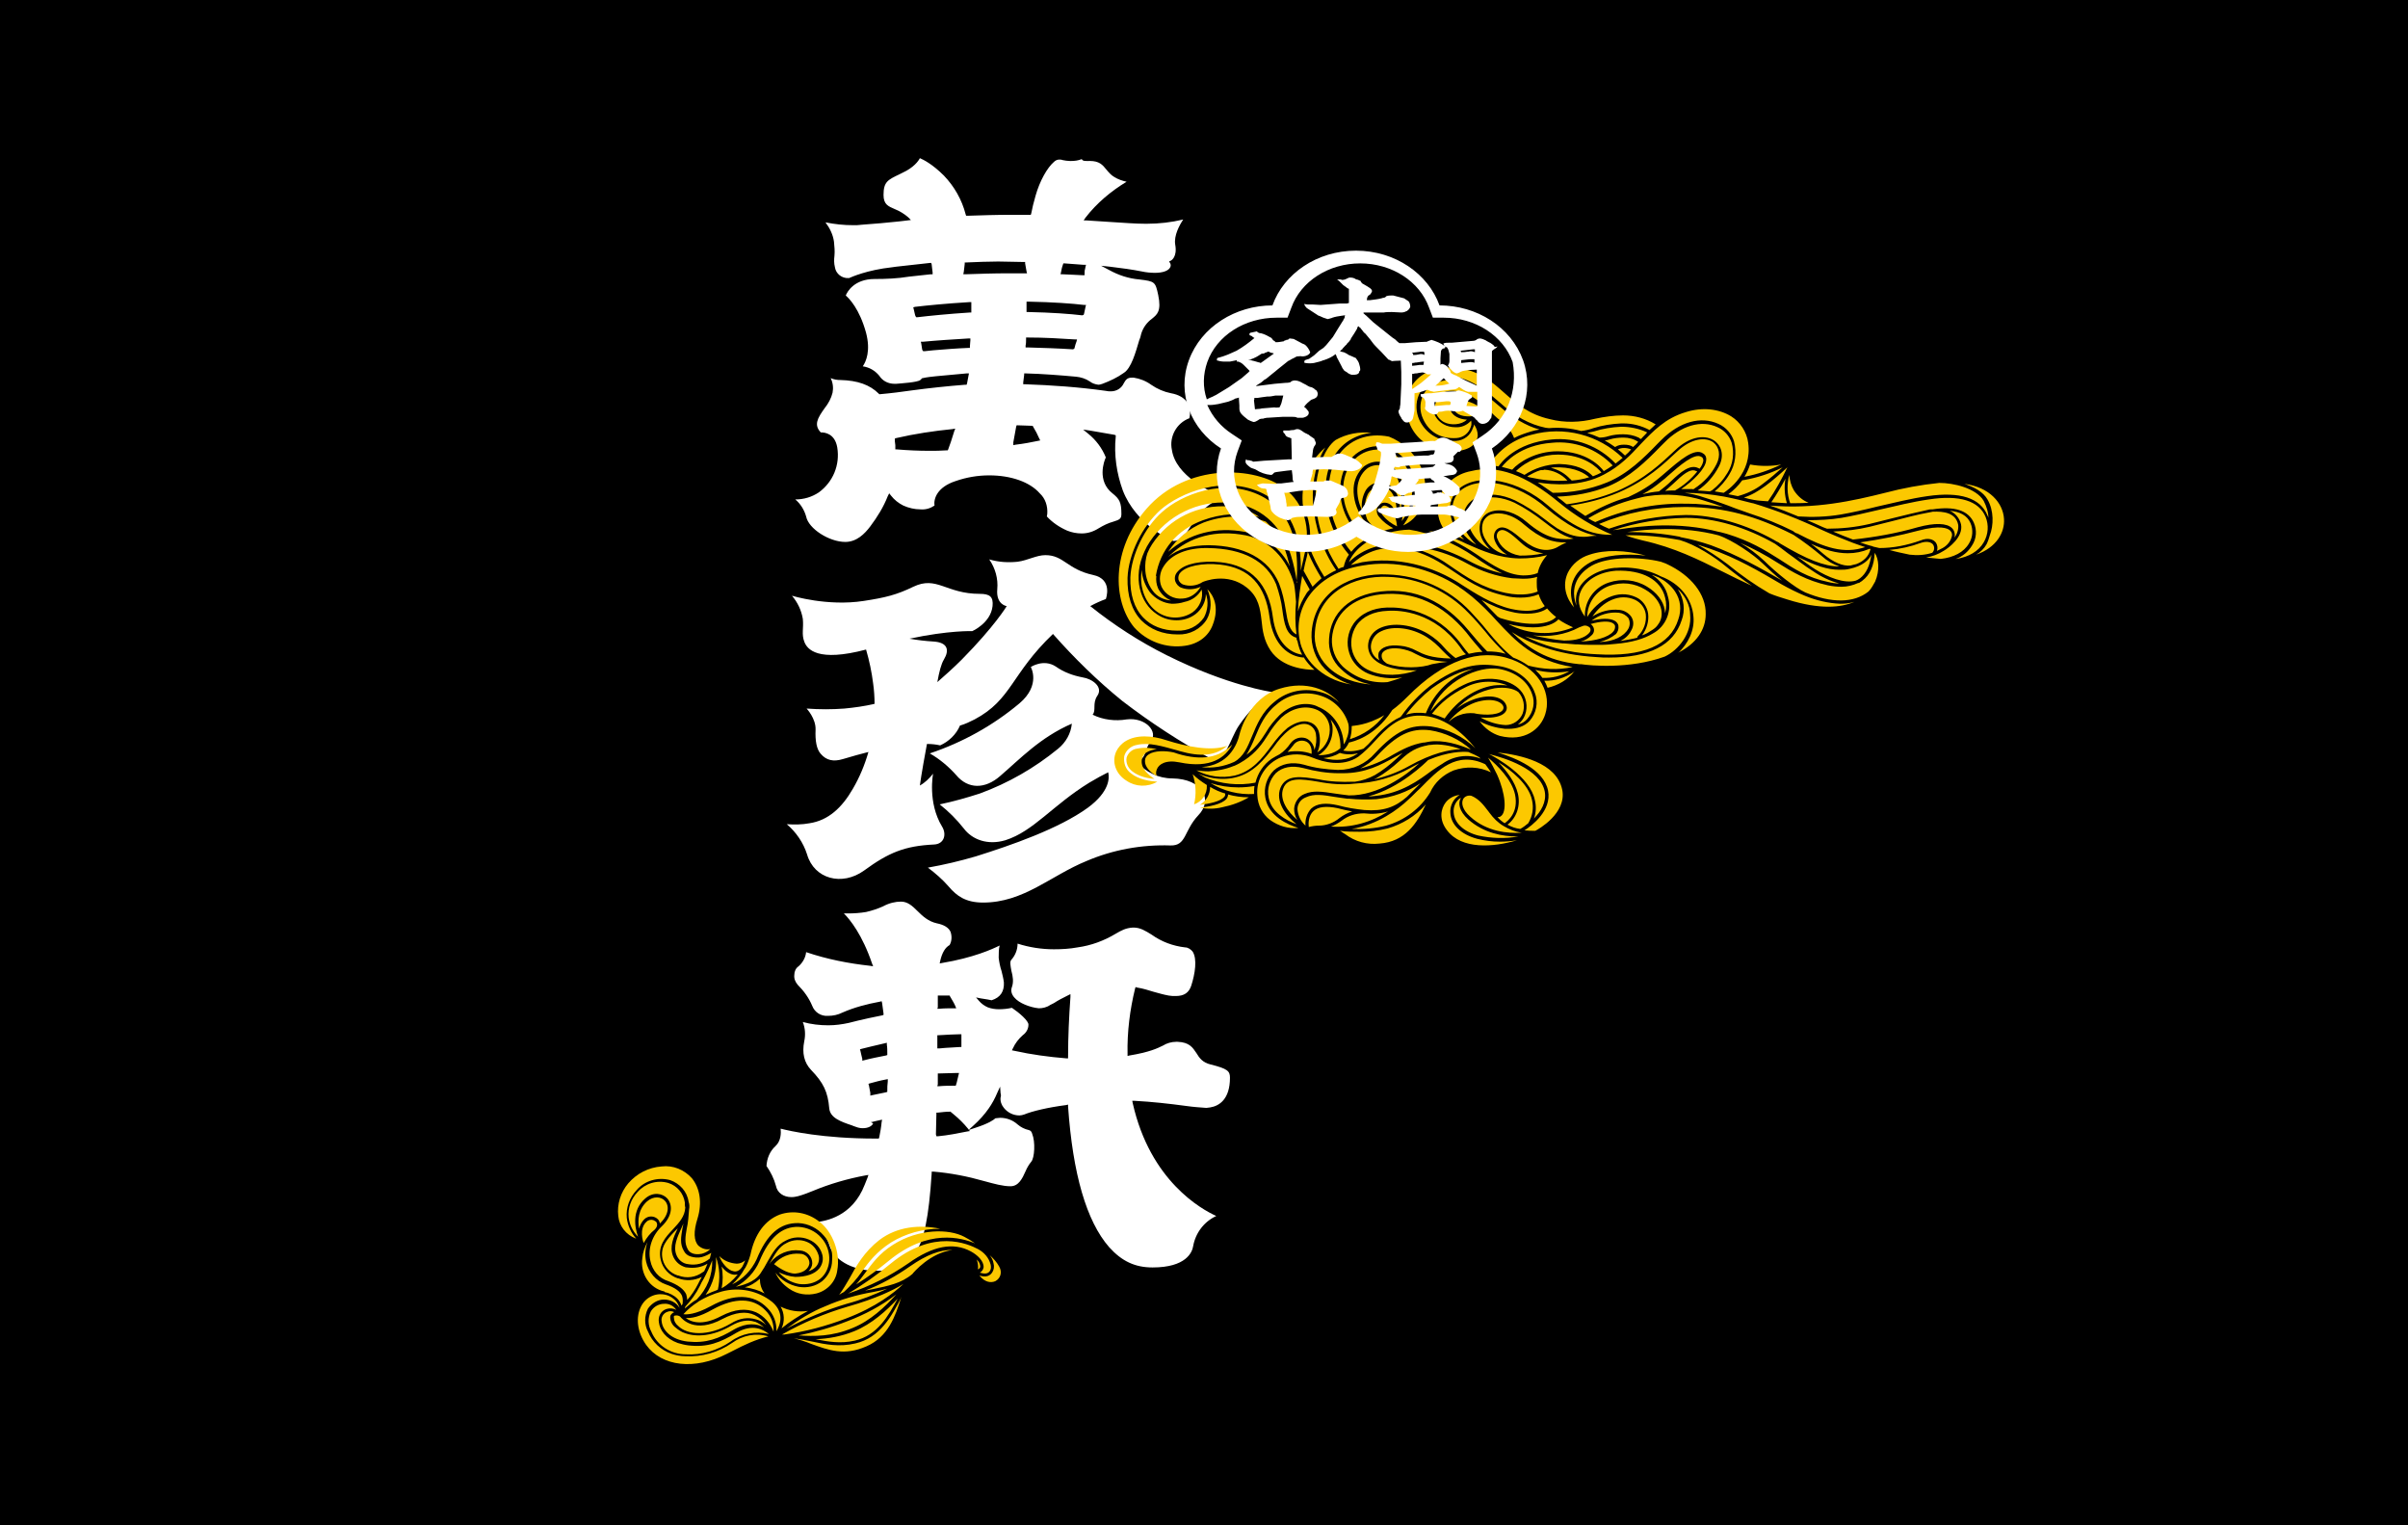
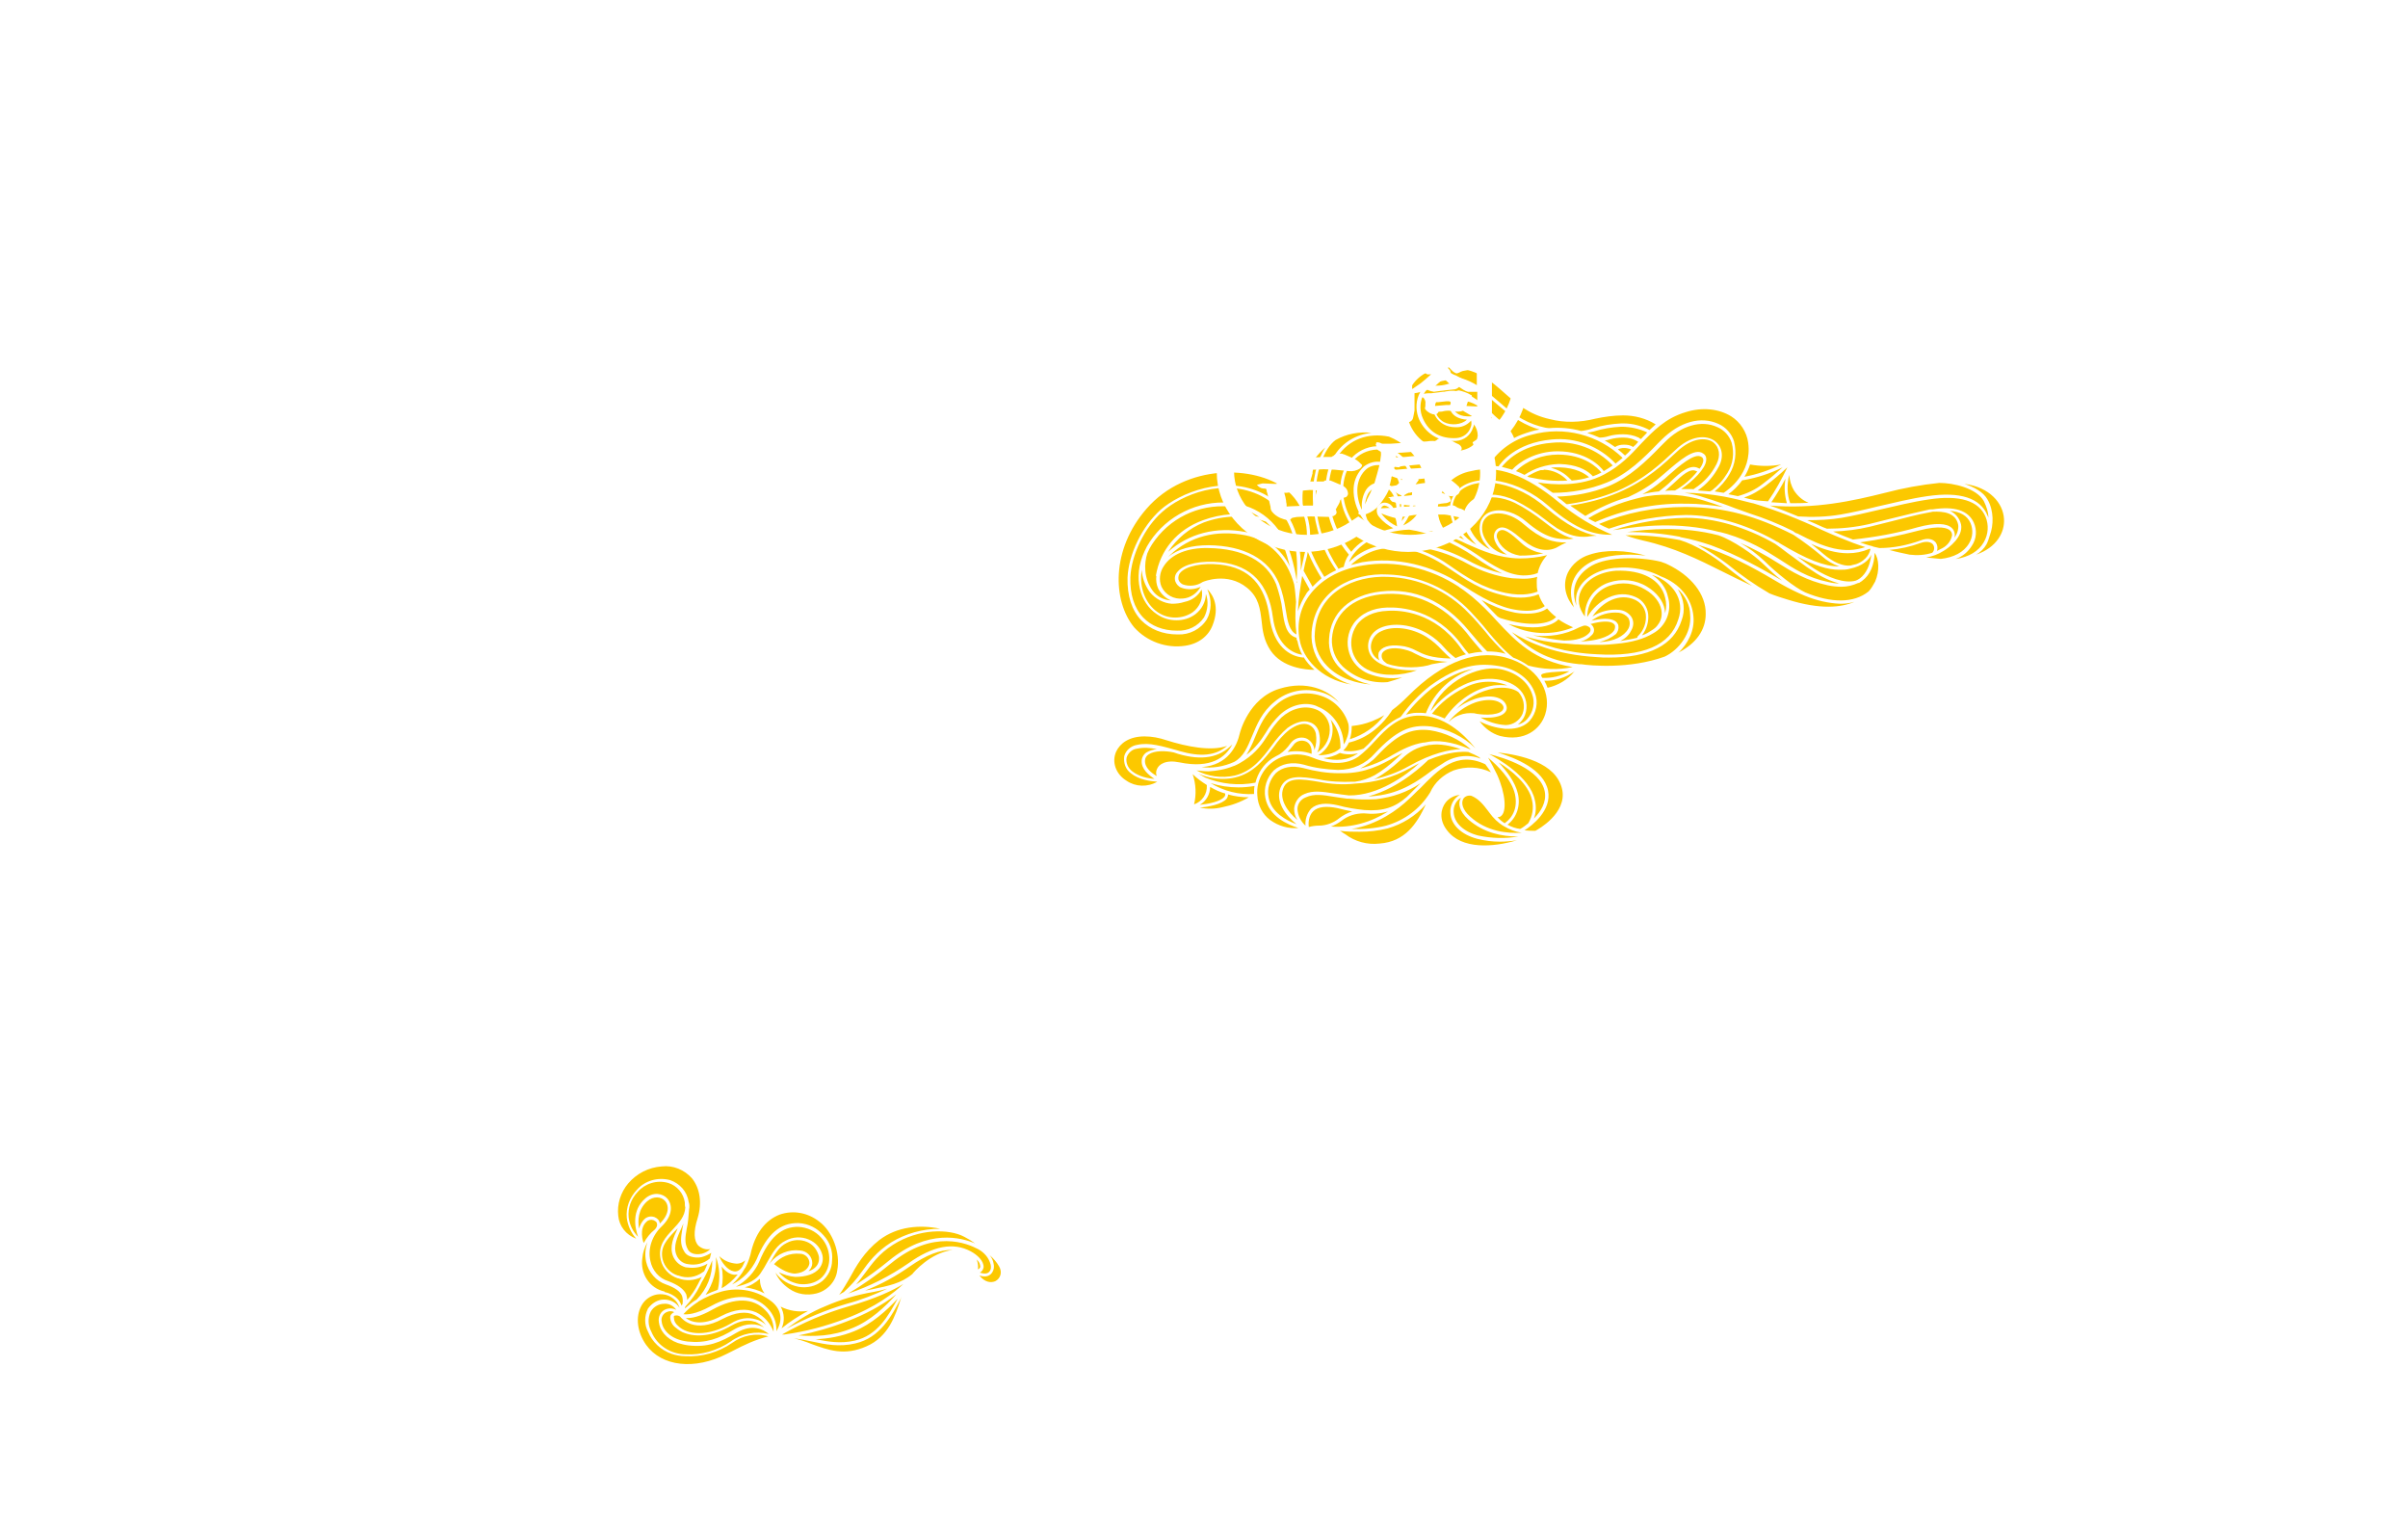
<svg xmlns="http://www.w3.org/2000/svg" version="1.1" id="图层_1" x="0px" y="0px" viewBox="0 0 510.2 323.1" style="enable-background:new 0 0 510.2 323.1;" xml:space="preserve">
  <style type="text/css">
	.st0{fill:#FFFFFF;}
	.st1{fill:#FCC800;}
</style>
-   <rect width="510.2" height="323.1" />
  <g>
-     <path id="logo" class="st0" d="M190.9,191c1.4,0,2.4,0.9,3.5,2c1.1,1.1,2.3,2.2,4.1,2.6c1.5,0.3,2.5,0.9,2.9,1.8   c0.3,0.9,0.3,1.9-0.2,2.8c-0.9,0.5-1.6,1.6-2,3.4l-0.1,0.5l0.5-0.1c6.6-1.1,10.6-2.9,12.2-3.7c-0.2,0.8-0.2,1.7-0.2,2.6   c0.1,0.9,0.3,1.9,0.6,2.8c0.2,0.8,0.4,1.6,0.5,2.4c0.1,1.9-0.7,3.2-2.6,3.8c-0.3-0.1-1.1-0.2-2.3-0.4l-1-0.2l0.6,0.7   c0.5,0.6,1.2,1.1,1.9,1.4c0.8,0.3,1.6,0.4,2.4,0.4c0.9,0,1.8-0.1,2.7-0.3c1.5,1,3.6,2.8,3.5,3.6c0,0.9-0.5,1.7-1.2,2.2   c-0.9,0.8-1.6,1.7-2.1,2.8l-0.2,0.4l0.5,0.1c3.6,0.8,7.3,1.3,11,1.6l0.4,0v-0.4c0-4.2,0.2-8.4,0.5-12.6l0-0.6l-0.6,0.3   c-1,0.5-2,1-2.9,1.6l-0.8,0.4c-0.7,0.5-1.6,0.7-2.4,0.7c-1-0.1-2.1-0.4-3-0.8c-1.7-0.7-3.3-2.1-2.7-3.7c0.4-1.1,0.2-2.3-0.1-3.4   c-0.2-1.1-0.4-2,0-2.4c0.8-0.9,1.3-2.1,1.3-3.4c2.5,0.8,5.1,1.2,7.7,1.2c1.7,0,3.4-0.1,5-0.4c2.9-0.4,5.6-1.4,8.1-2.9   c1.2-0.7,2.1-1.2,3.6-1.3c0.1,0,0.1,0,0.2,0c1.4,0,2.5,0.7,3.8,1.5c2.1,1.5,4.5,2.4,7.1,2.7c0.6,0,1.2,0.4,1.6,0.9   c1,1.6,0.5,4.7-0.3,7.2c-0.5,1.5-1.5,2.2-3.3,2.2c-0.5,0-1,0-1.5-0.1c-1.1-0.2-2.1-0.5-3.2-0.8c-1-0.3-2.2-0.7-3.5-0.9l-0.3-0.1   l-0.1,0.3c-1.1,4.5-1.7,9.2-1.6,13.9l0,0.4l0.4-0.1c4.2-0.7,5.9-1.5,7.1-2.1c0.8-0.5,1.8-0.8,2.8-0.8c0.1,0,0.2,0,0.3,0   c2.5,0.1,3.2,1.2,4,2.4c0.6,1,1.3,2,3,2.4c3.6,0.9,4.1,1.4,4.1,2.8c0,4.6-2.3,6-4.2,6.3c-0.3,0-0.5,0.1-0.8,0.1   c-1.4-0.1-2.8-0.2-4.2-0.4c-3.7-0.5-7.3-0.9-11-1.1l-0.5,0l0.1,0.5c3.7,16.5,14.6,22.5,17.7,23.9c-2.6,1.2-4.4,3.6-4.9,6.4   c-0.2,1.3-1.5,4.5-8.6,4.5c-3.7,0-6.5-1.3-9.2-4.3c-4.8-5.5-7.7-15.5-8.7-29.8l0-0.4l-0.4,0.1c-3.9,0.5-7.2,1.3-8.9,2   c-0.3,0.1-0.7,0.2-1,0.2c-1.3,0-2.5-0.6-3.3-1.6c-0.5-0.6-0.8-1.4-0.7-2.2c0.1-0.3,0.1-0.6,0-0.9l-0.1-1.4l-0.6,1.3   c-0.5,1.2-1.1,2.3-1.8,3.3c-0.9,1.3-2,2.5-3.1,3.5l-1.2,1.1l1.5-0.5c2.8-0.9,3.9-1.7,4.2-2c0.3,0,0.7-0.1,1-0.1   c1.4,0,2.7,0.5,3.7,1.4c0.7,0.6,1.5,1,2.4,1.2c0.4,0.1,0.6,0.4,0.7,0.8c0.7,1.7,0.5,5.1-0.2,5.9c-0.5,0.6-0.9,1.3-1.2,2   c-0.7,1.6-1.5,3.2-3.2,3.2c-1.6,0-3.4-0.5-5.6-1.1c-3.5-1-7.1-1.7-10.7-2l-0.4,0l0,0.4c-0.6,9.2-1.6,14.3-3.5,16.8   c-2,2.5-5,3.9-8.2,3.8c-5.7,0-9.1-2.7-9.9-5.2c-0.6-1.9-1.6-3.7-3-5.1c2.2-0.2,7.8-1.2,10.4-7.9c0.2-0.5,0.4-1,0.6-1.5l0.2-0.6   l-0.6,0.1c-3.8,0.7-7.6,1.8-11.2,3.3c-1,0.4-2,0.8-3.1,1.1c-0.4,0.1-0.9,0.2-1.4,0.2c-1.7,0-3-0.9-3.3-2.4c-0.4-1.5-1.1-2.9-2-4.2   c0.1-1.6,0.7-3.1,1.9-4.2c1.2-1.1,1.2-2.8,1.1-3.7c2,0.5,8.9,2.1,20.2,2.1h0.6l0.1-0.3c0.2-1,0.4-2.1,0.5-3.2l0.1-0.5l-0.5,0.1   c-0.6,0.1-1.2,0.3-1.7,0.4l-0.2,0L185,238c-0.3,0.6-1.1,1-2.2,1c-0.5,0-1-0.1-1.5-0.3c-0.3-0.1-0.6-0.2-0.8-0.3   c-2.4-0.8-4.6-1.6-4.8-3.6c-0.3-3.5-1.2-5.4-3.9-8.2c-1.4-1.5-1.9-3.5-1.4-6c0.3-1.4,0.2-2.8-0.3-4.1c1.8,0.5,3.6,0.7,5.4,0.7   c1.5,0,2.9-0.2,4.3-0.5c0,0,3-0.8,7.1-1.6l0.3-0.1l0-0.3c-0.1-0.7-0.2-1.5-0.3-2.2l-0.1-0.4l-0.4,0.1c-2.7,0.5-5.4,1.2-7.9,2.3   c-1,0.5-2,0.7-3.1,0.7c-1.5,0.1-2.8-0.8-3.3-2.1c-0.7-1.7-1.8-3.2-3.1-4.5c-0.5-0.6-0.8-1.3-0.7-2.1c0-0.7,0.3-1.4,0.9-1.8   c0.9-0.8,1.5-1.9,1.6-3c4.4,1.5,9,2.4,13.6,2.9l0.6,0.1l-0.2-0.5c-2.1-6.2-4.7-9.4-6-10.7c0.3,0,0.7,0,1,0c1.2,0,2.5-0.1,3.7-0.3   c1.3-0.3,2.5-0.7,3.6-1.2C188.4,191.3,189.7,191,190.9,191 M198.6,213.7l0.4,0c1-0.1,2-0.1,3-0.1l0.6,0l-0.2-0.5   c-0.3-0.7-0.7-1.3-1.1-2l-0.1-0.2l-0.2,0c-0.7,0-1.3,0-1.9,0h-0.4l0,0.4c0,0.7,0,1.4,0,2.1L198.6,213.7 M198.6,222.1l0.4,0   c1.9-0.2,3.4-0.2,4.4-0.3l0.3,0l0-0.3c0-0.7,0-1.3,0-2l0-0.4l-0.4,0c-0.9,0-2.5,0.1-4.4,0.2l-0.3,0v0.3l0,2L198.6,222.1    M182.7,224.7l0.4-0.1c1.5-0.4,3.1-0.7,4.6-1l0.3-0.1l0-0.3c0-0.7,0-1.3-0.1-1.9l0-0.4l-0.4,0.1c-2.1,0.5-3.9,0.9-5,1.2l-0.3,0.1   l0.1,0.3c0.1,0.6,0.3,1.2,0.4,1.7L182.7,224.7 M198.6,230.1l0.4,0c1.1-0.1,2.2-0.1,3.2-0.1l0.3,0l0.1-0.3c0.2-0.6,0.3-1.3,0.5-2   l0.1-0.4l-0.5,0c-1.2,0-2.5,0.1-3.7,0.1l-0.3,0v0.3c0,0.7,0,1.3,0,2L198.6,230.1 M184.4,232.1l0.4-0.1c0.9-0.2,1.9-0.4,2.9-0.6   l0.3-0.1l0-0.3c0-0.6,0-1.2,0.1-1.9l0-0.5l-0.5,0.1c-1.1,0.2-2.2,0.5-3.3,0.8l-0.3,0.1l0.1,0.3c0.1,0.6,0.2,1.1,0.3,1.6   L184.4,232.1 M198.4,240.7l0.4,0c2.1-0.2,4.1-0.6,6.1-1l0.6-0.1l-0.4-0.5c-0.9-1.1-1.9-2.1-3-3c-0.2-0.2-0.4-0.3-0.6-0.5l-0.1-0.1   l-0.2,0c-0.8,0-1.6,0.1-2.5,0.2l-0.3,0l0,0.3c0,1.5-0.1,2.9-0.1,4.3L198.4,240.7 M269.5,146.6c-2.8,1.9-5.1,4.3-7,7.1   c-2,3-2.7,7.7-5.8,7.1c-6.6-3.6-12.9-7.7-18.9-12.3c-5.3-4.3-10.2-9.1-14.7-14.2c-8.9,8.5-8.7,13.9-16.6,18.1c-1,0.5-2,1-3.1,1.3   c-0.8,1.9-2.4,3.4-4.2,4.2c-0.9-0.2-1.8-0.3-2.8-0.3c-1.2,6.4-1.5,8.8-1.5,8.8c1.1-0.6,2-1.5,2.8-2.5c0,0-1.2,6.1,1.9,11.2   c1,1.6,0.5,3.7-1.7,3.8c-6.2,0.3-9.6,1.7-14.8,5.5c-4.7,3.4-10.6,1.8-12.1-3.4c-0.8-2.5-2.3-4.7-4.3-6.4c1.6,0.1,3.2,0.1,4.8-0.2   c4-0.6,6.9-3.3,9.2-7.3c1.4-2.4,2.5-5,3.3-7.8c-1.6,0.4-3.4,0.9-5.4,1.5c-2,0.6-3.5,0.3-4.7-1.1c-0.9-1-1.2-2.8-1.1-5.1   c0.1-2.4-1.9-4.5-1.9-4.5c2.7,0.2,5.4,0.2,8,0c2.1-0.2,4.3-0.5,6.4-1c0-1.4-0.1-2.9-0.3-4.3c-0.3-2.4-0.8-4.8-1.5-7.2   c-10.2,2.7-12.5,0-13.1-1.7c-0.6-1.6-0.1-2.8-0.3-4.8c-0.3-1.8-1.1-3.5-2.3-4.9c0,0,7.5,2.3,15.2,1.1c4.6-0.7,7-1.3,10.5-3   c5-2.4,6.9,1.5,14.1,1.5c2.1,0,2.9,0.6,2.7,2.6c-0.4,3.6-4.3,5.3-4.3,5.3s-4.9-0.2-13.3,1.6c1.7,0.3,3.4,0.5,5.1,0.6   c3,0.2,3.4,1.8,2.2,3.8c-0.6,1-1,2.6-1.4,4.8c1.6-1.4,3.4-3,5.2-4.8c7-7.1,9.5-11.3,9.5-11.3s-2.3-0.3-2-3.6   c0.2-2.2-0.4-4.4-1.7-6.3c2,0.6,4,0.7,6,0.5c2.2-0.3,4-1.4,5.9-1.4c3.9,0,4.6,3,10.1,4.2c4.3,0.9,2.7,5.1,2.7,5.1   c-1.1,0.4-2.2,0.9-3.3,1.5c5,4,10.4,7.5,16.2,10.4C260.2,145.3,269.5,146.6,269.5,146.6L269.5,146.6z M234.8,163.6   c-1.2,0.6-2.5,1.3-4,2.2C223,170.6,219,176.1,213,178c-3.7,1.1-7-0.1-8.8-2.5c-1.5-1.9-3.2-3.6-5.1-5.1c2.9-0.6,5.7-1.4,8.5-2.3   c6-2.2,11.6-5.4,16.6-9.5c1.6-1.3,2.7-3.2,2.9-5.3c-6.7,2.9-11,7.5-15.2,11.1c-3.2,2.8-6.8,2.8-9.3-0.2c-1.6-1.8-3.5-3.4-5.6-4.6   c6.9-2.3,13.4-5.9,19-10.6c4.6-3.9,2.4-7.7,2.4-7.7s2.7-1.8,5.3-0.1c1.7,1.2,3.6,1.9,5.7,2.3c2,0.3,4.4,2,3.1,3.9   c-1.1,1.6-0.2,3.1-1,4c2.2,1.1,4.8,1.4,7.2,1c4-0.5,6.8,2.6,5.1,4.7c-1.5,1.8-0.7,3.5-3,4.2c1.9,2.3,4.7,3.6,7.6,3.6   c6.4,0.1,8.7,4.5,5.5,7.8c-3.1,3.3-2.5,6.5-5.9,6.4c-6.1-0.2-12.2,0.9-17.8,3.3c-7.6,3.1-13.3,8.8-21.9,8.8c-3.7,0-5.6-1.4-7.3-3.4   c-1.3-1.5-2.8-2.8-4.4-4c3.4-0.6,6.8-1.4,10.2-2.4c7.3-2.3,17.5-5.8,23.7-10.3C235.1,167.7,235.1,164.8,234.8,163.6L234.8,163.6z    M230.9,34.1c2,0,2.7,0.8,3.5,1.8c0.5,0.6,1,1.2,1.7,1.6c0.8,0.5,1.7,0.8,2.6,1c-3.3,2-6.3,4.5-8.7,7.6l-0.4,0.6l0.7,0   c1.6,0.1,3.2,0.2,4.6,0.3c3.2,0.2,5.7,0.4,7.7,0.4c0.1,0,0.3,0,0.4,0c2.6,0,5.2-0.3,7.7-0.9c-0.8,1.2-2,3.4-1.7,5.3   c0.5,2.7-0.9,3.4-0.9,3.4l-0.4,0.2l0.2,0.3c0.2,0.3,0.2,0.7,0,1c-0.4,0.7-1.6,1.1-3.2,1.1c-0.9,0-1.9-0.1-2.8-0.3   c-2-0.4-4.2-0.7-6.7-1l-1.9-0.2l1.7,0.9c2,1.1,4.1,1.8,6.4,2c3.3,0.4,3.4,0.5,4,3.3c0.7,3.4-0.2,4.1-1.3,5   c-1.1,0.8-1.9,1.9-2.3,3.2c-0.1,0.4-0.2,0.9-0.4,1.3c-0.8,2.7-1.7,6-3.3,7c-1.4,1-2.9,1.7-4.5,2.3c-0.3,0.1-0.6,0.2-0.9,0.2   c-0.7-0.1-1.3-0.3-1.8-0.7c-0.9-0.6-1.9-0.9-2.9-1c-3.3-0.3-7-0.6-10.7-0.7l-0.3,0l0,0.3c-0.1,0.5-0.1,1.1-0.2,1.6l0,0.4l0.4,0   c5.7,0.2,11.4,0.6,17.1,1.4c0.4,0.1,0.7,0.1,1.1,0.1c1.1,0,2.2-0.6,2.7-1.7c0.4-0.7,0.7-1.2,1.7-1.2c0.1,0,0.2,0,0.4,0   c1.3,0.2,2.6,0.7,3.7,1.5c1.3,0.9,2.7,1.5,4.2,1.8c1.7,0.3,2.8,1,3.5,2c0.5,1,0.7,2.2,0.4,3.3c-2.7,1-4.3,3.9-3.7,6.7   c0.8,5.5,8.1,8.9,10.9,10c-2.1,0.8-4,2.2-5.4,4c-0.5,0.7-0.9,1.4-1.4,2c-1.1,1.8-2.1,3.3-3.8,3.3c-0.8-0.3-7.9-3.5-10.7-10.7   c-1.3-3.6-1.9-7.5-1.5-11.4l0-0.3l-0.3-0.1c-1.7-0.3-3.4-0.6-5.2-0.9l-1.4-0.2l1.1,0.9c1.6,1.3,2.9,3,3.7,5c-0.4,0.8-1.9,5,1.4,7.6   c1.5,1.2,1.9,1.9,1.9,4.4c0,1-0.4,1.2-1.7,1.6c-1.1,0.3-2.1,0.8-3.1,1.4c-1.1,0.7-2.3,1.1-3.6,1.1c-1.1,0-2.1-0.2-3.1-0.6   c-1.6-0.7-3.1-1.7-4.3-3c0-0.1,0.1-0.3,0.1-0.6c0.1-1.6-0.4-3.2-1.6-4.3c-2.1-2.4-6.1-3.8-10.7-3.8c-2.4,0-4.8,0.4-7.1,1.2   c-4,1.3-4.7,3.8-4.5,5.2c-0.9,0.6-1.9,0.9-3,0.8c-1.2,0-2.5-0.3-3.6-0.8c-1-0.5-1.9-1.2-2.6-2.1l-0.4-0.5l-0.3,0.6   c-0.9,2.3-2.2,4.4-3.7,6.4c-1.2,1.6-2.9,3.3-5.3,3.3c-3.4,0-7.8-2.8-8.3-5.4c-0.4-1.4-1.2-2.7-2.3-3.6c1.8,0,3.5-0.5,5-1.5   c3-2.2,4.5-5.8,3.9-9.5c-0.5-3-2.7-3.2-3.4-3.2h-0.1c-1.5-1.6-0.7-3,0.8-5.1c0.8-1,1.4-2.1,1.7-3.3c0.2-1,0.1-2.1-0.4-3.1   c0.7,0.3,1.4,0.4,2.1,0.4c3.6,0.1,6.2,1,8.1,2.9l0.1,0.1l0.2,0c2.3-0.2,4.6-0.5,6.7-0.8c3.7-0.5,7.5-0.9,11.3-1.2l0.3,0l0.1-0.3   c0.1-0.5,0.2-1,0.3-1.6l0.1-0.5l-0.5,0c-2.2,0.2-4.4,0.4-6.5,0.6c-1,0.1-1.9,0.2-2.8,0.4l-0.1,0l-0.1,0.1c-0.1,0.1-0.2,0.2-0.3,0.3   c-0.6,0.5-4,0.7-5.1,0.8l-0.1,0c-0.1,0-0.2,0-0.3,0c-1.3,0-2.5-0.6-3.2-1.7c-0.9-1.1-2.1-1.8-3.5-2c0.7-1,1.7-3.3,0.7-7.1   c-1.4-5.1-3.6-7.3-4.3-7.9c0.3-0.8,1.8-3.5,6.1-3.5c2.4,0,4.9-0.1,7.3-0.5c0,0,1.7-0.2,4.6-0.5l0.4,0l0-0.4   c-0.1-0.5-0.1-1.1-0.2-1.7l-0.1-0.3l-0.3,0c-2.8,0.3-5.3,0.6-7.2,0.8l-0.7,0.1c-5.5,0.6-8.7,2.1-9.2,2.3c0,0-0.1,0-0.1,0   c-1.4,0.1-2.7-0.9-2.9-2.3c-0.2-0.8-0.2-1.6-0.1-2.4c0.1-1,0-2-0.1-3c-0.2-1.5-0.9-2.9-1.8-4.1c2,0.4,3.9,0.6,5.9,0.6   c0.6,0,1.2,0,1.8-0.1c2.7-0.2,5.2-0.4,7.9-0.7l1.7-0.2l0.8-0.1l-0.6-0.6c-0.8-0.7-1.8-1.3-2.8-1.7c-1.4-0.6-2.4-1-2.4-3   c0-2.8,0.9-3.2,3.4-4.4l0.6-0.3c2.4-1.1,3.4-2.5,3.7-3.1c0.7,0.3,2.6,1.2,5.1,3.7c2.2,2.3,3.8,5.1,4.6,8.2l0.1,0.3l0.3,0   c3-0.1,6.1-0.2,9.3-0.2c1.3,0,2.6,0,3.8,0l0.3,0l0.1-0.3c0.2-1.1,0.5-2.3,0.9-3.7c0.9-3.2,2.5-6,3.9-7.2c0.3-0.3,0.7-0.5,1.1-0.5   c0.3,0,0.5,0,0.7,0.1c0.5,0.1,1.1,0.2,1.6,0.2c0.1,0,0.2,0,0.2,0c0.8,0,1.6-0.1,2.3-0.4C229.4,34.2,230.1,34.1,230.9,34.1    M204.1,58.1l0.5,0c3-0.1,6-0.2,9-0.2c1.3,0,2.5,0,3.6,0l0.4,0l-0.1-0.4c-0.1-0.5-0.2-1.1-0.3-1.7l0-0.3l-0.3,0   c-1.8,0-3.6-0.1-5.4-0.1c-2.1,0-4.4,0.1-6.8,0.2l-0.3,0l0,0.3c-0.1,0.6-0.1,1.2-0.2,1.7L204.1,58.1 M229.8,58.3l0-0.4   c0-0.3,0-0.6,0.1-0.9c0-0.2,0.1-0.3,0.1-0.5l0.1-0.4l-0.5,0c-1.3-0.1-2.6-0.2-4-0.3l-0.3,0l-0.1,0.3c-0.2,0.5-0.3,1.1-0.4,1.6   l-0.1,0.4l0.4,0c1.5,0.1,2.9,0.1,4.2,0.2L229.8,58.3 M229.6,66.7l0.1-0.3c0.1-0.5,0.2-0.9,0.3-1.4l0.1-0.4l-0.4,0   c-2.5-0.3-6.6-0.6-11.8-0.7l-0.4,0l0,0.4c0,0.4,0,0.9,0,1.4l0,0.4l0.4,0c4.9,0.1,8.9,0.4,11.4,0.7L229.6,66.7 M194.1,67.2l0.3,0   c2.5-0.3,6.5-0.7,11.1-1l0.3,0l0-0.3c0-0.5,0-1,0-1.4V64l-0.4,0c-4.9,0.3-9,0.7-11.5,1l-0.4,0.1l0.1,0.4c0.1,0.4,0.2,0.9,0.3,1.3   L194.1,67.2 M227.6,73.9l0.1-0.3c0.1-0.4,0.2-0.8,0.4-1.3l0.1-0.4l-0.5,0c-3.1-0.2-6.4-0.4-9.9-0.4l-0.4,0l0,0.4   c0,0.4,0,0.9-0.1,1.3l0,0.4l0.4,0c3.4,0.1,6.6,0.2,9.6,0.4L227.6,73.9 M195.6,74.4l0.3,0c0.6-0.1,1.2-0.1,1.9-0.2   c2.4-0.2,4.9-0.4,7.4-0.5l0.3,0l0-0.3c0-0.5,0.1-0.9,0.1-1.3l0-0.4l-0.4,0c-3.3,0.2-6.5,0.4-9.7,0.7l-0.4,0l0.1,0.4   c0.1,0.4,0.1,0.9,0.2,1.3L195.6,74.4 M214.7,94.3l0.5-0.1c1.7-0.2,3.3-0.5,4.7-0.8l0.5-0.1l-0.2-0.4c-0.4-0.9-0.8-1.7-1.3-2.5   l-0.1-0.2l-0.2,0c-0.9,0-1.9-0.1-2.9-0.1l-0.3,0l-0.1,0.3c-0.2,1.2-0.4,2.3-0.6,3.3L214.7,94.3 M196.9,95.5c1.2,0,2.4,0,3.7-0.1   l0.2,0l0.1-0.2c0.3-0.8,0.8-2.2,1.3-3.9l0.2-0.5l-0.6,0.1c-4,0.4-8,1-11.9,1.9l-0.3,0.1l0,0.3l0,0.3c0,0.3,0.1,0.5,0.1,0.8   c0,0.1,0,0.3,0,0.4l0,0.2l0,0.3l0.3,0C192.4,95.4,194.6,95.5,196.9,95.5" />
    <path id="dc" class="st1" d="M208.4,268.5c0.1-1.4-1.4-2.7-2.7-3.4c-3.7-2-8-1.2-13.2,2.5c-3.9,2.7-8.2,4.9-12.7,6.4l-0.2,0.1   c3.2-1.9,6.2-4,9.1-6.4c9.1-7.5,16.4-4.2,18.5-3.1c1.3,0.7,2.3,1.8,2.7,3.3c0.1,0.5,0.1,1-0.2,1.4c-0.5,0.7-1.4,0.5-2.1,0.3   C208,269.4,208.3,269,208.4,268.5z M135.4,260.3c-0.3-1.8-0.2-4.1,1.7-5.8c1.4-1.2,3-1,3.8-0.1c0.9,1,0.9,2.9-1.1,4.8   c0-0.3-0.2-0.7-0.4-0.9c-0.8-0.8-2.1-0.8-2.9,0C136,258.8,135.6,259.5,135.4,260.3z M140.2,259.8c2.4-2.3,2.3-4.6,1.2-5.9   c-1-1.1-3-1.5-4.7,0c-2.9,2.5-2.2,6.2-1.5,8.1c-1.1-1.1-1.8-2.5-2-4.1c-0.2-2,0.5-3.9,1.9-5.4c1.6-1.8,4.1-2.6,6.5-1.9   c1.9,0.6,3.2,2.2,3.5,4.1c0,0.4,0,0.8,0.1,1.1c-0.1,1.9-1.3,3.2-2.6,4.6c-1.6,1.7-3.3,3.5-2.6,6.5c0.4,1.8,1.8,3.3,3.6,3.9   c0,0,0.1,0,0.1,0c1.6,0.6,3.4,0.5,5-0.3l0,0c-0.3,0.5-0.6,1.1-0.8,1.5c-0.6,1.2-1.4,2.4-2.3,3.4c0-0.4-0.1-0.8-0.2-1.2   c-0.5-1.1-1.7-2-3.8-2.8c-2-0.6-3.4-2.3-3.8-4.3C137.2,264.5,138.2,261.7,140.2,259.8z M168.5,269.8c-1.9,0-3.8-1.5-4.5-2   c1.4-1.6,3.4-2.4,5.5-2.2c1.1,0,2,0.9,2,2C171.4,268.5,170.6,269.6,168.5,269.8z M168.5,270.5C168.5,270.5,168.5,270.5,168.5,270.5   L168.5,270.5c2.3,0,4.1-0.6,5.1-1.8c0.7-0.9,0.9-2,0.6-3c-0.4-1.4-1.4-2.5-2.8-3.1c-1.6-0.7-3.4-0.6-4.9,0.2   c-1.9,0.9-2.8,2.6-3.9,4.5c-0.4,0.8-0.9,1.6-1.5,2.5c-1.3,1.9-3.9,2.5-5.2,2.8c2.2-1.2,4-3.1,5-5.4c2.1-5.1,4.8-7.4,8.3-7.3   c1.8,0.1,3.6,0.9,4.8,2.3c1.2,1.3,1.8,3.1,1.7,4.8c-0.1,1.5-0.7,2.9-1.9,3.9c-1.3,1-2.9,1.3-4.5,1.1c-1.7-0.3-3.2-1.2-4.3-2.5   C166,270,167.2,270.4,168.5,270.5L168.5,270.5z M163.6,275.8c2,1.7,2.3,3.9,0.9,6.2c0.1-1.8-0.6-3.6-1.9-4.9c-2.9-3-7.1-3.1-12-0.4   c-3.3,1.8-5.1,1.8-5.8,1.7c0.9-1,2-1.9,3.1-2.6l0,0c0,0,0,0,0.1-0.1c1.5-0.9,3.1-1.6,4.9-2.1C156.6,272.6,160.6,273.4,163.6,275.8   L163.6,275.8z M143,278.7c0.4-0.1,0.8,0,1.1,0.2c0.4,0.5,3.1,3.7,9,0.5c2.7-1.4,5-1.7,6.8-0.8c1,0.5,1.8,1.2,2.4,2.1   c-0.6-0.6-1.3-1-2.1-1.2c-1.7-0.5-3.5-0.3-5.4,0.9c-4.8,2.8-9.2,2.4-11.1,0.5c-0.5-0.4-0.9-1-0.9-1.7   C142.7,278.9,142.8,278.7,143,278.7L143,278.7z M160.2,278c-2.1-0.9-4.5-0.7-7.4,0.8c-4.1,2.2-6.5,1.2-7.5,0.4   c1.1,0.1,2.9-0.2,5.7-1.8c4.7-2.6,8.6-2.5,11.2,0.2c1.2,1.2,1.8,2.8,1.7,4.5C163.2,280.3,161.9,278.8,160.2,278L160.2,278z    M143.1,281.2c0.6,0.5,1.3,1,2,1.2c2.4,0.9,6,0.7,9.9-1.6c1.8-1,3.4-1.3,4.9-0.8l0.1,0c0.7,0.3,1.3,0.7,1.9,1.2   c-1.5-0.8-3.6-1.1-6.3,0.4c-3.3,2-6,3-9.9,2.6c-3.5-0.4-5.3-2.4-5.5-4.2c-0.2-0.9,0.3-1.8,1.2-2.1c0.5-0.2,1-0.2,1.5,0.1   c-0.1,0-0.2,0-0.3,0.1c-0.3,0.2-0.6,0.5-0.6,0.9C142,279.8,142.4,280.7,143.1,281.2L143.1,281.2z M169.2,282.9   c3.5-0.7,7-1.7,10.3-3c3.7-1.4,7.3-3.3,10.4-5.7c-2.3,2.6-5.5,5.6-9.2,7.1C176.2,283.2,172.4,283.1,169.2,282.9L169.2,282.9z    M191.4,272c-2,1.9-5.8,4.9-12.1,7.3c-4.2,1.6-8.6,2.8-13.1,3.4c-0.2,0-0.4,0-0.5,0c4.4-2.5,9.1-4.5,13.9-5.9   C185.6,275.1,189.3,273.3,191.4,272L191.4,272z M149.2,269.3l-0.3,0.2c-1.5,1.1-3.4,1.4-5.2,0.7c0,0-0.1,0-0.1,0   c-1.6-0.5-2.8-1.8-3.2-3.4c-0.6-2.6,0.9-4.2,2.5-5.9c0.2-0.2,0.5-0.5,0.7-0.7c-0.9,1.9-1.8,3.9-1,5.9c0.4,1,1.2,1.8,2.2,2.2   c0.2,0.1,0.5,0.2,0.8,0.2c1.5,0.2,3,0,4.3-0.8C149.7,268.2,149.5,268.7,149.2,269.3L149.2,269.3z M152.1,273.2   c-0.1,0-0.2,0.1-0.2,0.1l0,0c-0.8,0.3-1.6,0.6-2.4,1c1.6-2.3,2.4-5.2,2.2-8C152.5,268.5,152.6,270.9,152.1,273.2L152.1,273.2z    M152.9,272.9c0.3-1.5,0.3-3.1,0-4.6c0.5,0.7,1.2,1.3,2,1.6c0.1,0,0.3,0.1,0.4,0.1c0.3,0.1,0.6,0,1,0   C155.3,271.2,154.2,272.2,152.9,272.9L152.9,272.9z M150.4,266.6c-1.3,1.1-3,1.5-4.6,1.2c-1.1-0.1-2.1-0.9-2.5-2   c-0.7-1.8,0.2-3.7,1.1-5.7c0.1-0.3,0.3-0.6,0.4-0.9c-0.1,0.3-0.1,0.7-0.2,1c-0.3,1.8-0.6,3.3,0.3,4.8c0.3,0.6,0.8,1,1.5,1.2   c0.7,0.2,1.5,0.3,2.3,0.1c0.7-0.2,1.4-0.5,2-0.9C150.6,265.7,150.5,266.2,150.4,266.6L150.4,266.6z M148.3,272.4   c0.2-0.5,0.5-1,0.8-1.5c0.7-1.3,1.3-2.6,1.8-3.9l0,0c0.1,3.1-1.1,6.1-3.3,8.3c-0.9,0.5-1.7,1.2-2.5,1.9c0-0.1,0.1-0.3,0.1-0.4   C146.5,275.4,147.5,274,148.3,272.4L148.3,272.4z M141.2,277.3c-1.2,0.4-1.8,1.6-1.6,2.8c0.2,1.7,1.5,3.5,4,4.4   c0.7,0.2,1.4,0.4,2.2,0.5c4.1,0.5,6.8-0.6,10.3-2.7c3.3-1.9,5.6-0.7,6.8,0.3c-2.8-0.7-5.8-0.1-8.1,1.6c-2.8,1.9-6.2,2.9-9.5,2.7   c-3.2,0-6.1-1.9-7.3-4.8c-0.7-1.3-0.8-2.9-0.1-4.3c0.6-1,1.7-1.6,2.8-1.6c1-0.1,2,0.4,2.6,1.3C142.6,277.1,141.9,277.1,141.2,277.3   L141.2,277.3z M181,282c3.7-1.5,6.9-4.4,9.2-6.9c-2,3.7-4.3,7.8-9.1,8.9c-3.1,0.7-5.7,0.2-8.3-0.3C175.5,283.6,178.3,283.1,181,282   L181,282z M179.4,276.2c-4.4,1.3-8.7,3.1-12.8,5.3c2.6-1.9,5.3-3.6,8.3-4.8l0,0c3.2-1.4,6.6-2.4,10.1-3c1-0.2,2-0.4,3-0.7   C185.2,274.3,182.4,275.4,179.4,276.2L179.4,276.2z M188.3,267.1c-2.2,1.8-4.5,3.5-6.9,5c0.6-0.7,1.2-1.5,1.8-2.3   c1.5-2,3-4.2,6-6.1c5.5-3.5,11.9-3.4,15.1-1.7l0,0c0.8,0.4,1.6,0.9,2.3,1.4C203.7,262.2,196.7,260.2,188.3,267.1z M180,270.8   c1.4-2.6,3.1-5.6,6.3-8.1c3.8-2.9,8.6-3.3,12.9-2.4c-3.7,0-7.3,1-10.4,2.9c-3.1,2-4.7,4.1-6.2,6.2c-1.1,1.6-2.4,3-3.8,4.3   c-0.4,0.2-0.7,0.4-1,0.6C178.6,273.2,179.3,272,180,270.8z M171.2,277.7c-2,1.1-3.9,2.3-5.6,3.7c0.7-1.5,0.6-3.2-0.2-4.6   C167.2,277.7,169.2,278,171.2,277.7z M162,274c-1.3-0.7-2.7-1.1-4.2-1.3c1.2-0.3,2.3-1,3.2-1.8C161,272,161.3,273.1,162,274   L162,274z M163.1,267.6L163.1,267.6c1.1-1.9,1.9-3.5,3.6-4.3c1.3-0.7,2.9-0.8,4.3-0.2c1.2,0.5,2,1.5,2.4,2.7   c0.3,0.8,0.1,1.8-0.4,2.4c-0.4,0.5-1,0.9-1.7,1.1c0.5-0.5,0.8-1.1,0.8-1.7c0-1.4-1.1-2.6-2.6-2.7c-2.4-0.3-4.8,0.7-6.3,2.6   C163.3,267.6,163.2,267.6,163.1,267.6L163.1,267.6z M165.2,257.3c2.9-1,6-0.4,8.4,1.5c2.8,2.1,4.5,6.6,3.8,10.3   c-0.3,2.4-2.1,4.3-4.4,4.9c-2,0.5-4.1,0.2-5.8-1c-1.3-0.9-2.3-2-2.9-3.4c1.2,1.6,2.9,2.6,4.9,3c1.8,0.3,3.6-0.1,5-1.2   c1.3-1.1,2.1-2.7,2.1-4.4c0.2-2-0.5-3.9-1.8-5.3c-1.3-1.5-3.2-2.5-5.3-2.6c-3.9-0.1-6.7,2.3-8.9,7.7c-1.1,2.3-2.9,4.2-5.2,5.3   c1.1-1,2-2.1,2.7-3.4c0,0,0.1-0.1,0.1-0.1l0,0c0.5-0.9,0.8-1.8,1.1-2.8C159.9,261.4,162.1,258.5,165.2,257.3L165.2,257.3z    M156.1,267.7c0.7,0,1.3-0.3,1.8-0.7c-0.2,0.5-0.4,0.9-0.6,1.3c-0.5,0.8-1.2,1.2-1.9,1c-1.2-0.2-2.5-1.8-3-3.2   C153.4,267.1,154.7,267.6,156.1,267.7L156.1,267.7z M131,257.6c-0.3-2.5,0.5-5,2.1-6.9c1.8-2.1,4.3-3.4,7.1-3.6   c2.4-0.3,4.8,0.7,6.4,2.5c1.7,2.1,2.2,5.2,1.2,8.5c-0.9,2.8-0.8,4.8,0.2,5.8c0.7,0.6,1.6,0.9,2.5,0.7c-0.5,0.5-1.1,0.8-1.8,1   c-0.5,0.1-2.3,0.4-3-1c-0.7-1.3-0.5-2.6-0.2-4.3c0.3-1.3,0.4-2.7,0.5-4.1c0.1-0.5,0.1-1.1-0.1-1.6l0,0c0,0,0,0,0,0l0,0   c-0.3-2.2-1.9-3.9-3.9-4.6c-2.6-0.7-5.4,0.1-7.1,2.1c-1.5,1.6-2.3,3.7-2.1,5.9c0.2,1.6,0.9,3.2,2,4.4   C132.6,261.6,131.2,259.7,131,257.6z M136.4,263.3l-0.1-0.2c0,0-1-2.8,0.7-4.3c0.4-0.4,1-0.5,1.5-0.3c0.2,0.1,0.3,0.2,0.5,0.3   c0.3,0.4,0.4,1-0.3,1.7C137.8,261.2,137,262.2,136.4,263.3L136.4,263.3z M136.1,266.5c0.1-1.2,0.5-2.3,1.1-3.4   c-0.5,1.4-0.6,2.8-0.3,4.2c0.5,2.2,2.1,4.1,4.2,4.8c2,0.7,3,1.5,3.4,2.4c0.2,0.6,0.2,1.2,0.1,1.8c-0.1,0.1-0.2,0.2-0.2,0.3   c-0.2-0.6-0.5-1.1-0.9-1.5c-0.7-0.7-1.7-1.2-2.7-1.4l0-0.1C137.6,272.9,135.6,269.8,136.1,266.5L136.1,266.5z M155.2,286.2   c-0.4,0.2-0.8,0.4-1.2,0.6c-6.8,3.5-13.8,2.7-17.1-1.9c-1.9-2.7-2.3-5.9-1-8.3c1.1-2,3.4-2.9,5.5-2.2c0.6,0.2,1.2,0.6,1.7,1.1   c0.4,0.4,0.7,1,0.9,1.6l0,0c-0.7-1.2-2-1.8-3.3-1.8c-1.4,0-2.6,0.8-3.4,1.9c-0.8,1.6-0.8,3.4,0,4.9c0.9,2.2,2.7,3.9,5,4.7   c0.9,0.3,1.9,0.5,2.9,0.5c3.5,0.2,7-0.8,9.9-2.8c2.2-1.6,5-2.2,7.7-1.4C160,283.8,157.7,284.9,155.2,286.2L155.2,286.2z    M183.6,285.2c-4.7,2.1-8.1,0.8-11.7-0.5c-1.2-0.5-2.5-0.9-3.7-1.2c1.3,0.2,2.6,0.4,3.9,0.7c2.8,0.6,5.7,1.2,9.1,0.4   c5.3-1.2,7.7-5.8,9.8-9.8l0,0c0,0.1,0,0.1-0.1,0.2C189.7,278.8,188.2,283.2,183.6,285.2L183.6,285.2z M193.3,269.9   c-2.4,2-5.1,2.5-8.4,3.2c-0.5,0.1-1,0.2-1.6,0.3c3.4-1.3,6.6-3.1,9.6-5.2c3.3-2.3,6.3-3.5,8.9-3.4   C197.1,265.4,193.6,269.5,193.3,269.9L193.3,269.9z M207,267c0-0.1-0.1-0.1-0.1-0.2c0.5,0.4,0.8,1,0.8,1.6   c-0.1,0.2-0.2,0.4-0.5,0.5C207.3,268.3,207.2,267.6,207,267L207,267z M210.9,271.4c-0.9,0.4-2.2,0.3-3.4-1.2c0.9,0.3,2,0.4,2.7-0.6   c0.4-0.6,0.5-1.3,0.3-2c-0.1-0.6-0.4-1.2-0.8-1.7c0.8,0.7,1.5,1.5,2,2.4C212.4,269.5,212,270.8,210.9,271.4   C210.9,271.4,210.9,271.4,210.9,271.4L210.9,271.4z" />
-     <path id="dc-2" class="st1" d="M354.6,102.4c-0.6,0.5-1.2,1.1-1.8,1.6c0.7-0.1,1.4-0.1,2.1-0.1c1.8-1,3.4-2.4,4.7-4   c-0.1-0.1-0.1-0.1-0.2-0.1C358.1,99.1,356.4,100.7,354.6,102.4z M359,103.5c2-1.3,3.6-3,4.7-5.2c0.9-1.8,0.6-3.6-0.7-4.6   c-1.5-1.1-4.5-1-7.6,1.9c-2.9,2.7-6.4,6.1-12.4,8.7c-3.3,1.4-6.8,2.3-10.3,2.8c1.1,0.8,2.2,1.5,3.2,2.2c2.9-1.7,5.9-3.1,9.1-4v0   c2.4-1.1,4.6-2.4,6.6-4.1c0.4-0.3,0.8-0.7,1.3-1.1c2.9-2.5,6.2-5.4,8-4c0.5,0.3,0.7,0.9,0.6,1.4c-0.1,1.8-2.9,4.5-5.3,6.1   c0.8,0,1.6,0,2.3,0C358.8,103.7,358.9,103.6,359,103.5L359,103.5z M362.7,103.9c1.3-1,2.4-2.2,3.3-3.7c1.2-1.9,1.5-4.2,0.9-6.4   c-0.5-1.5-1.6-2.7-3-3.3c-3.4-1.6-7.7-0.4-11.3,3.3l-0.8,0.8c-3,3.1-6.5,6.5-11,8.4c-3.5,1.4-7.2,2.1-10.9,2.2   c0.3,0.3,0.6,0.5,0.9,0.7c0.4,0.3,0.7,0.6,1.1,0.9c0.1,0,0.2,0,0.3,0c3.6-0.5,7.1-1.4,10.5-2.8c5.9-2.6,9.2-5.8,12.2-8.6   c3.3-3.2,6.6-3.3,8.4-2c1.6,1.2,2,3.3,0.9,5.4c-1.1,2.1-2.6,3.8-4.5,5.1c0.9,0.1,1.8,0.1,2.6,0.2   C362.5,104,362.6,103.9,362.7,103.9z M333.4,114.1c-1.3-0.3-2.6-0.9-3.7-1.7c-0.9-0.6-1.7-1.2-2.6-1.9c-1.9-1.5-4-2.9-6.2-4   c-2.6-1.2-5.3-1.5-7.3-0.7c-1,0.4-1.9,1.2-2.3,2.2c-0.5,1.4-0.4,2.9,0.3,4.3c0.9,1.8,2.3,3.2,4.1,4.1c-0.5-0.5-1-1.1-1.4-1.7   c-0.8-1.3-1-2.8-0.6-4.2c0.4-1.1,1.3-1.9,2.5-2.2c2.2-0.6,5,0.3,7.3,2.3c4.1,3.5,6.6,3.7,9.1,3.6   C332.5,114.2,332.9,114.2,333.4,114.1L333.4,114.1z M317.5,112.6c-0.4,0.4-0.5,1.1-0.2,1.6c0.5,1.5,2.2,3.1,4.7,3.5   c1.7,0,3.4-0.1,5-0.5c-1.8-0.2-3.4-1-4.7-2.2C319.9,112.8,318.5,111.7,317.5,112.6z M329.8,116c0.7-0.4,1.4-0.8,2.1-1.1   c-2.8,0.1-5.4-0.7-9-3.8c-2.6-2.3-5.2-2.6-6.7-2.2c-0.9,0.2-1.7,0.9-2,1.8c-0.4,1.3-0.1,2.6,0.6,3.7c0.8,1.4,2.1,2.4,3.6,2.9   c0.3,0.1,0.6,0.1,0.9,0.2c-1.2-0.7-2.1-1.7-2.6-3c-0.3-0.8-0.2-1.7,0.4-2.3c1.4-1.3,3.3,0.3,5.7,2.3   C325.3,116.5,327.7,117,329.8,116L329.8,116z M337.5,100.9c0.6-0.2,1.2-0.5,1.8-0.8c-0.8-1-3.6-3.8-9.2-3.8c-3.3,0-6.5,1.2-8.9,3.5   c0.6,0.2,1.2,0.5,1.8,0.8c2.1-1.4,4.6-2.2,7.2-2.3c0.1,0,0.2,0,0.3,0c3.5,0.1,5.5,1.2,6.6,2.2C337.1,100.5,337.3,100.7,337.5,100.9   L337.5,100.9z M305,105.6c-0.8,2.4-0.3,4.9,1.2,6.9c0,0,0.2,0.2,0.3,0.3c1.3,0.4,2.5,0.9,3.7,1.5c-1.5-1.5-2.6-3.4-2.9-5.5   c-0.4-2,0.4-4.1,2-5.4c4.2-3.3,12.5-1.7,18.7,3.7c6.4,5.5,10,6.2,13.6,6.2c-4-1.7-7.8-4-11.2-6.8c-7.1-5.9-13.2-8.1-18.7-6.7   C308.4,100.4,305.9,102.6,305,105.6L305,105.6z M349.1,105.1c-0.8,0.1-1.5,0.3-2.3,0.5c-3.6,0.9-7.1,2.3-10.3,4.2   c0.5,0.3,1,0.6,1.5,0.8c5.9-2.6,12.4-4,18.9-3.9c0.2,0,0.4,0,0.6,0c2.5,0,5.1,0.3,7.6,0.7c-1.4-0.5-2.8-1-4.2-1.4   C357.1,104.8,353,104.5,349.1,105.1L349.1,105.1z M356.9,107.4c-6.2,0-12.4,1.2-18.1,3.6c0.7,0.4,1.4,0.7,2.1,1   c5.2-1.8,10.8-2.8,16.3-2.9c6,0,12.6,1.9,18.7,5.3l0,0c0.2,0.1,0.3,0.2,0.5,0.3c0.2,0.1,0.5,0.2,0.7,0.4c5.7,3.4,9.4,4.9,12.6,4.9   c-1.4-0.5-2.6-1.2-3.7-2.2c-1.9-1.6-3.9-3.1-6-4.5c-8.1-4.1-14.6-5.8-22.5-5.9C357.3,107.4,357.1,107.4,356.9,107.4L356.9,107.4z    M360.1,99.3c0.4-0.5,0.7-1.1,0.8-1.7c0-0.3-0.1-0.7-0.4-0.8c-1.4-1-4.7,1.9-7.1,4c-0.4,0.4-0.9,0.8-1.3,1.1   c-1.3,1.1-2.6,2-4.1,2.8c1.2-0.3,2.3-0.5,3.5-0.6c0.9-0.7,1.8-1.4,2.6-2.2c1.9-1.8,4-3.7,5.8-2.7C359.9,99.2,360,99.2,360.1,99.3   L360.1,99.3z M341.7,98.6c-3.3-3.5-8.1-5.3-12.9-4.8c-6.7,0.5-9.8,4.1-10.6,5.1c0.7,0.2,1.5,0.4,2.2,0.6c1.4-1.6,5-3.9,9.6-3.9   c6.1,0,9.1,3.2,9.8,4.2C340.5,99.4,341.1,99,341.7,98.6L341.7,98.6z M338.9,136l0.2,0c2.8-0.1,5-1.2,5.9-2.8c0.4-0.7,0.4-1.6,0-2.3   c-0.5-0.6-1.2-1-2-1.1c-2.1-0.2-4.1,0.4-5.8,1.7c2-0.5,3.8-0.6,4.9,0c0.4,0.2,0.8,0.7,0.8,1.1c0.1,0.6-0.1,1.2-0.5,1.7   C341.4,135.1,340.2,135.7,338.9,136L338.9,136z M347.1,134.7c1.2-1.2,1.8-2.9,1.6-4.6c-0.2-1.3-1-2.4-2.2-3c-3.4-1.6-7,0.4-9.1,3.5   c1.7-1.1,3.7-1.6,5.7-1.4c1,0.1,1.9,0.6,2.5,1.4c0.6,0.9,0.6,2,0,3c-0.5,1-1.3,1.7-2.3,2.2c1.2-0.2,2.4-0.4,3.6-0.7   C346.9,134.8,347.1,134.7,347.1,134.7L347.1,134.7z M350,133.5c0.5-0.3,1-0.7,1.3-1.2c0.7-0.9,0.9-2,0.7-3.1   c-0.3-1.6-1.5-3.2-3.4-4.3c-2.3-1.4-5-1.7-7.6-0.8c-2.8,1-4.7,3.6-4.7,6.6c2.2-3.6,6.4-6,10.3-4.2c1.4,0.6,2.4,2,2.6,3.5   c0.2,1.6-0.3,3.3-1.3,4.6C348.8,134.3,349.4,133.9,350,133.5C350,133.5,350,133.5,350,133.5L350,133.5z M335,125.1   c-0.9,1.8-0.5,3.8,0.8,5.5c-0.1-3.3,2-6.2,5.1-7.2c2.7-0.9,5.7-0.6,8.1,0.9c2,1.2,3.4,3,3.7,4.8c0,0.3,0.1,0.5,0.1,0.8   c0.3-1.1,0.3-2.2,0-3.3c-0.9-3.8-4.8-5.9-10.4-5.7C338.6,121.2,336,123,335,125.1L335,125.1z M324.8,134.6c2.2,0.5,4.4,0.9,6.6,1.1   c1.3,0,3.9-0.1,5.3-1.6c0.3-0.3,0.4-0.7,0.2-1.1c-0.4-0.4-1-0.6-1.5-0.4c-0.3,0.1-0.5,0.2-0.8,0.3   C331.6,134.5,328.2,135,324.8,134.6L324.8,134.6z M334.9,135.9c3.1-0.1,5.9-0.9,6.9-2.1c0.3-0.3,0.4-0.7,0.4-1.1   c0-0.3-0.2-0.5-0.5-0.7c-0.8-0.5-2.6-0.4-4.7,0.2c0.2,0.1,0.4,0.3,0.5,0.5c0.4,0.6,0.3,1.4-0.3,1.9   C336.6,135.2,335.8,135.7,334.9,135.9L334.9,135.9z M322.8,122.6L322.8,122.6c0,0-0.1,0-0.1,0c0,0-0.1,0-0.1,0   c-0.7,0-1.5-0.1-2.2-0.1c-3.3-0.4-6.6-1.5-9.5-3.1c-2.7-1.5-5.6-2.6-8.7-3.2c-1.5-0.3-3-0.5-4.6-0.5c3.4,0.6,6.6,2,9.4,4   c3.9,2.7,7,4.8,12,5.9c3.8,0.8,6.1,0,6.8-0.3c-0.2-0.6-0.2-1.3-0.2-2c0-0.4,0-0.7,0.1-1.1C324.8,122.5,323.8,122.6,322.8,122.6   L322.8,122.6z M336.2,113.7L336.2,113.7c0.7-0.1,1.4-0.2,2.1-0.2c-2.8-0.5-6.1-2-10.8-6c-6-5.2-13.9-6.8-17.9-3.7   c-1.4,1.1-2.1,3-1.8,4.8c0.5,2.9,2.4,5.4,5,6.8c-0.8-0.8-1.5-1.7-2.1-2.7c-0.8-1.5-0.9-3.2-0.3-4.8c0.5-1.2,1.5-2.1,2.7-2.6   c2.2-0.9,5.1-0.6,7.9,0.7c2.2,1.1,4.4,2.5,6.3,4c0.9,0.7,1.7,1.3,2.6,1.9C332.6,113.5,334.2,113.8,336.2,113.7L336.2,113.7z    M312.8,117.4c3.6,2.5,6.7,4.4,9.9,4.5c1.1,0,2.1-0.1,3.1-0.5c0.3-1.4,1-2.7,2-3.8c-1.9,0.5-3.9,0.7-5.8,0.7v0c0,0,0,0-0.1,0   c-4.4-0.1-7.8-1.6-11.2-3.1c-2.6-1.3-5.3-2.2-8.1-2.8C306.3,113.6,309.7,115.3,312.8,117.4z M309.9,124c2.2,1.4,6.3,4.1,10.3,5   c4.6,1,6.6-0.2,7.1-0.6c-0.6-0.8-1-1.6-1.3-2.5c-1.2,0.5-2.5,0.7-3.8,0.7c-1.1,0-2.2-0.1-3.3-0.4c-5.1-1.1-8.2-3.3-12.2-6   c-5.3-3.6-10.4-4.9-15-3.7c-2.1,0.6-3.9,1.7-5.5,3.2c0.8-0.2,1.6-0.4,2.4-0.6C295.8,117.9,303.5,119.7,309.9,124z M316.8,130.1   c0.1,0.1,0.3,0.3,0.5,0.5c0.2,0.1,0.3,0.2,0.5,0.3l0.3,0.1c6.2,1.9,10.3,1.2,11.6-0.3c-0.7-0.5-1.3-1.1-1.9-1.8   c-0.4,0.3-1.7,1.1-4.2,1.1c-1.2,0-2.3-0.1-3.4-0.4c-2.2-0.5-4.3-1.4-6.3-2.5C314.9,128.1,315.8,129.1,316.8,130.1L316.8,130.1z    M414.9,111.2c-0.5-2.6-3.1-2.9-5.4-2.8c-0.3,0.1-0.6,0.1-1,0.2c-2.3,0.4-4.8,1.1-7.6,1.8c-1.6,0.4-3.2,0.8-4.8,1.2   c-2.5,0.6-5.1,0.9-7.7,1c1.4,0.6,2.8,1.2,4.2,1.7c4.6-0.5,9.2-1.3,13.7-2.6c3.7-1,6.2-0.9,7.3,0.2c0.5,0.5,0.7,1.3,0.5,2   C414.7,113.1,415,112.1,414.9,111.2L414.9,111.2z M320.9,133.5L320.9,133.5L320.9,133.5L320.9,133.5z M333.3,132.9   c-1.1-0.5-2.1-1-3.1-1.7c-0.8,0.9-2.6,1.7-5.4,1.7c-1.7,0-3.5-0.3-5.2-0.7C323.9,134.5,328.9,134.7,333.3,132.9L333.3,132.9z    M350,121.8c1.7,1,3,2.7,3.4,4.6c0.9,3-0.4,6.3-3.2,7.8l0,0c-1.8,1.1-4.4,1.9-7.9,2.2c-1,0.1-2,0.2-3,0.2c-0.1,0-0.2,0-0.3,0v0   c-0.5,0-1,0-1.5,0c-1.1,0-2.2,0-3.2-0.1c0,0,0,0-0.1,0c-0.1,0-0.3,0-0.4,0v0c-0.8-0.1-1.6-0.1-2.4-0.2h-0.3v0   c-2.7-0.2-5.4-0.7-8-1.5c3.5,1.8,8.5,3.5,15.2,3.8c9.8,0.6,15.6-1.9,17.3-7.4c0.7-2,0.5-4.1-0.7-5.9c-0.8-1.2-2-2.2-3.3-2.9   c-0.1,0-0.1-0.1-0.2-0.1l0,0C351.1,122.2,350.5,121.9,350,121.8L350,121.8z M299.1,102.2c-0.8-4.9-4.7-7.4-8.1-6.9   c-4.1,0.6-6.7,4.4-6.4,9.3c0.3,4.7,3.4,8.1,4.9,9.4c0.7-0.4,1.4-0.8,2.1-1.1c-1.7-1.2-5-4.7-4.8-9.5c0.1-1.8,0.9-3.4,2.2-4.6   c1.1-0.8,2.4-1.2,3.8-0.9c1.5,0.3,2.7,1.2,3.5,2.5c1.4,2.2,1.6,5.8,0.7,10C298.8,108.1,299.5,105.1,299.1,102.2L299.1,102.2z    M294.5,103.9c-0.6-0.6-1.5-0.9-2.3-0.8c-1,0.1-1.9,0.7-2.4,1.6c-0.8,1.7-0.8,3.7-0.1,5.4c0.7,1,1.6,1.9,2.7,2.6   c0.9-0.3,1.9-0.6,2.8-0.8c-1.1-0.6-2.1-1.3-2.9-2.3c-0.6-0.6-0.7-1.4-0.5-2.1c0.2-0.5,0.7-0.9,1.3-1c0.8-0.1,1.7,0.3,2.1,1.1   c0.3,0.4,0.6,0.9,0.7,1.4C296,106.7,295.5,104.9,294.5,103.9z M393.2,123c0.3-0.1,0.6-0.3,0.9-0.5c1.3-1,2.1-2.7,2.4-5   c-0.5,1.1-1.8,2.4-4.6,3c-0.7,0.2-1.4,0.2-2.2,0.2c-2.5,0-5.2-0.9-8.9-2.8c1.2,0.9,2.4,1.8,3.8,2.7   C387.3,122.3,390.8,123.7,393.2,123L393.2,123z M337,119.1c2.8-1.5,7.5-1.9,11.7-1.4c-4.3-1.2-8.6-1.3-11.9-0.2   c-2,0.6-3.7,2-4.6,3.8c-1.3,2.8-0.3,5.5,1.3,7.4c-0.1-0.2-0.1-0.3-0.1-0.3C332,124.6,333.3,121.1,337,119.1z M293.4,107.1   c-0.1,0-0.1,0-0.1,0c-0.3,0-0.6,0.3-0.7,0.6c-0.1,0.5,0,1.1,0.4,1.5c0.8,1,1.9,1.8,3,2.3c-0.1-1.3-0.5-2.5-1.2-3.5   C294.4,107.5,293.9,107.2,293.4,107.1L293.4,107.1z M371.4,106.6l-0.1,0l0,0c-1.9-0.5-3.9-1-6-1.4c-2.8-0.5-5.6-0.8-8.4-0.8   c1.4,0.2,2.8,0.5,4.2,1c2.3,0.7,4.6,1.5,6.6,2.3c1.2,0.4,2.2,0.8,3.1,1.1l0,0c3.1,1,6.1,2.2,9.1,3.7l0,0c0.1,0.1,0.3,0.2,0.4,0.3   c0.2,0.1,0.3,0.2,0.5,0.2c5.9,3.1,9.9,4.4,14.4,2.9c-0.9-0.3-1.8-0.6-2.6-0.9l0,0v0c-2.1-0.8-4.3-1.7-6.5-2.7   C381.2,110,376.4,108.1,371.4,106.6L371.4,106.6z M344.8,112.7c3.7,0,7.4,0.3,11.1,1l0,0c0.1,0,0.1,0.1,0.2,0.1   c2.2,0.4,4.3,1,6.4,1.7c5.7,2.1,10.6,4.9,15.1,7.5c-1.5-1.1-2.8-2.4-4.2-3.7c-1.7-1.7-6.3-4.9-9.3-5.9   C356.4,111.4,349.1,112.1,344.8,112.7L344.8,112.7z M387.4,123.3c0.8,0.2,1.5,0.3,2.3,0.3c-1.9-0.5-3.8-1.4-5.4-2.5   c-2.1-1.3-3.9-2.8-5.5-3.9c-1-0.8-2-1.5-2.7-2c-6.1-3.5-12.8-5.5-18.9-5.5c-5.2,0.1-10.4,1-15.4,2.6c0,0,0.1,0,0.1,0   c0.4-0.1,1-0.1,1.4-0.2c4-0.6,12.2-1.7,21,0.6v0c0,0,0.1,0,0.1,0c0.5,0.1,1,0.3,1.5,0.4c4.9,1.5,8,3.4,11,5.3   C380.1,120.5,383,122.4,387.4,123.3L387.4,123.3z M316.1,88.6c-0.2-0.2-0.4-0.4-0.7-0.6c-0.7-0.7-1.5-1.4-2.4-2.1   c-2.2-1.3-3.8-1.1-4.5-0.5c-0.4,0.3-0.6,0.9-0.4,1.4c0.3,0.7,1.3,1.5,3.4,1.4C313,88,314.6,88.2,316.1,88.6z M342.8,95.2   c0.5,0.4,1,0.8,1.5,1.3c0.5-0.4,0.9-0.8,1.3-1.3c-0.5-0.2-1-0.3-1.5-0.3C343.6,94.9,343.2,95,342.8,95.2L342.8,95.2z M347.1,93.6   L347.1,93.6c-0.9-0.6-2-0.9-3.1-0.9c-1,0-2,0.1-3,0.4c-0.3,0.1-0.7,0.2-1,0.2c0.7,0.4,1.5,0.9,2.2,1.4c0.6-0.4,1.2-0.5,1.9-0.5   c0.7,0,1.4,0.1,1.9,0.5C346.4,94.4,346.8,94,347.1,93.6L347.1,93.6z M328.8,93.1c5-0.5,10,1.4,13.5,5.1c0.5-0.4,1-0.8,1.5-1.2   c-5.1-4.9-12.4-6.8-19.3-4.9c-3.7,0.9-7,3.2-9.1,6.5c0.7,0,1.4,0.1,2.1,0.2C317.9,98.2,321,93.8,328.8,93.1L328.8,93.1z M347.7,93   c0.4-0.5,0.9-0.9,1.3-1.4c-1.7-0.8-3.6-1.2-5.5-1.2c-2,0.1-3.9,0.4-5.8,1c-0.5,0.1-0.9,0.2-1.4,0.3c0.9,0.3,1.7,0.6,2.6,1   c0.6,0,1.3-0.1,1.9-0.3c1-0.3,2.1-0.4,3.1-0.4c1.1,0,2.2,0.2,3.3,0.7C347.4,92.9,347.6,93,347.7,93L347.7,93z M333,101.8   c1.3-0.1,2.5-0.3,3.7-0.7c-0.9-0.8-2.8-2-6.3-2.1c-0.1,0-0.2,0-0.3,0c-0.5,0-1,0-1.5,0.1c1.6,0.4,3,1.2,4.1,2.4   C332.8,101.5,332.9,101.7,333,101.8z M320.8,92.8c1.1-0.6,2.3-1,3.6-1.4c0.6-0.2,1.2-0.3,1.8-0.4c-2.9-0.8-5.7-2.5-8.7-5.1   c-3.8-3.3-8.2-6.7-12.9-4.9c-1.5,0.5-2.6,1.6-3.2,3c-0.6,1.5-0.6,3.2,0.1,4.7c1.3,2.9,3.8,4.3,7.1,4.1c1.4-0.1,2.6-1,3-2.3   c0.2-0.4,0.2-0.9,0.1-1.4c-0.9,1-2.1,1.5-3.4,1.4c-0.8,0-1.7-0.2-2.4-0.6c-1.1-0.6-1.9-1.6-2.2-2.8c-0.2-1,0-2.1,0.7-2.9   c0.7-0.8,1.7-1.3,2.8-1.4c2-0.2,4.5,0.8,6.5,2.5c0.9,0.8,1.7,1.5,2.4,2.2c0.8,0.8,1.6,1.5,2.5,2.1l0,0   C319.5,90.4,320.3,91.5,320.8,92.8z M295.8,100.8c-0.7-1.1-1.8-1.9-3-2.2c-1.1-0.2-2.3,0-3.2,0.7c-1.2,1-1.9,2.5-2,4.1   c-0.1,1.6,0.3,3.3,1,4.7c-0.2-1.3,0-2.7,0.6-3.9c0.5-1.1,1.6-1.9,2.9-2c1.1-0.1,2.1,0.3,2.9,1c1.1,1.1,1.7,3.1,1.7,5.4   C297.2,105.5,296.9,102.7,295.8,100.8L295.8,100.8z M285.8,119.1c1.5-1.5,3.4-2.6,5.4-3.2l0,0c0.1,0,0.2,0,0.3-0.1   c3.5-1,7.2-1.2,10.8-0.3c3.1,0.6,6.1,1.8,8.9,3.3c2.2,1.2,4.6,2.1,7.1,2.7c-2-1-4-2.2-5.8-3.5c-4.5-3.1-9.8-5.2-13.9-5.8   c-0.7,0-1.5,0.1-2.2,0.2C290.5,113.3,286.9,116.3,285.8,119.1L285.8,119.1z M310.5,84.2c-1.1-0.5-2.3-0.8-3.5-0.8   c-0.9,0-1.8,0.5-2.4,1.2c-0.5,0.7-0.7,1.5-0.5,2.4c0.2,1,0.9,1.9,1.8,2.4c1.5,0.8,3.8,0.6,4.9-0.5c-1.7-0.1-2.9-0.8-3.4-1.8   c-0.3-0.8-0.1-1.7,0.6-2.2C308.8,84.3,309.7,84.1,310.5,84.2z M326.4,99.6c-1,0.3-1.9,0.8-2.8,1.3c0.1,0.1,0.2,0.1,0.4,0.2l0,0   c2.7,0.6,5.4,0.9,8.1,0.7c-1.3-1.4-3-2.2-4.9-2.3C327.1,99.6,326.7,99.6,326.4,99.6L326.4,99.6z M375,107.1c2.1,0.7,4.1,1.5,6,2.3   c3,0.2,6,0.1,9-0.4c2.3-0.4,5-1,7.8-1.7c3.5-0.8,7.1-1.7,10.6-2.2c6.9-1,11.2,0.4,12.7,4.1c0.1,0.2,0.2,0.4,0.2,0.6   c0-1.3-0.4-2.5-1-3.7c-1.6-2.7-6.4-3.8-9.4-3.8c-3.9,0.4-7.7,1.1-11.5,2.1C392.6,106.1,384.6,107.9,375,107.1L375,107.1z    M327.2,144.2c0.3,0.5,0.5,1,0.7,1.5c2.2-0.5,4.3-1.7,5.7-3.5c-0.1,0-0.1,0.1-0.1,0.1C331.6,143.6,329.4,144.3,327.2,144.2   L327.2,144.2z M326.8,143.6c2,0.1,4-0.4,5.7-1.4c-2.4,0.4-4.9,0.3-7.2-0.3C325.8,142.4,326.3,142.9,326.8,143.6L326.8,143.6z    M319,138.5c-1.5-1.5-3-3-4.3-4.7c-1.1-1.3-2.2-2.6-3.5-3.9c-4.5-4.7-10.6-7.5-17.2-7.7c-7-0.3-14.8,3.2-15.4,11.6   c-0.3,2.7,0.7,5.4,2.6,7.3c2.6,2.7,6.4,3.7,9.3,3.9c-2.4-0.4-4.7-1.6-6.4-3.3c-1.8-1.6-2.7-4-2.5-6.4c0.3-5.5,4.5-9.3,11-10   c7.1-0.8,13.4,2,18.6,8.3c1.4,1.7,2.7,3.2,3.9,4.4C316.4,138,317.7,138.1,319,138.5L319,138.5z M296.7,136.8   c1.2,0.1,2.4,0.5,3.5,1.1c1.4,0.7,2.9,1.5,7.2,1.6c-0.6-0.5-1.2-1.1-1.8-1.7c-1-1.1-2.1-2.1-3.4-2.9c-3.1-1.9-7-2.4-9.5-1.2   c-1.2,0.5-2,1.6-2.2,2.8c-0.2,1.1,0.3,2.3,1.2,3c0.2,0.1,0.4,0.3,0.6,0.4c-0.3-0.5-0.3-1-0.2-1.6   C292.6,137.1,294.3,136.5,296.7,136.8L296.7,136.8z M355.4,124.7c0.1,0.1,0.2,0.2,0.2,0.3c1.2,1.9,1.5,4.3,0.7,6.4   c-1.7,5.3-6.9,7.9-15.4,7.9c-0.8,0-1.7,0-2.6-0.1c-8.6-0.5-14.4-3-18-5.3c3.4,3.3,7.3,6.1,14.3,6.8h0l0,0h0l0.4,0l0,0   c1.9,0.3,10.2,1.1,17.7-1.6c3-1.4,5.8-5,5.4-8.9C358.1,128.3,357.1,126.2,355.4,124.7L355.4,124.7z M333.2,141.3   c-8.1-1.3-12-5.4-16-9.7c-1.7-1.9-3.4-3.6-5.3-5.2c-0.8-0.6-1.6-1.3-2.4-1.8c-0.2-0.1-0.3-0.2-0.4-0.3c-6.1-4-13.5-5.7-20.4-4.5   c-5,0.8-9,3.1-11.4,6.5c-1.9,2.7-2.6,6.1-1.9,9.4c0.6,3.4,4.1,8.2,10.9,9.3c-2.1-0.6-4-1.8-5.6-3.3c-2-2.1-3-4.9-2.8-7.8   c0.7-8.9,8.8-12.6,16.1-12.2c6.7,0.2,13,3,17.6,7.9c1.2,1.3,2.4,2.6,3.5,4c1.8,2.2,3.6,4.2,5.5,5.7c1.1,0.4,2.2,1,3.2,1.7   C326.9,141.8,330.1,142,333.2,141.3L333.2,141.3z M306.7,140.2c-3.9-0.2-5.4-1-6.8-1.7c-1-0.6-2.1-0.9-3.3-1.1   c-2.4-0.3-3.5,0.4-3.8,1.1c-0.2,0.7,0.1,1.4,0.7,1.8c0,0,0.2,0.2,0.4,0.3c3.1,1.1,7.4,0.9,9.5,0.1l0,0   C304.5,140.5,305.6,140.3,306.7,140.2c0.1,0,0.1,0,0.2,0L306.7,140.2z M309.3,137c-5.4-7.3-12.5-7.8-15.3-7.6   c-2.9,0.1-5.3,1.2-6.6,3.1c-1.1,1.7-1.4,3.8-0.8,5.7c0.6,1.8,1.9,3.2,3.7,3.9c2.7,1.2,6.6,1.1,9.9-0.1c-0.3,0-0.7,0-1,0   c-2.8,0-6-0.6-7.8-2.1c-1.1-0.8-1.7-2.2-1.5-3.6c0.2-1.5,1.2-2.7,2.6-3.3c2.7-1.2,6.8-0.7,10.1,1.3c1.3,0.8,2.5,1.8,3.5,3   c0.7,0.8,1.5,1.5,2.3,2.1c0.7-0.3,1.5-0.6,2.2-0.8C310.1,138.2,309.7,137.6,309.3,137L309.3,137z M310.7,134   c-5.1-6.1-11.1-8.8-18.1-8.1c-6.2,0.7-10,4.2-10.4,9.4c-0.1,2.2,0.7,4.3,2.3,5.9c2.6,2.4,6,3.6,9.5,3.3c1-0.3,2.1-0.6,3.1-1   c-2.4,0.4-4.9,0.1-7.2-0.8c-1.9-0.8-3.4-2.4-4-4.3c-0.7-2.1-0.4-4.4,0.9-6.3c1.5-2.1,4-3.3,7.1-3.4c2.9-0.1,10.3,0.4,15.8,7.9   c0.5,0.7,1,1.3,1.5,1.9c0.9-0.2,1.9-0.4,2.9-0.4C313.1,136.9,311.9,135.6,310.7,134L310.7,134z M251.1,136.8c2.8-0.4,4.9-2,5.8-4.3   c1.6-4,0.1-6.5-1.1-7.7c1,2.3,0.9,4.6-0.1,6.4c-1.3,2.1-3.7,3.3-6.1,3.2h-0.1c-3.2,0-5.8-1.1-7.7-3c-2-2.1-3-5.2-2.9-9   c0.2-5,3.1-10.9,7-14.4c4-3.5,13.5-7.6,21.8-3.4c7,3.6,8,11.1,7.9,16.3c0.2-1,0.5-2,0.7-3.1c1.6-5.8,0-11.2-4.1-14.3   c-6.2-4.8-20.8-5.5-29.3,4.3c-7.5,8.6-7.2,19.5-2.6,25.1C243,135.9,247.1,137.4,251.1,136.8L251.1,136.8z M409.6,115.4   c-0.4-0.6-1.4-0.8-2.6-0.4c-2.2,0.8-4.4,1.3-6.7,1.5c1.4,0.4,2.9,0.7,4.3,1v0c1.6,0.2,3.3,0.1,4.8-0.4   C409.9,116.6,409.9,115.9,409.6,115.4L409.6,115.4z M417.2,115.1c0.8-1.3,0.9-2.9,0.3-4.3c-0.7-1.6-2.2-2.4-4.4-2.6   c1.2,0.5,2.1,1.6,2.4,2.9c0.5,2.6-2.5,4.9-3.7,5.6l0,0c-1.1,0.7-2.4,1.2-3.7,1.4c1,0.1,2.1,0.2,3.1,0.3   C413.9,118.1,416.1,117,417.2,115.1L417.2,115.1z M420.3,114.9c1-1.7,1.1-3.7,0.4-5.4c-1.4-3.4-5.5-4.7-12-3.7   c-3.5,0.5-7.1,1.4-10.6,2.2c-2.9,0.7-5.6,1.3-7.9,1.7c-2.4,0.4-4.9,0.5-7.3,0.5c1.2,0.5,2.3,1,3.4,1.5c0.3,0.1,0.5,0.2,0.8,0.3   c3,0,6-0.3,9-1c1.6-0.4,3.2-0.8,4.8-1.2c2.8-0.7,5.3-1.3,7.6-1.8c0.3-0.1,0.6-0.1,0.9-0.1v0c0,0,0.1,0,0.1,0   c4.6-0.7,7.5,0.2,8.7,2.8c0.7,1.6,0.6,3.4-0.4,4.9c-0.8,1.3-2,2.3-3.4,2.8c0,0,0.1,0,0.1,0v0C417.1,118,419.2,116.8,420.3,114.9   L420.3,114.9z M416.2,102.5c2.1,0.7,4,1.7,4.9,3.3c1.4,2.4,1.3,5.5,0.5,7.6h0c-0.2,0.7-0.4,1.3-0.7,1.9c-0.5,0.9-1.3,1.7-2.2,2.2   c4.3-1.5,6.1-4.7,5.9-7.6C424.4,106.6,421.6,103.2,416.2,102.5L416.2,102.5z M355.9,114.4c-3.8-0.7-7.6-1.1-11.5-1   c1.6,0.6,2.9,0.9,3.7,1.1l0,0c6.7,1.5,11.7,4,16.9,6.6c2,1,4,2,6.2,3c-1.8-1.2-3.8-2.7-5.5-4.1C363.3,118,359.3,115.4,355.9,114.4   L355.9,114.4z M410.2,115c0.3,0.5,0.4,1.1,0.2,1.7c0.4-0.2,0.8-0.4,1.2-0.6v0c0,0,0,0,0,0c0.9-0.5,1.6-1.3,1.9-2.3   c0.2-0.5,0.1-1-0.3-1.4c-0.5-0.5-2.1-1.2-6.7,0c-4.1,1.1-8.2,1.9-12.4,2.5c0.9,0.3,1.7,0.6,2.6,0.8l0.2,0.1v0c0,0,0,0,0,0   c0.4,0.1,0.9,0.2,1.3,0.3c3,0,5.9-0.6,8.7-1.6C408.6,113.8,409.7,114.3,410.2,115L410.2,115z M353.2,119.5c-0.1,0-0.2-0.1-0.2-0.1   c-0.5-0.2-1.1-0.4-1.1-0.4c-4.5-1.1-11.2-1.1-14.6,0.8c-1.6,0.9-5.1,3.5-3.3,8.5c-0.2-1.2-0.1-2.4,0.4-3.4c1-2.2,3.8-4.2,7.7-4.6v0   c0.1,0,0.2,0,0.3,0c1.1-0.1,2.2-0.1,3.2,0c2.2,0.2,4.4,0.8,6.3,1.8c4,1.5,6.6,4.7,6.9,8.5c0.3,3-1.2,5.8-3.2,7.7c0,0,0.1,0,0.1-0.1   c3.7-1.9,5.7-4.8,5.7-8.1C361.5,125.9,358.3,121.9,353.2,119.5L353.2,119.5z M382.4,126.2L382.4,126.2   C382.4,126.2,382.4,126.1,382.4,126.2c-1.7-0.7-3.3-1.5-4.9-2.4c-4.6-2.7-9.5-5.6-15.3-7.6c-0.8-0.3-1.6-0.5-2.5-0.8   c2.2,1.2,4.3,2.6,6.3,4.1c2.8,2.3,5.8,4.4,8.9,6.2c1.2,0.5,2.5,0.9,3.8,1.3c7,2.2,11.4,1.7,14.2,0.5c-1,0.3-2,0.4-3,0.4   C387.4,127.8,384.8,127.2,382.4,126.2L382.4,126.2z M394.6,123c-0.2,0.2-0.5,0.3-0.7,0.5l0,0c-0.1,0-0.1,0-0.2,0   c-1.1,0.5-2.3,0.8-3.5,0.8c-1,0-1.9-0.1-2.9-0.3c-4.5-1-7.5-2.8-10.7-4.8c-2.5-1.6-5.1-3-7.9-4.2c1.9,1.1,3.6,2.4,5.2,3.9   c2.4,2.4,6.4,5.6,8.6,6.6c5.5,2.3,10.3,2.3,13.4-0.2l0,0c0.6-0.6,1-1.4,1.4-2.1c1-2.3,0.8-4.8-0.1-6.1   C397.1,119.8,396.2,121.8,394.6,123L394.6,123z M383.2,106.5c-1.3-0.5-2.3-1.4-3.1-2.6c-0.6-1-0.9-2.1-1-3.3c-0.5,2-0.5,4.1,0.2,6   C380.6,106.6,381.9,106.6,383.2,106.5L383.2,106.5z M275,129.5c0.4-1.3,1-2.5,1.7-3.6c0.2-0.4,0.5-0.7,0.8-1l-1.6-2.9   C275.5,124.4,275.1,126.9,275,129.5z M283.4,96.7c-2.1,3.3-2.2,7.9-1.5,11.1c0.7,3.3,2.2,6.5,4.4,9.1c0.8-1,1.7-1.8,2.7-2.4   c-1.6-1.5-4.7-5-5-9.8c-0.4-5.3,2.5-9.4,6.9-10.1c3.7-0.5,8,2.1,8.9,7.4c0.5,3.2-0.4,6.4-2.5,9.3c1.6-0.7,2.9-1.9,3.6-3.5   c1.5-3,1.4-6.5-0.1-9.4c-1.4-2.7-3.7-4.8-6.5-5.9C289.8,91.6,285.8,93.1,283.4,96.7L283.4,96.7z M304.4,95c2.9,1,6.1,0.7,7.7-0.7   c0.6-0.5,0.9-1.2,1-2c0-0.9-0.3-1.7-0.8-2.4c0,0.3-0.1,0.5-0.2,0.7c-0.5,1.6-1.9,2.7-3.6,2.8c-0.2,0-0.5,0-0.7,0   c-3.1,0.1-5.8-1.7-7.1-4.5c-0.7-1.6-0.8-3.5-0.1-5.2c0.7-1.6,2-2.8,3.6-3.4c5.1-1.9,9.7,1.6,13.6,5c3.3,3,6.3,4.6,9.6,5.3   c0.1,0,0.5,0.1,0.8,0.1c2.3-0.2,4.6,0,6.8,0.6c0.9-0.1,1.8-0.3,2.6-0.6c1.9-0.6,3.9-0.9,5.9-1c0.2,0,0.3,0,0.5,0   c1.9,0,3.8,0.5,5.5,1.4c0.4-0.4,0.9-0.8,1.3-1.2c-2.1-1.3-4.5-1.9-6.9-1.9c-2,0-4,0.3-5.9,0.7c-3.2,0.8-6.5,0.9-9.6,0.1   c-4.5-1-7.1-3.3-9.7-5.6c-2.6-2.3-5-4.4-9-5.1c-3.8-0.7-7.3,0.1-9.5,2.3c-1.9,1.9-2.7,4.6-2.1,7.2C298.6,91.2,301.1,94,304.4,95   L304.4,95z M243.6,125.4c-1-1.4-1.6-3-1.7-4.7c-0.6,3.9,0.9,7.3,3.4,9c2.2,1.5,5.2,1.5,7.4,0c1.5-1.1,2.3-3,1.9-4.8   c-0.8,1.4-2.1,2.3-3.6,2.6l0,0c-0.9,0.3-1.8,0.4-2.7,0.4C246.6,127.8,244.8,126.9,243.6,125.4z M276.1,107.1   c1.3,2.7,1.8,5.7,1.3,8.7h0c0.8,2.2,1.9,4.4,3.2,6.4c0.8-0.5,1.6-1,2.5-1.4c-2.9-4.2-4.5-9.1-4.9-14.2c-0.3-4.9,0.9-9.2,2.6-11.8   c-3.4,2.9-5.1,7.2-4.8,11.7C276,106.5,276,106.9,276.1,107.1L276.1,107.1z M254.9,110.2c3.8-1.4,8-1.7,11.9-0.7   c-1.9-1.3-4.1-2-6.4-2.2c-6.5-0.5-12.7,2.5-16.3,8c-0.4,0.6-0.7,1.2-1,1.9c-0.7,2.1-0.8,5.3,1.1,7.9c0.9,1.3,2.4,2,3.9,2.1   c-1.2-0.5-2.1-1.4-2.7-2.5c-0.4-0.9-0.5-1.8-0.4-2.7l-0.1,0C245.8,116.5,249.4,112.2,254.9,110.2L254.9,110.2z M347.6,94.1   c-2.1,2.3-4.3,4.6-7.7,6.4c-5,2.7-11,2.2-14.1,1.7c1,0.7,2.1,1.4,3.2,2.2c3.9,0,7.8-0.7,11.5-2.2c4.4-1.8,7.8-5.2,10.7-8.2l0.8-0.8   c3.9-3.9,8.4-5.1,12.1-3.4c1.6,0.7,2.8,2.1,3.3,3.7c0.6,2.4,0.3,4.9-1,7c-0.8,1.4-1.9,2.6-3.1,3.6c0.7,0.1,1.3,0.2,1.9,0.3   c0.8-0.5,6.1-4.1,5.2-10.6c-0.3-2.3-1.7-4.4-3.6-5.6c-2.6-1.6-6.1-2-9.6-0.9C352.8,88.6,350.3,91.3,347.6,94.1L347.6,94.1z    M377.4,98.4c-2.2,0.4-4.4,0.4-6.6,0c-0.3,0.9-0.7,1.8-1.2,2.6C372.3,100.5,374.9,99.6,377.4,98.4L377.4,98.4z M396,116.3   c-1.4,0.6-2.9,0.9-4.5,0.9c-2.4,0-4.9-0.7-7.8-2c1.1,0.8,2.1,1.7,2.7,2.2c2,1.7,4.1,2.6,5.7,2.4c0,0,0.7-0.2,1.2-0.3   c2.4-0.9,2.9-2.6,3-3.2l0,0C396.1,116.2,396,116.3,396,116.3L396,116.3z M375.3,106.4c1.1,0.1,2.2,0.1,3.3,0.2   c-0.5-1.7-0.6-3.5-0.3-5.2C377.4,103.1,376.4,104.8,375.3,106.4L375.3,106.4z M369.5,105.4c0.7,0.2,1.4,0.4,2.1,0.5   c1,0.2,2,0.2,3,0.3c1.6-2.3,2.9-4.7,4.1-7.2c-1.5,1.4-3,2.7-4.6,3.9C372.6,104,371.1,104.9,369.5,105.4L369.5,105.4z M369.1,101.8   c-0.8,1.1-1.8,2.1-2.9,2.9c0.7,0.1,1.4,0.3,2,0.4c1.9-0.5,3.8-1.4,5.3-2.6c1.6-1.2,3-2.4,4.2-3.5c-2.6,1.3-5.4,2.2-8.2,2.7   C369.4,101.7,369.2,101.7,369.1,101.8L369.1,101.8z M278.8,106.5c0.3,5,2,9.8,4.8,14l-0.2,0.1c0.4-0.2,0.8-0.4,1.3-0.5   c0.2-0.9,0.5-1.8,1.1-2.6c-2.3-2.7-3.9-6-4.6-9.5c-0.7-3.3-0.6-8.1,1.6-11.6c1.7-2.7,4.6-4.4,7.8-4.7c-2.6-0.3-5.3,0.2-7.6,1.5   C280.6,94.9,278.4,100.2,278.8,106.5z M271,123.6c0.7,1.8,1.1,3.6,1.4,5.5c0.4,2.6,0.8,4.6,2.3,5.3c-0.3-2.3-0.3-4.6-0.1-6.9   c-0.1-1.3-0.2-2.5-0.4-3.7c-1.5-5.5-5.3-9.4-10.3-10.4c-6.2-1.2-11.8,0.2-16,4.2c0,0-0.2,0.2-0.4,0.4c2-1.7,5-2.5,8.6-2.5   C263.6,115.6,268.8,118.4,271,123.6L271,123.6z M264.2,124.5c2.5,2,2.8,4.5,3.1,7c0.2,2.1,0.5,4.2,1.9,6.3c2.5,3.7,7.5,4.1,9.3,4.1   c-0.9-0.8-1.7-1.7-2.3-2.7v0.1c-3-0.2-6.4-2.5-7.2-8.5c-0.9-6.9-4.3-10.5-10.5-11.2c-3.7-0.4-7.2,0.3-8.4,1.7   c-0.4,0.4-0.5,1-0.4,1.5c0.1,0.4,0.5,0.8,0.9,1c1.4,0.5,3,0.3,4.2-0.5l0,0l0,0C255,123.2,260,121.1,264.2,124.5L264.2,124.5z    M274.7,123.6c0.3-4.7,0.7-14.3-7.4-18.5c-8-4.1-17.1-0.2-21,3.3c-3.8,3.3-6.6,9.2-6.8,13.9c-0.1,3.6,0.8,6.5,2.7,8.5   c1.7,1.8,4.2,2.8,7.2,2.8c2.3,0.1,4.4-0.9,5.7-2.8c0.8-1.5,1-3.4,0.4-5c0,1.7-0.9,3.3-2.2,4.3c-1.2,0.9-2.6,1.3-4,1.3   c-1.5,0-2.9-0.4-4.2-1.3c-3.5-2.3-5.2-7.7-2.6-13.3c0,0,0,0,0,0h0c0.3-0.7,0.7-1.4,1.1-2c3.7-5.6,10.2-8.8,16.9-8.3   c6.2,0.5,11,4.5,13,11.1c0.6,1.9,1,3.8,1.3,5.8C274.7,123.5,274.7,123.5,274.7,123.6L274.7,123.6z M247.5,116.9   c4.4-3.9,10.2-5.4,16.4-4.2c4.1,0.9,7.6,3.6,9.4,7.3c-0.2-0.7-0.4-1.5-0.6-2.2c-0.8-2.8-2.3-5.3-4.5-7.3c-4.3-1.5-8.9-1.4-13.2,0.2   C252,111.9,249.3,114.1,247.5,116.9L247.5,116.9z M280,122.5c-1.1-1.8-2.1-3.6-2.9-5.6c-0.1,0.3-0.1,0.6-0.2,1c-0.3,1-0.5,2-0.7,3   l1.9,3.4C278.7,123.7,279.3,123.1,280,122.5L280,122.5z M274.7,135.1L274.7,135.1c-2.2-0.6-2.6-3-3-5.9c-0.2-1.8-0.7-3.6-1.3-5.4   c-2-4.9-7-7.6-14.4-7.7c-4.4-0.1-7.8,1.3-9.4,3.8c-0.9,1.3-1.1,3-0.5,4.4c0.8,1.7,2.6,2.7,4.5,2.5c1.6-0.1,3-1.1,3.8-2.5   c-1.3,0.6-2.8,0.7-4.1,0.2c-0.6-0.2-1.1-0.8-1.3-1.4c-0.2-0.8,0-1.5,0.6-2.1c1.4-1.6,5-2.3,9-1.9c6.5,0.7,10.2,4.6,11.1,11.7   c0.7,5.3,3.6,7.5,6.2,7.9c-0.5-0.9-0.8-1.9-1-2.9C274.7,135.5,274.7,135.3,274.7,135.1L274.7,135.1z M307.2,140.2l-0.4,0   c0,0-0.1,0-0.1,0c0,0,0.1,0,0.1,0C306.9,140.2,307.1,140.2,307.2,140.2L307.2,140.2z M311.1,173.6c3.3,2.9,7.3,3.6,10.3,3.6   c0.1,0,0.2,0,0.3,0c-2.8,0.5-5.7,0.4-8.5-0.2c-3.1-0.8-5.1-2.7-5.2-4.9c-0.1-1,0.3-2.1,1.1-2.8c0.1-0.1,0.3-0.2,0.5-0.3   c0,0-0.1,0.1-0.1,0.1C308.9,170.1,309.1,171.8,311.1,173.6L311.1,173.6z M319.4,174.7c2-1.5,2.8-4.1,2.2-6.6   c-0.6-2.5-2.4-4.8-4.1-6.6c2.6,1.6,6.4,4.6,7.1,8c0.4,1.7,0.1,3.4-0.8,4.9c-0.5,0.4-1.1,0.9-1.7,1.2   C321.2,175.5,320.3,175.2,319.4,174.7L319.4,174.7z M283.7,163.8c0.3,0,0.5,0,0.8,0c4.9,0,8.1-1.8,11-3.4c0.6-0.3,1.1-0.6,1.7-0.9   c-0.4,0.4-0.9,0.8-1.3,1.2c-1.4,1.3-2.9,2.5-4.6,3.5c-1.3,0.7-2.7,1.2-4.2,1.4c-0.1,0-0.3,0-0.4,0v0c-2.4,0.1-4.9,0-7.3-0.5   c-3.7-0.6-6.9-1.1-8.1,1.8c-1.1,2.8,1,5.8,3.4,7.7c-2.2-0.8-5.3-2.5-5.9-5.6c-0.4-1.9,0.2-3.8,1.5-5.2c1.4-1.3,3.4-1.7,5.8-1.1   C278.7,163.4,281.2,163.8,283.7,163.8L283.7,163.8z M311.4,158.7c-2.3-1-5.6-2-8.5-1.6c-0.4,0.1-0.7,0.1-1.1,0.2l0,0   c0,0-0.1,0-0.1,0l-0.1,0c-2.4,0.4-4.4,1.4-6.5,2.6c-2.1,1.3-4.5,2.3-6.9,2.9c1.3-0.7,2.5-1.5,3.5-2.6c4.3-4.6,7.2-6,11.3-5.5   c3.2,0.5,6.2,1.9,8.7,4.1C311.7,158.7,311.5,158.7,311.4,158.7L311.4,158.7z M285.8,168.5c-1.1-0.1-2.1-0.3-3-0.4   c-2.6-0.4-4.6-0.7-6.4,0.1c-1.3,0.5-2.1,1.8-2.2,3.1c0,0.9,0.2,1.7,0.7,2.4c-2.1-1.7-3.9-4.4-3-6.7c0.9-2.4,3.8-2,7.4-1.4   c2.6,0.5,5.2,0.7,7.8,0.4c4.1-0.2,8.1-1.3,11.7-3.3c0.7-0.4,1.3-0.7,1.9-1C298,164.2,292,168.6,285.8,168.5L285.8,168.5z    M298.5,162.3c-2.3,1.3-4.8,2.2-7.4,2.8c0.2-0.1,0.4-0.2,0.6-0.3c1.7-1,3.3-2.2,4.7-3.5c1.6-1.5,3-2.7,5.5-3.3c0,0,0,0,0.1,0   c0.4-0.1,0.7-0.2,1.1-0.2c2-0.3,4.4,0.2,6.4,0.9C307.1,158.8,303.5,159.5,298.5,162.3L298.5,162.3z M278.3,171.8   c1-0.9,2.7-1.1,5.1-0.6c1.1,0.3,2.1,0.5,3.1,0.7c-1,0.3-1.9,0.8-2.7,1.4c-1.2,1-2.8,1.6-4.3,1.6v0c-0.7,0-1.5,0.1-2.2,0.3   C277.2,174.5,277.2,172.8,278.3,171.8z M282,175.1c0.8-0.3,1.5-0.7,2.2-1.2c1.4-1.1,3-1.6,4.8-1.6c1.7,0.2,3.4,0.1,5.1-0.4   C290.5,174.2,286.3,175.4,282,175.1L282,175.1z M289.1,171.6L289.1,171.6C289.1,171.6,289.1,171.6,289.1,171.6   c-1.9-0.2-3.8-0.5-5.6-1c-2.6-0.6-4.5-0.4-5.7,0.7c-0.9,1-1.3,2.3-1.2,3.6c-1-0.9-1.6-2.1-1.7-3.5c0-1.1,0.7-2.1,1.8-2.5   c1.7-0.8,3.6-0.5,6-0.1c0.8,0.1,1.8,0.3,2.8,0.4v0c0.1,0,0.3,0,0.4,0c1.9,0.2,3.8,0.2,5.7,0.1c3.4-0.4,6.6-1.5,9.4-3.4l-0.6,0.6   c-0.8,0.8-1.6,1.6-2.3,2.3C295.6,171,293.1,171.9,289.1,171.6L289.1,171.6z M305.6,161.8L305.6,161.8c-0.7,0.4-1.4,0.9-2.3,1.5   c-2.7,2-6.3,4.7-11.8,5.3c-0.6,0.1-1.1,0.1-1.6,0.1c6.7-1.7,12.2-7.2,12.7-7.7c4.3-1.8,7.2-1.8,8.5-1.7c1,0.4,1.8,0.8,2.3,1.1   c0.1,0.1,0.2,0.2,0.3,0.3C311.1,159.7,308,160.1,305.6,161.8z M325.2,169.5c-1-5-8.2-9-9.6-9.7c-0.1,0-0.2-0.1-0.3-0.1   c3.4,0.8,11.1,3.2,12,8c0.4,2.2-0.8,4.2-2.3,5.7C325.5,172.1,325.5,170.7,325.2,169.5L325.2,169.5z M313.7,152   c1.3,0.1,3.1,0.1,4.4-0.5c1-0.5,1.4-1.3,1-2.2c-0.6-1.5-3.1-2.4-6.7-1.2c-1.4,0.5-2.8,1.2-3.9,2.2c2.2-2.4,5-3.9,8.2-4.5   c2.1-0.3,3.9,0,5,0.8c1.1,1.2,1.5,3,0.9,4.6c-0.6,1.4-2,2.4-3.6,2.4C317.1,153.5,315.3,152.9,313.7,152z M323.1,151.5   c0.7-1.8,0.3-3.9-1-5.3c0,0,0,0,0,0l0,0c0,0,0,0,0,0c-2.2-2.4-7.3-3.4-12-1.1c-2.7,1.3-5.1,3.2-7,5.6c2.8-6.6,10.3-9.7,14.5-9   c3.4,0.6,6.1,2.6,7,5.3c0.7,1.8,0.3,3.8-1,5.3c-0.5,0.6-1.2,1-2,1.2C322.3,152.9,322.8,152.3,323.1,151.5L323.1,151.5z    M302.1,151.1L302.1,151.1c-0.6-0.1-1.2-0.1-1.9-0.1c-0.8,0-1.6,0.2-2.3,0.4c1.6-2.1,3.5-4,5.5-5.6c3.5-2.5,6.2-3.7,8.8-4.1   C307.6,143.1,303.9,146.6,302.1,151.1L302.1,151.1z M310.3,145.7c2.8-1.5,6.1-1.7,9.1-0.5c-1-0.1-2-0.1-2.9,0   c-3.9,0.6-7.6,3.1-10.2,6.7l-0.2,0.3c-0.9-0.4-1.8-0.7-2.7-1C305.2,148.9,307.6,147,310.3,145.7L310.3,145.7z M309.2,151.5   c-0.8,0.3-1.5,0.7-2.1,1.3l-0.1,0c1.5-1.8,3.4-3.2,5.6-4c3.4-1.1,5.5-0.2,5.9,0.8c0.2,0.5-0.1,1-0.7,1.3c-1.8,0.9-5.3,0.3-5.4,0.2   l0,0C311.3,151,310.2,151.1,309.2,151.5L309.2,151.5z M298.2,147.6c7.6-7.7,15.3-10.4,22.1-7.9c6.3,2.3,8.4,7.6,7.1,11.6   c-1,3.2-4.4,5.9-9.6,4.6c-1.7-0.5-3.2-1.6-4.3-3.1c1.7,0.9,3.5,1.4,5.4,1.6v0c0,0,0,0,0.1,0c0.2,0,0.4,0,0.6,0   c1.8,0,3.4-0.5,4.5-1.7c1.4-1.6,1.9-3.9,1.1-5.9c-1-2.9-3.9-5.1-7.6-5.7c-4.3-0.7-8.4-0.3-14.6,4.2c-2.3,1.8-4.4,4-6.1,6.4   c0,0-0.2,0.2-0.2,0.2c-2.4,1.1-4.3,3-5.9,4.8c-0.6,0.7-1.2,1.3-1.9,1.9c-1.4,0.5-2.9,0.7-4.3,0.4c0.5-0.5,0.9-1,1.2-1.7   c0.9-0.2,5.4-1.2,9-6.6c0,0,0.1-0.2,0.2-0.3C296.1,149.6,297.2,148.6,298.2,147.6L298.2,147.6z M269.5,160.7   c-1.8,1.2-3,3.1-3.5,5.1c-3.6,0.7-7.3,0.3-10.7-1.1l-1.4-0.8c1.6,0.7,3.4,1.1,5.2,1.1c0.9,0,1.8-0.1,2.6-0.3   c3.9-0.9,6.2-3.9,8.2-6.5c0.9-1.3,2-2.6,3.3-3.6c1.5-1.1,2.9-1.5,4-1.1c0.8,0.3,1.4,1,1.6,1.9c0.2,1.2,0.1,2.4-0.3,3.5   c-0.1-1.1-0.8-2.1-1.8-2.5c-1.2-0.4-2.5,0-3.3,1.1c-0.6,0.9-1.4,1.7-2.3,2.3C270.5,160.1,270,160.4,269.5,160.7L269.5,160.7z    M265.7,168.2c-3.2,0.2-6.4-0.6-9.2-2.3c1.9,0.6,3.9,0.9,5.9,0.9c1.1,0,2.3-0.1,3.4-0.3C265.7,167.1,265.7,167.7,265.7,168.2   L265.7,168.2z M261.3,162.3L261.3,162.3c0.1,0,0.2-0.1,0.3-0.1c0.7-0.3,1.4-0.7,2-1.1c2.6-1.7,3.9-3.6,5.1-5.5   c0.8-1.3,1.7-2.5,2.8-3.6c2.1-1.9,4.8-2.6,7.1-1.8c1.6,0.5,2.8,1.9,3.1,3.6c0.3,2.2-0.7,4.4-2.6,5.6c0.6-1.3,0.7-2.7,0.4-4.1   c-0.2-1.1-1-2-2-2.3c-1.3-0.5-3,0-4.7,1.2c-1.3,1.1-2.4,2.4-3.4,3.8c-2,2.7-4.1,5.4-7.8,6.3c-2.8,0.6-5.6,0.2-8.1-1.1   c0.8,0.1,1.7,0.2,2.6,0.2C257.8,163.3,259.6,163,261.3,162.3L261.3,162.3z M285.2,156.8c-0.1,0.3-0.3,0.6-0.5,0.9   c-0.1-3.5-2.2-6.7-5.5-8l0,0c-0.1-0.1-0.3-0.1-0.4-0.2c-2.5-0.9-5.5-0.1-7.7,2c-1.1,1.1-2.1,2.3-2.9,3.7c-1.1,1.8-2.4,3.4-4.1,4.7   c0.7-1.2,1.3-2.4,1.8-3.7c1-2.4,2.1-5,4.5-6.9c2.6-2.3,6.2-3,9.5-1.9c2.8,0.9,5,3.2,5.8,6C285.9,154.5,285.7,155.7,285.2,156.8   L285.2,156.8z M279.3,160c2.2-1.3,3.3-3.8,3-6.3c-0.1-0.4-0.2-0.9-0.4-1.3c1.5,1.7,2.2,3.9,2.1,6.1h0   C282.6,159.8,280.5,160,279.3,160L279.3,160z M255.7,166.3v0.1c0.1,1.8-1,3.4-2.7,4c0.5-2.1,0.4-4.3-0.3-6.4   C253.6,164.9,254.6,165.6,255.7,166.3L255.7,166.3z M256.4,166.7c1,0.6,2.1,1.1,3.2,1.4c0,0.3,0,0.5-0.2,0.7   c-0.8,1-3.3,1.5-5.2,1.7C255.6,169.7,256.4,168.2,256.4,166.7L256.4,166.7z M274,157.9c0.5-0.8,1.5-1.2,2.5-0.9   c1,0.3,1.5,1.3,1.4,2.7l0,0c-1.6-0.6-3.4-0.7-5.1-0.4C273.2,158.9,273.6,158.4,274,157.9L274,157.9z M283.9,159.5   c0.6,0.2,1.3,0.3,2,0.3c0.6,0,1.2-0.1,1.8-0.2c-0.1,0.1-0.2,0.2-0.3,0.2c-1.8,1.2-4.3,1.5-7,0.8   C281.6,160.5,282.9,160.1,283.9,159.5L283.9,159.5z M293.3,151.5c-1.8,2.4-4.4,4.2-7.3,5.1c0.3-0.9,0.4-1.8,0.4-2.8   C286.8,153.7,289.6,153.7,293.3,151.5L293.3,151.5z M271.1,145.9c5.8-1.8,10.3,0.3,12.5,2.8c0.1,0.1,0.1,0.2,0.2,0.2   c-1.1-1-2.3-1.8-3.7-2.2c-3.5-1.1-7.3-0.4-10.1,2c-2.6,2.1-3.7,4.8-4.7,7.2c-1,2.4-1.8,4.4-3.8,5.5c-2.2,1-4.6,1.4-6.9,1.1   c5.6-0.4,7.5-4.5,8.1-7.2l0,0C262.7,155.3,264.5,147.9,271.1,145.9L271.1,145.9z M238.7,165.4c-2.3-1.4-3.2-4-2.2-6.2   c0.8-1.7,2.7-3.2,6-3.2c1.6,0,3.1,0.3,4.6,0.8c4.4,1.4,9.6,2.4,12.9,1.2c-2.4,2.1-5.6,2.4-10.1,1.1l-0.3-0.1   c-3.3-0.9-6.1-1.8-8.7-1.2c-1.3,0.2-2.4,1.2-2.7,2.4c-0.2,1.4,0.3,2.8,1.4,3.6c1.7,1.4,4.2,1.7,5.6,1.8   C243.1,166.8,240.6,166.7,238.7,165.4z M244.6,165c-1.4-0.1-3.3-0.5-4.7-1.6c-0.9-0.7-1.4-1.8-1.2-2.9c0.3-1,1.2-1.8,2.2-1.9   c1.4-0.3,2.8-0.2,4.2,0.1c-0.8,0.1-1.5,0.3-2.2,0.7c-0.6,0.4-1,1.1-1,1.8C241.8,162.9,243.4,164.2,244.6,165L244.6,165z M245.1,163   c-0.2,0.5-0.2,1,0,1.4c-1.1-0.6-2.6-1.8-2.5-3.3c0-0.5,0.3-1,0.8-1.3c1.2-0.8,3.5-0.8,5.3-0.4l0,0l0.6,0.2l0.3,0.1   c5.1,1.5,8.8,0.8,11.5-2c-1.4,2.7-4.5,5.2-11.2,3.8C247,160.9,245.5,161.9,245.1,163L245.1,163z M259,171c-1.6,0.4-3.2,0.4-4.8,0.1   c1.9-0.2,4.7-0.7,5.7-1.9c0.2-0.3,0.3-0.6,0.3-0.9c1.4,0.4,2.9,0.6,4.4,0.6h0C262.9,169.9,261,170.6,259,171L259,171z M269.1,173.7   c-1.6-1.2-2.6-3.1-2.7-5.2c-0.3-3.5,1.8-6.8,5.1-8.1v0l0,0c2.1-0.8,4.5-0.8,6.6,0.1c2.2,0.9,6.3,2.1,9.7-0.2c1.3-1,2.4-2.1,3.5-3.3   c2.4-2.6,4.9-5.2,9-5.4c0.2,0,0.4,0,0.5,0c5,0,9.1,3.6,11.8,6.9c-2.6-2.5-5.9-4.1-9.4-4.6c-4.4-0.5-7.4,0.9-11.9,5.7   c-1.9,2.2-4.7,3.5-7.7,3.5c-0.1,0-0.1,0-0.2,0v0c-2.4-0.1-4.8-0.4-7.1-1.1c-2.6-0.7-4.8-0.2-6.4,1.2c-1.5,1.5-2.2,3.7-1.8,5.8   c0.7,3.9,4.7,5.7,7,6.4C273,175.6,270.9,175,269.1,173.7L269.1,173.7z M292.3,178.7c-2.6,0.3-5.2-0.4-7.3-2   c-0.4-0.2-0.7-0.5-1.1-0.7c1.4,0.2,2.8,0.2,4.2,0.2c2,0,3.9-0.2,5.9-0.7c3.1-0.9,5.9-2.6,8.1-5.1   C300.2,174.5,297.7,178.3,292.3,178.7L292.3,178.7z M308,163.2c-2.2,0.9-4,2.5-5,4.7c-2.1,3.4-5.4,5.9-9.3,7   c-2.4,0.6-4.8,0.8-7.3,0.7c5.5-0.9,9.8-4.1,12.1-6.3c0.8-0.7,1.6-1.6,2.4-2.3c3.8-3.9,7.7-8,13.8-5.1c0.5,0.7,0.9,1.2,1.2,1.7   C313.4,162.4,310.6,162.3,308,163.2L308,163.2z M318,172.9c1.3-0.9,1-4.8-0.8-8.8c-0.6-1.2-1.2-2.4-1.9-3.6c1.9,1.6,5,4.6,5.7,7.8   c0.8,3.8-1.5,5.6-2.2,6.1c-0.6-0.4-1.1-0.8-1.5-1.3C317.5,173.1,317.8,173.1,318,172.9L318,172.9z M315.3,171.8   c0.1,0.1,0.2,0.3,0.3,0.4l0,0c0,0,0,0,0,0c0.8,1.1,1.8,2.1,3,2.8c1.2,0.7,2.4,1.2,3.8,1.4c-2.9,0.2-7.4-0.2-10.9-3.4   c-1.7-1.5-1.9-2.9-1.5-3.7c0.3-0.6,1.1-0.9,1.8-0.7C313.4,169.3,314.3,170.5,315.3,171.8L315.3,171.8z M306.6,175.9   c-1.8-2.3-1.3-4.6-0.3-5.9c0.7-0.9,1.8-1.5,3-1.6c-0.2,0.1-0.5,0.3-0.7,0.5c-0.9,0.8-1.4,2.1-1.3,3.3c0.1,2.5,2.3,4.6,5.7,5.5   c1.6,0.4,3.2,0.6,4.8,0.6c1.2,0,2.4-0.1,3.6-0.3C316.4,179.5,309.7,180,306.6,175.9L306.6,175.9z M325.3,176c-0.8,0-1.5,0-2.3-0.1   c1.6-1,5.8-4.2,5-8.4c-0.9-4.5-6.8-6.9-10.7-8.1c4.7,0.5,12.5,2.1,13.7,7.9C332,172.3,325.9,175.7,325.3,176L325.3,176z" />
+     <path id="dc-2" class="st1" d="M354.6,102.4c-0.6,0.5-1.2,1.1-1.8,1.6c0.7-0.1,1.4-0.1,2.1-0.1c1.8-1,3.4-2.4,4.7-4   c-0.1-0.1-0.1-0.1-0.2-0.1C358.1,99.1,356.4,100.7,354.6,102.4z M359,103.5c2-1.3,3.6-3,4.7-5.2c0.9-1.8,0.6-3.6-0.7-4.6   c-1.5-1.1-4.5-1-7.6,1.9c-2.9,2.7-6.4,6.1-12.4,8.7c-3.3,1.4-6.8,2.3-10.3,2.8c1.1,0.8,2.2,1.5,3.2,2.2c2.9-1.7,5.9-3.1,9.1-4v0   c2.4-1.1,4.6-2.4,6.6-4.1c0.4-0.3,0.8-0.7,1.3-1.1c2.9-2.5,6.2-5.4,8-4c0.5,0.3,0.7,0.9,0.6,1.4c-0.1,1.8-2.9,4.5-5.3,6.1   c0.8,0,1.6,0,2.3,0C358.8,103.7,358.9,103.6,359,103.5L359,103.5z M362.7,103.9c1.3-1,2.4-2.2,3.3-3.7c1.2-1.9,1.5-4.2,0.9-6.4   c-0.5-1.5-1.6-2.7-3-3.3c-3.4-1.6-7.7-0.4-11.3,3.3l-0.8,0.8c-3,3.1-6.5,6.5-11,8.4c-3.5,1.4-7.2,2.1-10.9,2.2   c0.3,0.3,0.6,0.5,0.9,0.7c0.4,0.3,0.7,0.6,1.1,0.9c0.1,0,0.2,0,0.3,0c3.6-0.5,7.1-1.4,10.5-2.8c5.9-2.6,9.2-5.8,12.2-8.6   c3.3-3.2,6.6-3.3,8.4-2c1.6,1.2,2,3.3,0.9,5.4c-1.1,2.1-2.6,3.8-4.5,5.1c0.9,0.1,1.8,0.1,2.6,0.2   C362.5,104,362.6,103.9,362.7,103.9z M333.4,114.1c-1.3-0.3-2.6-0.9-3.7-1.7c-0.9-0.6-1.7-1.2-2.6-1.9c-1.9-1.5-4-2.9-6.2-4   c-2.6-1.2-5.3-1.5-7.3-0.7c-1,0.4-1.9,1.2-2.3,2.2c-0.5,1.4-0.4,2.9,0.3,4.3c0.9,1.8,2.3,3.2,4.1,4.1c-0.5-0.5-1-1.1-1.4-1.7   c-0.8-1.3-1-2.8-0.6-4.2c0.4-1.1,1.3-1.9,2.5-2.2c2.2-0.6,5,0.3,7.3,2.3c4.1,3.5,6.6,3.7,9.1,3.6   C332.5,114.2,332.9,114.2,333.4,114.1L333.4,114.1z M317.5,112.6c-0.4,0.4-0.5,1.1-0.2,1.6c0.5,1.5,2.2,3.1,4.7,3.5   c1.7,0,3.4-0.1,5-0.5c-1.8-0.2-3.4-1-4.7-2.2C319.9,112.8,318.5,111.7,317.5,112.6z M329.8,116c0.7-0.4,1.4-0.8,2.1-1.1   c-2.8,0.1-5.4-0.7-9-3.8c-2.6-2.3-5.2-2.6-6.7-2.2c-0.9,0.2-1.7,0.9-2,1.8c-0.4,1.3-0.1,2.6,0.6,3.7c0.8,1.4,2.1,2.4,3.6,2.9   c0.3,0.1,0.6,0.1,0.9,0.2c-1.2-0.7-2.1-1.7-2.6-3c-0.3-0.8-0.2-1.7,0.4-2.3c1.4-1.3,3.3,0.3,5.7,2.3   C325.3,116.5,327.7,117,329.8,116L329.8,116z M337.5,100.9c0.6-0.2,1.2-0.5,1.8-0.8c-0.8-1-3.6-3.8-9.2-3.8c-3.3,0-6.5,1.2-8.9,3.5   c0.6,0.2,1.2,0.5,1.8,0.8c2.1-1.4,4.6-2.2,7.2-2.3c0.1,0,0.2,0,0.3,0c3.5,0.1,5.5,1.2,6.6,2.2C337.1,100.5,337.3,100.7,337.5,100.9   L337.5,100.9z M305,105.6c-0.8,2.4-0.3,4.9,1.2,6.9c0,0,0.2,0.2,0.3,0.3c1.3,0.4,2.5,0.9,3.7,1.5c-1.5-1.5-2.6-3.4-2.9-5.5   c-0.4-2,0.4-4.1,2-5.4c4.2-3.3,12.5-1.7,18.7,3.7c6.4,5.5,10,6.2,13.6,6.2c-4-1.7-7.8-4-11.2-6.8c-7.1-5.9-13.2-8.1-18.7-6.7   C308.4,100.4,305.9,102.6,305,105.6L305,105.6z M349.1,105.1c-0.8,0.1-1.5,0.3-2.3,0.5c-3.6,0.9-7.1,2.3-10.3,4.2   c0.5,0.3,1,0.6,1.5,0.8c5.9-2.6,12.4-4,18.9-3.9c0.2,0,0.4,0,0.6,0c2.5,0,5.1,0.3,7.6,0.7c-1.4-0.5-2.8-1-4.2-1.4   C357.1,104.8,353,104.5,349.1,105.1L349.1,105.1z M356.9,107.4c-6.2,0-12.4,1.2-18.1,3.6c0.7,0.4,1.4,0.7,2.1,1   c5.2-1.8,10.8-2.8,16.3-2.9c6,0,12.6,1.9,18.7,5.3l0,0c0.2,0.1,0.3,0.2,0.5,0.3c0.2,0.1,0.5,0.2,0.7,0.4c5.7,3.4,9.4,4.9,12.6,4.9   c-1.4-0.5-2.6-1.2-3.7-2.2c-1.9-1.6-3.9-3.1-6-4.5c-8.1-4.1-14.6-5.8-22.5-5.9C357.3,107.4,357.1,107.4,356.9,107.4L356.9,107.4z    M360.1,99.3c0.4-0.5,0.7-1.1,0.8-1.7c0-0.3-0.1-0.7-0.4-0.8c-1.4-1-4.7,1.9-7.1,4c-0.4,0.4-0.9,0.8-1.3,1.1   c-1.3,1.1-2.6,2-4.1,2.8c1.2-0.3,2.3-0.5,3.5-0.6c0.9-0.7,1.8-1.4,2.6-2.2c1.9-1.8,4-3.7,5.8-2.7C359.9,99.2,360,99.2,360.1,99.3   L360.1,99.3z M341.7,98.6c-3.3-3.5-8.1-5.3-12.9-4.8c-6.7,0.5-9.8,4.1-10.6,5.1c0.7,0.2,1.5,0.4,2.2,0.6c1.4-1.6,5-3.9,9.6-3.9   c6.1,0,9.1,3.2,9.8,4.2C340.5,99.4,341.1,99,341.7,98.6L341.7,98.6z M338.9,136l0.2,0c2.8-0.1,5-1.2,5.9-2.8c0.4-0.7,0.4-1.6,0-2.3   c-0.5-0.6-1.2-1-2-1.1c-2.1-0.2-4.1,0.4-5.8,1.7c2-0.5,3.8-0.6,4.9,0c0.4,0.2,0.8,0.7,0.8,1.1c0.1,0.6-0.1,1.2-0.5,1.7   C341.4,135.1,340.2,135.7,338.9,136L338.9,136z M347.1,134.7c1.2-1.2,1.8-2.9,1.6-4.6c-0.2-1.3-1-2.4-2.2-3c-3.4-1.6-7,0.4-9.1,3.5   c1.7-1.1,3.7-1.6,5.7-1.4c1,0.1,1.9,0.6,2.5,1.4c0.6,0.9,0.6,2,0,3c-0.5,1-1.3,1.7-2.3,2.2c1.2-0.2,2.4-0.4,3.6-0.7   C346.9,134.8,347.1,134.7,347.1,134.7L347.1,134.7z M350,133.5c0.5-0.3,1-0.7,1.3-1.2c0.7-0.9,0.9-2,0.7-3.1   c-0.3-1.6-1.5-3.2-3.4-4.3c-2.3-1.4-5-1.7-7.6-0.8c-2.8,1-4.7,3.6-4.7,6.6c2.2-3.6,6.4-6,10.3-4.2c1.4,0.6,2.4,2,2.6,3.5   c0.2,1.6-0.3,3.3-1.3,4.6C348.8,134.3,349.4,133.9,350,133.5C350,133.5,350,133.5,350,133.5L350,133.5z M335,125.1   c-0.9,1.8-0.5,3.8,0.8,5.5c-0.1-3.3,2-6.2,5.1-7.2c2.7-0.9,5.7-0.6,8.1,0.9c2,1.2,3.4,3,3.7,4.8c0,0.3,0.1,0.5,0.1,0.8   c0.3-1.1,0.3-2.2,0-3.3c-0.9-3.8-4.8-5.9-10.4-5.7C338.6,121.2,336,123,335,125.1L335,125.1z M324.8,134.6c2.2,0.5,4.4,0.9,6.6,1.1   c1.3,0,3.9-0.1,5.3-1.6c0.3-0.3,0.4-0.7,0.2-1.1c-0.4-0.4-1-0.6-1.5-0.4c-0.3,0.1-0.5,0.2-0.8,0.3   C331.6,134.5,328.2,135,324.8,134.6L324.8,134.6z M334.9,135.9c3.1-0.1,5.9-0.9,6.9-2.1c0.3-0.3,0.4-0.7,0.4-1.1   c0-0.3-0.2-0.5-0.5-0.7c-0.8-0.5-2.6-0.4-4.7,0.2c0.2,0.1,0.4,0.3,0.5,0.5c0.4,0.6,0.3,1.4-0.3,1.9   C336.6,135.2,335.8,135.7,334.9,135.9L334.9,135.9z M322.8,122.6L322.8,122.6c0,0-0.1,0-0.1,0c0,0-0.1,0-0.1,0   c-0.7,0-1.5-0.1-2.2-0.1c-3.3-0.4-6.6-1.5-9.5-3.1c-2.7-1.5-5.6-2.6-8.7-3.2c-1.5-0.3-3-0.5-4.6-0.5c3.4,0.6,6.6,2,9.4,4   c3.9,2.7,7,4.8,12,5.9c3.8,0.8,6.1,0,6.8-0.3c-0.2-0.6-0.2-1.3-0.2-2c0-0.4,0-0.7,0.1-1.1C324.8,122.5,323.8,122.6,322.8,122.6   L322.8,122.6z M336.2,113.7L336.2,113.7c0.7-0.1,1.4-0.2,2.1-0.2c-2.8-0.5-6.1-2-10.8-6c-6-5.2-13.9-6.8-17.9-3.7   c-1.4,1.1-2.1,3-1.8,4.8c0.5,2.9,2.4,5.4,5,6.8c-0.8-0.8-1.5-1.7-2.1-2.7c-0.8-1.5-0.9-3.2-0.3-4.8c0.5-1.2,1.5-2.1,2.7-2.6   c2.2-0.9,5.1-0.6,7.9,0.7c2.2,1.1,4.4,2.5,6.3,4c0.9,0.7,1.7,1.3,2.6,1.9C332.6,113.5,334.2,113.8,336.2,113.7L336.2,113.7z    M312.8,117.4c3.6,2.5,6.7,4.4,9.9,4.5c1.1,0,2.1-0.1,3.1-0.5c0.3-1.4,1-2.7,2-3.8c-1.9,0.5-3.9,0.7-5.8,0.7v0c0,0,0,0-0.1,0   c-4.4-0.1-7.8-1.6-11.2-3.1c-2.6-1.3-5.3-2.2-8.1-2.8C306.3,113.6,309.7,115.3,312.8,117.4z M309.9,124c2.2,1.4,6.3,4.1,10.3,5   c4.6,1,6.6-0.2,7.1-0.6c-0.6-0.8-1-1.6-1.3-2.5c-1.2,0.5-2.5,0.7-3.8,0.7c-1.1,0-2.2-0.1-3.3-0.4c-5.1-1.1-8.2-3.3-12.2-6   c-5.3-3.6-10.4-4.9-15-3.7c-2.1,0.6-3.9,1.7-5.5,3.2c0.8-0.2,1.6-0.4,2.4-0.6C295.8,117.9,303.5,119.7,309.9,124z M316.8,130.1   c0.1,0.1,0.3,0.3,0.5,0.5c0.2,0.1,0.3,0.2,0.5,0.3l0.3,0.1c6.2,1.9,10.3,1.2,11.6-0.3c-0.7-0.5-1.3-1.1-1.9-1.8   c-0.4,0.3-1.7,1.1-4.2,1.1c-1.2,0-2.3-0.1-3.4-0.4c-2.2-0.5-4.3-1.4-6.3-2.5C314.9,128.1,315.8,129.1,316.8,130.1L316.8,130.1z    M414.9,111.2c-0.5-2.6-3.1-2.9-5.4-2.8c-0.3,0.1-0.6,0.1-1,0.2c-2.3,0.4-4.8,1.1-7.6,1.8c-1.6,0.4-3.2,0.8-4.8,1.2   c-2.5,0.6-5.1,0.9-7.7,1c1.4,0.6,2.8,1.2,4.2,1.7c4.6-0.5,9.2-1.3,13.7-2.6c3.7-1,6.2-0.9,7.3,0.2c0.5,0.5,0.7,1.3,0.5,2   C414.7,113.1,415,112.1,414.9,111.2L414.9,111.2z M320.9,133.5L320.9,133.5L320.9,133.5L320.9,133.5z M333.3,132.9   c-1.1-0.5-2.1-1-3.1-1.7c-0.8,0.9-2.6,1.7-5.4,1.7c-1.7,0-3.5-0.3-5.2-0.7C323.9,134.5,328.9,134.7,333.3,132.9L333.3,132.9z    M350,121.8c1.7,1,3,2.7,3.4,4.6c0.9,3-0.4,6.3-3.2,7.8l0,0c-1.8,1.1-4.4,1.9-7.9,2.2c-1,0.1-2,0.2-3,0.2c-0.1,0-0.2,0-0.3,0v0   c-0.5,0-1,0-1.5,0c-1.1,0-2.2,0-3.2-0.1c0,0,0,0-0.1,0c-0.1,0-0.3,0-0.4,0v0c-0.8-0.1-1.6-0.1-2.4-0.2h-0.3v0   c-2.7-0.2-5.4-0.7-8-1.5c3.5,1.8,8.5,3.5,15.2,3.8c9.8,0.6,15.6-1.9,17.3-7.4c0.7-2,0.5-4.1-0.7-5.9c-0.8-1.2-2-2.2-3.3-2.9   c-0.1,0-0.1-0.1-0.2-0.1l0,0C351.1,122.2,350.5,121.9,350,121.8L350,121.8z M299.1,102.2c-0.8-4.9-4.7-7.4-8.1-6.9   c-4.1,0.6-6.7,4.4-6.4,9.3c0.3,4.7,3.4,8.1,4.9,9.4c0.7-0.4,1.4-0.8,2.1-1.1c-1.7-1.2-5-4.7-4.8-9.5c0.1-1.8,0.9-3.4,2.2-4.6   c1.1-0.8,2.4-1.2,3.8-0.9c1.5,0.3,2.7,1.2,3.5,2.5c1.4,2.2,1.6,5.8,0.7,10C298.8,108.1,299.5,105.1,299.1,102.2L299.1,102.2z    M294.5,103.9c-0.6-0.6-1.5-0.9-2.3-0.8c-1,0.1-1.9,0.7-2.4,1.6c-0.8,1.7-0.8,3.7-0.1,5.4c0.7,1,1.6,1.9,2.7,2.6   c0.9-0.3,1.9-0.6,2.8-0.8c-1.1-0.6-2.1-1.3-2.9-2.3c-0.6-0.6-0.7-1.4-0.5-2.1c0.2-0.5,0.7-0.9,1.3-1c0.8-0.1,1.7,0.3,2.1,1.1   c0.3,0.4,0.6,0.9,0.7,1.4C296,106.7,295.5,104.9,294.5,103.9z M393.2,123c0.3-0.1,0.6-0.3,0.9-0.5c1.3-1,2.1-2.7,2.4-5   c-0.5,1.1-1.8,2.4-4.6,3c-0.7,0.2-1.4,0.2-2.2,0.2c-2.5,0-5.2-0.9-8.9-2.8c1.2,0.9,2.4,1.8,3.8,2.7   C387.3,122.3,390.8,123.7,393.2,123L393.2,123z M337,119.1c2.8-1.5,7.5-1.9,11.7-1.4c-4.3-1.2-8.6-1.3-11.9-0.2   c-2,0.6-3.7,2-4.6,3.8c-1.3,2.8-0.3,5.5,1.3,7.4c-0.1-0.2-0.1-0.3-0.1-0.3C332,124.6,333.3,121.1,337,119.1z M293.4,107.1   c-0.1,0-0.1,0-0.1,0c-0.3,0-0.6,0.3-0.7,0.6c-0.1,0.5,0,1.1,0.4,1.5c0.8,1,1.9,1.8,3,2.3c-0.1-1.3-0.5-2.5-1.2-3.5   C294.4,107.5,293.9,107.2,293.4,107.1L293.4,107.1z M371.4,106.6l-0.1,0l0,0c-1.9-0.5-3.9-1-6-1.4c-2.8-0.5-5.6-0.8-8.4-0.8   c1.4,0.2,2.8,0.5,4.2,1c2.3,0.7,4.6,1.5,6.6,2.3c1.2,0.4,2.2,0.8,3.1,1.1l0,0c3.1,1,6.1,2.2,9.1,3.7l0,0c0.1,0.1,0.3,0.2,0.4,0.3   c0.2,0.1,0.3,0.2,0.5,0.2c5.9,3.1,9.9,4.4,14.4,2.9c-0.9-0.3-1.8-0.6-2.6-0.9l0,0v0c-2.1-0.8-4.3-1.7-6.5-2.7   C381.2,110,376.4,108.1,371.4,106.6L371.4,106.6z M344.8,112.7c3.7,0,7.4,0.3,11.1,1l0,0c0.1,0,0.1,0.1,0.2,0.1   c2.2,0.4,4.3,1,6.4,1.7c5.7,2.1,10.6,4.9,15.1,7.5c-1.5-1.1-2.8-2.4-4.2-3.7c-1.7-1.7-6.3-4.9-9.3-5.9   C356.4,111.4,349.1,112.1,344.8,112.7L344.8,112.7z M387.4,123.3c0.8,0.2,1.5,0.3,2.3,0.3c-1.9-0.5-3.8-1.4-5.4-2.5   c-2.1-1.3-3.9-2.8-5.5-3.9c-1-0.8-2-1.5-2.7-2c-6.1-3.5-12.8-5.5-18.9-5.5c-5.2,0.1-10.4,1-15.4,2.6c0,0,0.1,0,0.1,0   c0.4-0.1,1-0.1,1.4-0.2c4-0.6,12.2-1.7,21,0.6v0c0,0,0.1,0,0.1,0c0.5,0.1,1,0.3,1.5,0.4c4.9,1.5,8,3.4,11,5.3   C380.1,120.5,383,122.4,387.4,123.3L387.4,123.3z M316.1,88.6c-0.2-0.2-0.4-0.4-0.7-0.6c-0.7-0.7-1.5-1.4-2.4-2.1   c-2.2-1.3-3.8-1.1-4.5-0.5c-0.4,0.3-0.6,0.9-0.4,1.4c0.3,0.7,1.3,1.5,3.4,1.4C313,88,314.6,88.2,316.1,88.6z M342.8,95.2   c0.5,0.4,1,0.8,1.5,1.3c0.5-0.4,0.9-0.8,1.3-1.3c-0.5-0.2-1-0.3-1.5-0.3C343.6,94.9,343.2,95,342.8,95.2L342.8,95.2z M347.1,93.6   L347.1,93.6c-0.9-0.6-2-0.9-3.1-0.9c-1,0-2,0.1-3,0.4c-0.3,0.1-0.7,0.2-1,0.2c0.7,0.4,1.5,0.9,2.2,1.4c0.6-0.4,1.2-0.5,1.9-0.5   c0.7,0,1.4,0.1,1.9,0.5C346.4,94.4,346.8,94,347.1,93.6L347.1,93.6z M328.8,93.1c5-0.5,10,1.4,13.5,5.1c0.5-0.4,1-0.8,1.5-1.2   c-5.1-4.9-12.4-6.8-19.3-4.9c-3.7,0.9-7,3.2-9.1,6.5c0.7,0,1.4,0.1,2.1,0.2C317.9,98.2,321,93.8,328.8,93.1L328.8,93.1z M347.7,93   c0.4-0.5,0.9-0.9,1.3-1.4c-1.7-0.8-3.6-1.2-5.5-1.2c-2,0.1-3.9,0.4-5.8,1c-0.5,0.1-0.9,0.2-1.4,0.3c0.9,0.3,1.7,0.6,2.6,1   c0.6,0,1.3-0.1,1.9-0.3c1-0.3,2.1-0.4,3.1-0.4c1.1,0,2.2,0.2,3.3,0.7C347.4,92.9,347.6,93,347.7,93L347.7,93z M333,101.8   c1.3-0.1,2.5-0.3,3.7-0.7c-0.9-0.8-2.8-2-6.3-2.1c-0.1,0-0.2,0-0.3,0c-0.5,0-1,0-1.5,0.1c1.6,0.4,3,1.2,4.1,2.4   C332.8,101.5,332.9,101.7,333,101.8z M320.8,92.8c1.1-0.6,2.3-1,3.6-1.4c0.6-0.2,1.2-0.3,1.8-0.4c-2.9-0.8-5.7-2.5-8.7-5.1   c-3.8-3.3-8.2-6.7-12.9-4.9c-1.5,0.5-2.6,1.6-3.2,3c-0.6,1.5-0.6,3.2,0.1,4.7c1.3,2.9,3.8,4.3,7.1,4.1c1.4-0.1,2.6-1,3-2.3   c0.2-0.4,0.2-0.9,0.1-1.4c-0.9,1-2.1,1.5-3.4,1.4c-0.8,0-1.7-0.2-2.4-0.6c-1.1-0.6-1.9-1.6-2.2-2.8c-0.2-1,0-2.1,0.7-2.9   c0.7-0.8,1.7-1.3,2.8-1.4c2-0.2,4.5,0.8,6.5,2.5c0.9,0.8,1.7,1.5,2.4,2.2c0.8,0.8,1.6,1.5,2.5,2.1l0,0   C319.5,90.4,320.3,91.5,320.8,92.8z M295.8,100.8c-0.7-1.1-1.8-1.9-3-2.2c-1.1-0.2-2.3,0-3.2,0.7c-1.2,1-1.9,2.5-2,4.1   c-0.1,1.6,0.3,3.3,1,4.7c-0.2-1.3,0-2.7,0.6-3.9c0.5-1.1,1.6-1.9,2.9-2c1.1-0.1,2.1,0.3,2.9,1c1.1,1.1,1.7,3.1,1.7,5.4   C297.2,105.5,296.9,102.7,295.8,100.8L295.8,100.8z M285.8,119.1c1.5-1.5,3.4-2.6,5.4-3.2l0,0c0.1,0,0.2,0,0.3-0.1   c3.5-1,7.2-1.2,10.8-0.3c3.1,0.6,6.1,1.8,8.9,3.3c2.2,1.2,4.6,2.1,7.1,2.7c-2-1-4-2.2-5.8-3.5c-4.5-3.1-9.8-5.2-13.9-5.8   c-0.7,0-1.5,0.1-2.2,0.2C290.5,113.3,286.9,116.3,285.8,119.1L285.8,119.1z M310.5,84.2c-1.1-0.5-2.3-0.8-3.5-0.8   c-0.9,0-1.8,0.5-2.4,1.2c-0.5,0.7-0.7,1.5-0.5,2.4c0.2,1,0.9,1.9,1.8,2.4c1.5,0.8,3.8,0.6,4.9-0.5c-1.7-0.1-2.9-0.8-3.4-1.8   c-0.3-0.8-0.1-1.7,0.6-2.2C308.8,84.3,309.7,84.1,310.5,84.2z M326.4,99.6c-1,0.3-1.9,0.8-2.8,1.3c0.1,0.1,0.2,0.1,0.4,0.2l0,0   c2.7,0.6,5.4,0.9,8.1,0.7c-1.3-1.4-3-2.2-4.9-2.3C327.1,99.6,326.7,99.6,326.4,99.6L326.4,99.6z M375,107.1c2.1,0.7,4.1,1.5,6,2.3   c3,0.2,6,0.1,9-0.4c2.3-0.4,5-1,7.8-1.7c3.5-0.8,7.1-1.7,10.6-2.2c6.9-1,11.2,0.4,12.7,4.1c0.1,0.2,0.2,0.4,0.2,0.6   c0-1.3-0.4-2.5-1-3.7c-1.6-2.7-6.4-3.8-9.4-3.8c-3.9,0.4-7.7,1.1-11.5,2.1C392.6,106.1,384.6,107.9,375,107.1L375,107.1z    M327.2,144.2c0.3,0.5,0.5,1,0.7,1.5c2.2-0.5,4.3-1.7,5.7-3.5c-0.1,0-0.1,0.1-0.1,0.1C331.6,143.6,329.4,144.3,327.2,144.2   L327.2,144.2z M326.8,143.6c2,0.1,4-0.4,5.7-1.4C325.8,142.4,326.3,142.9,326.8,143.6L326.8,143.6z    M319,138.5c-1.5-1.5-3-3-4.3-4.7c-1.1-1.3-2.2-2.6-3.5-3.9c-4.5-4.7-10.6-7.5-17.2-7.7c-7-0.3-14.8,3.2-15.4,11.6   c-0.3,2.7,0.7,5.4,2.6,7.3c2.6,2.7,6.4,3.7,9.3,3.9c-2.4-0.4-4.7-1.6-6.4-3.3c-1.8-1.6-2.7-4-2.5-6.4c0.3-5.5,4.5-9.3,11-10   c7.1-0.8,13.4,2,18.6,8.3c1.4,1.7,2.7,3.2,3.9,4.4C316.4,138,317.7,138.1,319,138.5L319,138.5z M296.7,136.8   c1.2,0.1,2.4,0.5,3.5,1.1c1.4,0.7,2.9,1.5,7.2,1.6c-0.6-0.5-1.2-1.1-1.8-1.7c-1-1.1-2.1-2.1-3.4-2.9c-3.1-1.9-7-2.4-9.5-1.2   c-1.2,0.5-2,1.6-2.2,2.8c-0.2,1.1,0.3,2.3,1.2,3c0.2,0.1,0.4,0.3,0.6,0.4c-0.3-0.5-0.3-1-0.2-1.6   C292.6,137.1,294.3,136.5,296.7,136.8L296.7,136.8z M355.4,124.7c0.1,0.1,0.2,0.2,0.2,0.3c1.2,1.9,1.5,4.3,0.7,6.4   c-1.7,5.3-6.9,7.9-15.4,7.9c-0.8,0-1.7,0-2.6-0.1c-8.6-0.5-14.4-3-18-5.3c3.4,3.3,7.3,6.1,14.3,6.8h0l0,0h0l0.4,0l0,0   c1.9,0.3,10.2,1.1,17.7-1.6c3-1.4,5.8-5,5.4-8.9C358.1,128.3,357.1,126.2,355.4,124.7L355.4,124.7z M333.2,141.3   c-8.1-1.3-12-5.4-16-9.7c-1.7-1.9-3.4-3.6-5.3-5.2c-0.8-0.6-1.6-1.3-2.4-1.8c-0.2-0.1-0.3-0.2-0.4-0.3c-6.1-4-13.5-5.7-20.4-4.5   c-5,0.8-9,3.1-11.4,6.5c-1.9,2.7-2.6,6.1-1.9,9.4c0.6,3.4,4.1,8.2,10.9,9.3c-2.1-0.6-4-1.8-5.6-3.3c-2-2.1-3-4.9-2.8-7.8   c0.7-8.9,8.8-12.6,16.1-12.2c6.7,0.2,13,3,17.6,7.9c1.2,1.3,2.4,2.6,3.5,4c1.8,2.2,3.6,4.2,5.5,5.7c1.1,0.4,2.2,1,3.2,1.7   C326.9,141.8,330.1,142,333.2,141.3L333.2,141.3z M306.7,140.2c-3.9-0.2-5.4-1-6.8-1.7c-1-0.6-2.1-0.9-3.3-1.1   c-2.4-0.3-3.5,0.4-3.8,1.1c-0.2,0.7,0.1,1.4,0.7,1.8c0,0,0.2,0.2,0.4,0.3c3.1,1.1,7.4,0.9,9.5,0.1l0,0   C304.5,140.5,305.6,140.3,306.7,140.2c0.1,0,0.1,0,0.2,0L306.7,140.2z M309.3,137c-5.4-7.3-12.5-7.8-15.3-7.6   c-2.9,0.1-5.3,1.2-6.6,3.1c-1.1,1.7-1.4,3.8-0.8,5.7c0.6,1.8,1.9,3.2,3.7,3.9c2.7,1.2,6.6,1.1,9.9-0.1c-0.3,0-0.7,0-1,0   c-2.8,0-6-0.6-7.8-2.1c-1.1-0.8-1.7-2.2-1.5-3.6c0.2-1.5,1.2-2.7,2.6-3.3c2.7-1.2,6.8-0.7,10.1,1.3c1.3,0.8,2.5,1.8,3.5,3   c0.7,0.8,1.5,1.5,2.3,2.1c0.7-0.3,1.5-0.6,2.2-0.8C310.1,138.2,309.7,137.6,309.3,137L309.3,137z M310.7,134   c-5.1-6.1-11.1-8.8-18.1-8.1c-6.2,0.7-10,4.2-10.4,9.4c-0.1,2.2,0.7,4.3,2.3,5.9c2.6,2.4,6,3.6,9.5,3.3c1-0.3,2.1-0.6,3.1-1   c-2.4,0.4-4.9,0.1-7.2-0.8c-1.9-0.8-3.4-2.4-4-4.3c-0.7-2.1-0.4-4.4,0.9-6.3c1.5-2.1,4-3.3,7.1-3.4c2.9-0.1,10.3,0.4,15.8,7.9   c0.5,0.7,1,1.3,1.5,1.9c0.9-0.2,1.9-0.4,2.9-0.4C313.1,136.9,311.9,135.6,310.7,134L310.7,134z M251.1,136.8c2.8-0.4,4.9-2,5.8-4.3   c1.6-4,0.1-6.5-1.1-7.7c1,2.3,0.9,4.6-0.1,6.4c-1.3,2.1-3.7,3.3-6.1,3.2h-0.1c-3.2,0-5.8-1.1-7.7-3c-2-2.1-3-5.2-2.9-9   c0.2-5,3.1-10.9,7-14.4c4-3.5,13.5-7.6,21.8-3.4c7,3.6,8,11.1,7.9,16.3c0.2-1,0.5-2,0.7-3.1c1.6-5.8,0-11.2-4.1-14.3   c-6.2-4.8-20.8-5.5-29.3,4.3c-7.5,8.6-7.2,19.5-2.6,25.1C243,135.9,247.1,137.4,251.1,136.8L251.1,136.8z M409.6,115.4   c-0.4-0.6-1.4-0.8-2.6-0.4c-2.2,0.8-4.4,1.3-6.7,1.5c1.4,0.4,2.9,0.7,4.3,1v0c1.6,0.2,3.3,0.1,4.8-0.4   C409.9,116.6,409.9,115.9,409.6,115.4L409.6,115.4z M417.2,115.1c0.8-1.3,0.9-2.9,0.3-4.3c-0.7-1.6-2.2-2.4-4.4-2.6   c1.2,0.5,2.1,1.6,2.4,2.9c0.5,2.6-2.5,4.9-3.7,5.6l0,0c-1.1,0.7-2.4,1.2-3.7,1.4c1,0.1,2.1,0.2,3.1,0.3   C413.9,118.1,416.1,117,417.2,115.1L417.2,115.1z M420.3,114.9c1-1.7,1.1-3.7,0.4-5.4c-1.4-3.4-5.5-4.7-12-3.7   c-3.5,0.5-7.1,1.4-10.6,2.2c-2.9,0.7-5.6,1.3-7.9,1.7c-2.4,0.4-4.9,0.5-7.3,0.5c1.2,0.5,2.3,1,3.4,1.5c0.3,0.1,0.5,0.2,0.8,0.3   c3,0,6-0.3,9-1c1.6-0.4,3.2-0.8,4.8-1.2c2.8-0.7,5.3-1.3,7.6-1.8c0.3-0.1,0.6-0.1,0.9-0.1v0c0,0,0.1,0,0.1,0   c4.6-0.7,7.5,0.2,8.7,2.8c0.7,1.6,0.6,3.4-0.4,4.9c-0.8,1.3-2,2.3-3.4,2.8c0,0,0.1,0,0.1,0v0C417.1,118,419.2,116.8,420.3,114.9   L420.3,114.9z M416.2,102.5c2.1,0.7,4,1.7,4.9,3.3c1.4,2.4,1.3,5.5,0.5,7.6h0c-0.2,0.7-0.4,1.3-0.7,1.9c-0.5,0.9-1.3,1.7-2.2,2.2   c4.3-1.5,6.1-4.7,5.9-7.6C424.4,106.6,421.6,103.2,416.2,102.5L416.2,102.5z M355.9,114.4c-3.8-0.7-7.6-1.1-11.5-1   c1.6,0.6,2.9,0.9,3.7,1.1l0,0c6.7,1.5,11.7,4,16.9,6.6c2,1,4,2,6.2,3c-1.8-1.2-3.8-2.7-5.5-4.1C363.3,118,359.3,115.4,355.9,114.4   L355.9,114.4z M410.2,115c0.3,0.5,0.4,1.1,0.2,1.7c0.4-0.2,0.8-0.4,1.2-0.6v0c0,0,0,0,0,0c0.9-0.5,1.6-1.3,1.9-2.3   c0.2-0.5,0.1-1-0.3-1.4c-0.5-0.5-2.1-1.2-6.7,0c-4.1,1.1-8.2,1.9-12.4,2.5c0.9,0.3,1.7,0.6,2.6,0.8l0.2,0.1v0c0,0,0,0,0,0   c0.4,0.1,0.9,0.2,1.3,0.3c3,0,5.9-0.6,8.7-1.6C408.6,113.8,409.7,114.3,410.2,115L410.2,115z M353.2,119.5c-0.1,0-0.2-0.1-0.2-0.1   c-0.5-0.2-1.1-0.4-1.1-0.4c-4.5-1.1-11.2-1.1-14.6,0.8c-1.6,0.9-5.1,3.5-3.3,8.5c-0.2-1.2-0.1-2.4,0.4-3.4c1-2.2,3.8-4.2,7.7-4.6v0   c0.1,0,0.2,0,0.3,0c1.1-0.1,2.2-0.1,3.2,0c2.2,0.2,4.4,0.8,6.3,1.8c4,1.5,6.6,4.7,6.9,8.5c0.3,3-1.2,5.8-3.2,7.7c0,0,0.1,0,0.1-0.1   c3.7-1.9,5.7-4.8,5.7-8.1C361.5,125.9,358.3,121.9,353.2,119.5L353.2,119.5z M382.4,126.2L382.4,126.2   C382.4,126.2,382.4,126.1,382.4,126.2c-1.7-0.7-3.3-1.5-4.9-2.4c-4.6-2.7-9.5-5.6-15.3-7.6c-0.8-0.3-1.6-0.5-2.5-0.8   c2.2,1.2,4.3,2.6,6.3,4.1c2.8,2.3,5.8,4.4,8.9,6.2c1.2,0.5,2.5,0.9,3.8,1.3c7,2.2,11.4,1.7,14.2,0.5c-1,0.3-2,0.4-3,0.4   C387.4,127.8,384.8,127.2,382.4,126.2L382.4,126.2z M394.6,123c-0.2,0.2-0.5,0.3-0.7,0.5l0,0c-0.1,0-0.1,0-0.2,0   c-1.1,0.5-2.3,0.8-3.5,0.8c-1,0-1.9-0.1-2.9-0.3c-4.5-1-7.5-2.8-10.7-4.8c-2.5-1.6-5.1-3-7.9-4.2c1.9,1.1,3.6,2.4,5.2,3.9   c2.4,2.4,6.4,5.6,8.6,6.6c5.5,2.3,10.3,2.3,13.4-0.2l0,0c0.6-0.6,1-1.4,1.4-2.1c1-2.3,0.8-4.8-0.1-6.1   C397.1,119.8,396.2,121.8,394.6,123L394.6,123z M383.2,106.5c-1.3-0.5-2.3-1.4-3.1-2.6c-0.6-1-0.9-2.1-1-3.3c-0.5,2-0.5,4.1,0.2,6   C380.6,106.6,381.9,106.6,383.2,106.5L383.2,106.5z M275,129.5c0.4-1.3,1-2.5,1.7-3.6c0.2-0.4,0.5-0.7,0.8-1l-1.6-2.9   C275.5,124.4,275.1,126.9,275,129.5z M283.4,96.7c-2.1,3.3-2.2,7.9-1.5,11.1c0.7,3.3,2.2,6.5,4.4,9.1c0.8-1,1.7-1.8,2.7-2.4   c-1.6-1.5-4.7-5-5-9.8c-0.4-5.3,2.5-9.4,6.9-10.1c3.7-0.5,8,2.1,8.9,7.4c0.5,3.2-0.4,6.4-2.5,9.3c1.6-0.7,2.9-1.9,3.6-3.5   c1.5-3,1.4-6.5-0.1-9.4c-1.4-2.7-3.7-4.8-6.5-5.9C289.8,91.6,285.8,93.1,283.4,96.7L283.4,96.7z M304.4,95c2.9,1,6.1,0.7,7.7-0.7   c0.6-0.5,0.9-1.2,1-2c0-0.9-0.3-1.7-0.8-2.4c0,0.3-0.1,0.5-0.2,0.7c-0.5,1.6-1.9,2.7-3.6,2.8c-0.2,0-0.5,0-0.7,0   c-3.1,0.1-5.8-1.7-7.1-4.5c-0.7-1.6-0.8-3.5-0.1-5.2c0.7-1.6,2-2.8,3.6-3.4c5.1-1.9,9.7,1.6,13.6,5c3.3,3,6.3,4.6,9.6,5.3   c0.1,0,0.5,0.1,0.8,0.1c2.3-0.2,4.6,0,6.8,0.6c0.9-0.1,1.8-0.3,2.6-0.6c1.9-0.6,3.9-0.9,5.9-1c0.2,0,0.3,0,0.5,0   c1.9,0,3.8,0.5,5.5,1.4c0.4-0.4,0.9-0.8,1.3-1.2c-2.1-1.3-4.5-1.9-6.9-1.9c-2,0-4,0.3-5.9,0.7c-3.2,0.8-6.5,0.9-9.6,0.1   c-4.5-1-7.1-3.3-9.7-5.6c-2.6-2.3-5-4.4-9-5.1c-3.8-0.7-7.3,0.1-9.5,2.3c-1.9,1.9-2.7,4.6-2.1,7.2C298.6,91.2,301.1,94,304.4,95   L304.4,95z M243.6,125.4c-1-1.4-1.6-3-1.7-4.7c-0.6,3.9,0.9,7.3,3.4,9c2.2,1.5,5.2,1.5,7.4,0c1.5-1.1,2.3-3,1.9-4.8   c-0.8,1.4-2.1,2.3-3.6,2.6l0,0c-0.9,0.3-1.8,0.4-2.7,0.4C246.6,127.8,244.8,126.9,243.6,125.4z M276.1,107.1   c1.3,2.7,1.8,5.7,1.3,8.7h0c0.8,2.2,1.9,4.4,3.2,6.4c0.8-0.5,1.6-1,2.5-1.4c-2.9-4.2-4.5-9.1-4.9-14.2c-0.3-4.9,0.9-9.2,2.6-11.8   c-3.4,2.9-5.1,7.2-4.8,11.7C276,106.5,276,106.9,276.1,107.1L276.1,107.1z M254.9,110.2c3.8-1.4,8-1.7,11.9-0.7   c-1.9-1.3-4.1-2-6.4-2.2c-6.5-0.5-12.7,2.5-16.3,8c-0.4,0.6-0.7,1.2-1,1.9c-0.7,2.1-0.8,5.3,1.1,7.9c0.9,1.3,2.4,2,3.9,2.1   c-1.2-0.5-2.1-1.4-2.7-2.5c-0.4-0.9-0.5-1.8-0.4-2.7l-0.1,0C245.8,116.5,249.4,112.2,254.9,110.2L254.9,110.2z M347.6,94.1   c-2.1,2.3-4.3,4.6-7.7,6.4c-5,2.7-11,2.2-14.1,1.7c1,0.7,2.1,1.4,3.2,2.2c3.9,0,7.8-0.7,11.5-2.2c4.4-1.8,7.8-5.2,10.7-8.2l0.8-0.8   c3.9-3.9,8.4-5.1,12.1-3.4c1.6,0.7,2.8,2.1,3.3,3.7c0.6,2.4,0.3,4.9-1,7c-0.8,1.4-1.9,2.6-3.1,3.6c0.7,0.1,1.3,0.2,1.9,0.3   c0.8-0.5,6.1-4.1,5.2-10.6c-0.3-2.3-1.7-4.4-3.6-5.6c-2.6-1.6-6.1-2-9.6-0.9C352.8,88.6,350.3,91.3,347.6,94.1L347.6,94.1z    M377.4,98.4c-2.2,0.4-4.4,0.4-6.6,0c-0.3,0.9-0.7,1.8-1.2,2.6C372.3,100.5,374.9,99.6,377.4,98.4L377.4,98.4z M396,116.3   c-1.4,0.6-2.9,0.9-4.5,0.9c-2.4,0-4.9-0.7-7.8-2c1.1,0.8,2.1,1.7,2.7,2.2c2,1.7,4.1,2.6,5.7,2.4c0,0,0.7-0.2,1.2-0.3   c2.4-0.9,2.9-2.6,3-3.2l0,0C396.1,116.2,396,116.3,396,116.3L396,116.3z M375.3,106.4c1.1,0.1,2.2,0.1,3.3,0.2   c-0.5-1.7-0.6-3.5-0.3-5.2C377.4,103.1,376.4,104.8,375.3,106.4L375.3,106.4z M369.5,105.4c0.7,0.2,1.4,0.4,2.1,0.5   c1,0.2,2,0.2,3,0.3c1.6-2.3,2.9-4.7,4.1-7.2c-1.5,1.4-3,2.7-4.6,3.9C372.6,104,371.1,104.9,369.5,105.4L369.5,105.4z M369.1,101.8   c-0.8,1.1-1.8,2.1-2.9,2.9c0.7,0.1,1.4,0.3,2,0.4c1.9-0.5,3.8-1.4,5.3-2.6c1.6-1.2,3-2.4,4.2-3.5c-2.6,1.3-5.4,2.2-8.2,2.7   C369.4,101.7,369.2,101.7,369.1,101.8L369.1,101.8z M278.8,106.5c0.3,5,2,9.8,4.8,14l-0.2,0.1c0.4-0.2,0.8-0.4,1.3-0.5   c0.2-0.9,0.5-1.8,1.1-2.6c-2.3-2.7-3.9-6-4.6-9.5c-0.7-3.3-0.6-8.1,1.6-11.6c1.7-2.7,4.6-4.4,7.8-4.7c-2.6-0.3-5.3,0.2-7.6,1.5   C280.6,94.9,278.4,100.2,278.8,106.5z M271,123.6c0.7,1.8,1.1,3.6,1.4,5.5c0.4,2.6,0.8,4.6,2.3,5.3c-0.3-2.3-0.3-4.6-0.1-6.9   c-0.1-1.3-0.2-2.5-0.4-3.7c-1.5-5.5-5.3-9.4-10.3-10.4c-6.2-1.2-11.8,0.2-16,4.2c0,0-0.2,0.2-0.4,0.4c2-1.7,5-2.5,8.6-2.5   C263.6,115.6,268.8,118.4,271,123.6L271,123.6z M264.2,124.5c2.5,2,2.8,4.5,3.1,7c0.2,2.1,0.5,4.2,1.9,6.3c2.5,3.7,7.5,4.1,9.3,4.1   c-0.9-0.8-1.7-1.7-2.3-2.7v0.1c-3-0.2-6.4-2.5-7.2-8.5c-0.9-6.9-4.3-10.5-10.5-11.2c-3.7-0.4-7.2,0.3-8.4,1.7   c-0.4,0.4-0.5,1-0.4,1.5c0.1,0.4,0.5,0.8,0.9,1c1.4,0.5,3,0.3,4.2-0.5l0,0l0,0C255,123.2,260,121.1,264.2,124.5L264.2,124.5z    M274.7,123.6c0.3-4.7,0.7-14.3-7.4-18.5c-8-4.1-17.1-0.2-21,3.3c-3.8,3.3-6.6,9.2-6.8,13.9c-0.1,3.6,0.8,6.5,2.7,8.5   c1.7,1.8,4.2,2.8,7.2,2.8c2.3,0.1,4.4-0.9,5.7-2.8c0.8-1.5,1-3.4,0.4-5c0,1.7-0.9,3.3-2.2,4.3c-1.2,0.9-2.6,1.3-4,1.3   c-1.5,0-2.9-0.4-4.2-1.3c-3.5-2.3-5.2-7.7-2.6-13.3c0,0,0,0,0,0h0c0.3-0.7,0.7-1.4,1.1-2c3.7-5.6,10.2-8.8,16.9-8.3   c6.2,0.5,11,4.5,13,11.1c0.6,1.9,1,3.8,1.3,5.8C274.7,123.5,274.7,123.5,274.7,123.6L274.7,123.6z M247.5,116.9   c4.4-3.9,10.2-5.4,16.4-4.2c4.1,0.9,7.6,3.6,9.4,7.3c-0.2-0.7-0.4-1.5-0.6-2.2c-0.8-2.8-2.3-5.3-4.5-7.3c-4.3-1.5-8.9-1.4-13.2,0.2   C252,111.9,249.3,114.1,247.5,116.9L247.5,116.9z M280,122.5c-1.1-1.8-2.1-3.6-2.9-5.6c-0.1,0.3-0.1,0.6-0.2,1c-0.3,1-0.5,2-0.7,3   l1.9,3.4C278.7,123.7,279.3,123.1,280,122.5L280,122.5z M274.7,135.1L274.7,135.1c-2.2-0.6-2.6-3-3-5.9c-0.2-1.8-0.7-3.6-1.3-5.4   c-2-4.9-7-7.6-14.4-7.7c-4.4-0.1-7.8,1.3-9.4,3.8c-0.9,1.3-1.1,3-0.5,4.4c0.8,1.7,2.6,2.7,4.5,2.5c1.6-0.1,3-1.1,3.8-2.5   c-1.3,0.6-2.8,0.7-4.1,0.2c-0.6-0.2-1.1-0.8-1.3-1.4c-0.2-0.8,0-1.5,0.6-2.1c1.4-1.6,5-2.3,9-1.9c6.5,0.7,10.2,4.6,11.1,11.7   c0.7,5.3,3.6,7.5,6.2,7.9c-0.5-0.9-0.8-1.9-1-2.9C274.7,135.5,274.7,135.3,274.7,135.1L274.7,135.1z M307.2,140.2l-0.4,0   c0,0-0.1,0-0.1,0c0,0,0.1,0,0.1,0C306.9,140.2,307.1,140.2,307.2,140.2L307.2,140.2z M311.1,173.6c3.3,2.9,7.3,3.6,10.3,3.6   c0.1,0,0.2,0,0.3,0c-2.8,0.5-5.7,0.4-8.5-0.2c-3.1-0.8-5.1-2.7-5.2-4.9c-0.1-1,0.3-2.1,1.1-2.8c0.1-0.1,0.3-0.2,0.5-0.3   c0,0-0.1,0.1-0.1,0.1C308.9,170.1,309.1,171.8,311.1,173.6L311.1,173.6z M319.4,174.7c2-1.5,2.8-4.1,2.2-6.6   c-0.6-2.5-2.4-4.8-4.1-6.6c2.6,1.6,6.4,4.6,7.1,8c0.4,1.7,0.1,3.4-0.8,4.9c-0.5,0.4-1.1,0.9-1.7,1.2   C321.2,175.5,320.3,175.2,319.4,174.7L319.4,174.7z M283.7,163.8c0.3,0,0.5,0,0.8,0c4.9,0,8.1-1.8,11-3.4c0.6-0.3,1.1-0.6,1.7-0.9   c-0.4,0.4-0.9,0.8-1.3,1.2c-1.4,1.3-2.9,2.5-4.6,3.5c-1.3,0.7-2.7,1.2-4.2,1.4c-0.1,0-0.3,0-0.4,0v0c-2.4,0.1-4.9,0-7.3-0.5   c-3.7-0.6-6.9-1.1-8.1,1.8c-1.1,2.8,1,5.8,3.4,7.7c-2.2-0.8-5.3-2.5-5.9-5.6c-0.4-1.9,0.2-3.8,1.5-5.2c1.4-1.3,3.4-1.7,5.8-1.1   C278.7,163.4,281.2,163.8,283.7,163.8L283.7,163.8z M311.4,158.7c-2.3-1-5.6-2-8.5-1.6c-0.4,0.1-0.7,0.1-1.1,0.2l0,0   c0,0-0.1,0-0.1,0l-0.1,0c-2.4,0.4-4.4,1.4-6.5,2.6c-2.1,1.3-4.5,2.3-6.9,2.9c1.3-0.7,2.5-1.5,3.5-2.6c4.3-4.6,7.2-6,11.3-5.5   c3.2,0.5,6.2,1.9,8.7,4.1C311.7,158.7,311.5,158.7,311.4,158.7L311.4,158.7z M285.8,168.5c-1.1-0.1-2.1-0.3-3-0.4   c-2.6-0.4-4.6-0.7-6.4,0.1c-1.3,0.5-2.1,1.8-2.2,3.1c0,0.9,0.2,1.7,0.7,2.4c-2.1-1.7-3.9-4.4-3-6.7c0.9-2.4,3.8-2,7.4-1.4   c2.6,0.5,5.2,0.7,7.8,0.4c4.1-0.2,8.1-1.3,11.7-3.3c0.7-0.4,1.3-0.7,1.9-1C298,164.2,292,168.6,285.8,168.5L285.8,168.5z    M298.5,162.3c-2.3,1.3-4.8,2.2-7.4,2.8c0.2-0.1,0.4-0.2,0.6-0.3c1.7-1,3.3-2.2,4.7-3.5c1.6-1.5,3-2.7,5.5-3.3c0,0,0,0,0.1,0   c0.4-0.1,0.7-0.2,1.1-0.2c2-0.3,4.4,0.2,6.4,0.9C307.1,158.8,303.5,159.5,298.5,162.3L298.5,162.3z M278.3,171.8   c1-0.9,2.7-1.1,5.1-0.6c1.1,0.3,2.1,0.5,3.1,0.7c-1,0.3-1.9,0.8-2.7,1.4c-1.2,1-2.8,1.6-4.3,1.6v0c-0.7,0-1.5,0.1-2.2,0.3   C277.2,174.5,277.2,172.8,278.3,171.8z M282,175.1c0.8-0.3,1.5-0.7,2.2-1.2c1.4-1.1,3-1.6,4.8-1.6c1.7,0.2,3.4,0.1,5.1-0.4   C290.5,174.2,286.3,175.4,282,175.1L282,175.1z M289.1,171.6L289.1,171.6C289.1,171.6,289.1,171.6,289.1,171.6   c-1.9-0.2-3.8-0.5-5.6-1c-2.6-0.6-4.5-0.4-5.7,0.7c-0.9,1-1.3,2.3-1.2,3.6c-1-0.9-1.6-2.1-1.7-3.5c0-1.1,0.7-2.1,1.8-2.5   c1.7-0.8,3.6-0.5,6-0.1c0.8,0.1,1.8,0.3,2.8,0.4v0c0.1,0,0.3,0,0.4,0c1.9,0.2,3.8,0.2,5.7,0.1c3.4-0.4,6.6-1.5,9.4-3.4l-0.6,0.6   c-0.8,0.8-1.6,1.6-2.3,2.3C295.6,171,293.1,171.9,289.1,171.6L289.1,171.6z M305.6,161.8L305.6,161.8c-0.7,0.4-1.4,0.9-2.3,1.5   c-2.7,2-6.3,4.7-11.8,5.3c-0.6,0.1-1.1,0.1-1.6,0.1c6.7-1.7,12.2-7.2,12.7-7.7c4.3-1.8,7.2-1.8,8.5-1.7c1,0.4,1.8,0.8,2.3,1.1   c0.1,0.1,0.2,0.2,0.3,0.3C311.1,159.7,308,160.1,305.6,161.8z M325.2,169.5c-1-5-8.2-9-9.6-9.7c-0.1,0-0.2-0.1-0.3-0.1   c3.4,0.8,11.1,3.2,12,8c0.4,2.2-0.8,4.2-2.3,5.7C325.5,172.1,325.5,170.7,325.2,169.5L325.2,169.5z M313.7,152   c1.3,0.1,3.1,0.1,4.4-0.5c1-0.5,1.4-1.3,1-2.2c-0.6-1.5-3.1-2.4-6.7-1.2c-1.4,0.5-2.8,1.2-3.9,2.2c2.2-2.4,5-3.9,8.2-4.5   c2.1-0.3,3.9,0,5,0.8c1.1,1.2,1.5,3,0.9,4.6c-0.6,1.4-2,2.4-3.6,2.4C317.1,153.5,315.3,152.9,313.7,152z M323.1,151.5   c0.7-1.8,0.3-3.9-1-5.3c0,0,0,0,0,0l0,0c0,0,0,0,0,0c-2.2-2.4-7.3-3.4-12-1.1c-2.7,1.3-5.1,3.2-7,5.6c2.8-6.6,10.3-9.7,14.5-9   c3.4,0.6,6.1,2.6,7,5.3c0.7,1.8,0.3,3.8-1,5.3c-0.5,0.6-1.2,1-2,1.2C322.3,152.9,322.8,152.3,323.1,151.5L323.1,151.5z    M302.1,151.1L302.1,151.1c-0.6-0.1-1.2-0.1-1.9-0.1c-0.8,0-1.6,0.2-2.3,0.4c1.6-2.1,3.5-4,5.5-5.6c3.5-2.5,6.2-3.7,8.8-4.1   C307.6,143.1,303.9,146.6,302.1,151.1L302.1,151.1z M310.3,145.7c2.8-1.5,6.1-1.7,9.1-0.5c-1-0.1-2-0.1-2.9,0   c-3.9,0.6-7.6,3.1-10.2,6.7l-0.2,0.3c-0.9-0.4-1.8-0.7-2.7-1C305.2,148.9,307.6,147,310.3,145.7L310.3,145.7z M309.2,151.5   c-0.8,0.3-1.5,0.7-2.1,1.3l-0.1,0c1.5-1.8,3.4-3.2,5.6-4c3.4-1.1,5.5-0.2,5.9,0.8c0.2,0.5-0.1,1-0.7,1.3c-1.8,0.9-5.3,0.3-5.4,0.2   l0,0C311.3,151,310.2,151.1,309.2,151.5L309.2,151.5z M298.2,147.6c7.6-7.7,15.3-10.4,22.1-7.9c6.3,2.3,8.4,7.6,7.1,11.6   c-1,3.2-4.4,5.9-9.6,4.6c-1.7-0.5-3.2-1.6-4.3-3.1c1.7,0.9,3.5,1.4,5.4,1.6v0c0,0,0,0,0.1,0c0.2,0,0.4,0,0.6,0   c1.8,0,3.4-0.5,4.5-1.7c1.4-1.6,1.9-3.9,1.1-5.9c-1-2.9-3.9-5.1-7.6-5.7c-4.3-0.7-8.4-0.3-14.6,4.2c-2.3,1.8-4.4,4-6.1,6.4   c0,0-0.2,0.2-0.2,0.2c-2.4,1.1-4.3,3-5.9,4.8c-0.6,0.7-1.2,1.3-1.9,1.9c-1.4,0.5-2.9,0.7-4.3,0.4c0.5-0.5,0.9-1,1.2-1.7   c0.9-0.2,5.4-1.2,9-6.6c0,0,0.1-0.2,0.2-0.3C296.1,149.6,297.2,148.6,298.2,147.6L298.2,147.6z M269.5,160.7   c-1.8,1.2-3,3.1-3.5,5.1c-3.6,0.7-7.3,0.3-10.7-1.1l-1.4-0.8c1.6,0.7,3.4,1.1,5.2,1.1c0.9,0,1.8-0.1,2.6-0.3   c3.9-0.9,6.2-3.9,8.2-6.5c0.9-1.3,2-2.6,3.3-3.6c1.5-1.1,2.9-1.5,4-1.1c0.8,0.3,1.4,1,1.6,1.9c0.2,1.2,0.1,2.4-0.3,3.5   c-0.1-1.1-0.8-2.1-1.8-2.5c-1.2-0.4-2.5,0-3.3,1.1c-0.6,0.9-1.4,1.7-2.3,2.3C270.5,160.1,270,160.4,269.5,160.7L269.5,160.7z    M265.7,168.2c-3.2,0.2-6.4-0.6-9.2-2.3c1.9,0.6,3.9,0.9,5.9,0.9c1.1,0,2.3-0.1,3.4-0.3C265.7,167.1,265.7,167.7,265.7,168.2   L265.7,168.2z M261.3,162.3L261.3,162.3c0.1,0,0.2-0.1,0.3-0.1c0.7-0.3,1.4-0.7,2-1.1c2.6-1.7,3.9-3.6,5.1-5.5   c0.8-1.3,1.7-2.5,2.8-3.6c2.1-1.9,4.8-2.6,7.1-1.8c1.6,0.5,2.8,1.9,3.1,3.6c0.3,2.2-0.7,4.4-2.6,5.6c0.6-1.3,0.7-2.7,0.4-4.1   c-0.2-1.1-1-2-2-2.3c-1.3-0.5-3,0-4.7,1.2c-1.3,1.1-2.4,2.4-3.4,3.8c-2,2.7-4.1,5.4-7.8,6.3c-2.8,0.6-5.6,0.2-8.1-1.1   c0.8,0.1,1.7,0.2,2.6,0.2C257.8,163.3,259.6,163,261.3,162.3L261.3,162.3z M285.2,156.8c-0.1,0.3-0.3,0.6-0.5,0.9   c-0.1-3.5-2.2-6.7-5.5-8l0,0c-0.1-0.1-0.3-0.1-0.4-0.2c-2.5-0.9-5.5-0.1-7.7,2c-1.1,1.1-2.1,2.3-2.9,3.7c-1.1,1.8-2.4,3.4-4.1,4.7   c0.7-1.2,1.3-2.4,1.8-3.7c1-2.4,2.1-5,4.5-6.9c2.6-2.3,6.2-3,9.5-1.9c2.8,0.9,5,3.2,5.8,6C285.9,154.5,285.7,155.7,285.2,156.8   L285.2,156.8z M279.3,160c2.2-1.3,3.3-3.8,3-6.3c-0.1-0.4-0.2-0.9-0.4-1.3c1.5,1.7,2.2,3.9,2.1,6.1h0   C282.6,159.8,280.5,160,279.3,160L279.3,160z M255.7,166.3v0.1c0.1,1.8-1,3.4-2.7,4c0.5-2.1,0.4-4.3-0.3-6.4   C253.6,164.9,254.6,165.6,255.7,166.3L255.7,166.3z M256.4,166.7c1,0.6,2.1,1.1,3.2,1.4c0,0.3,0,0.5-0.2,0.7   c-0.8,1-3.3,1.5-5.2,1.7C255.6,169.7,256.4,168.2,256.4,166.7L256.4,166.7z M274,157.9c0.5-0.8,1.5-1.2,2.5-0.9   c1,0.3,1.5,1.3,1.4,2.7l0,0c-1.6-0.6-3.4-0.7-5.1-0.4C273.2,158.9,273.6,158.4,274,157.9L274,157.9z M283.9,159.5   c0.6,0.2,1.3,0.3,2,0.3c0.6,0,1.2-0.1,1.8-0.2c-0.1,0.1-0.2,0.2-0.3,0.2c-1.8,1.2-4.3,1.5-7,0.8   C281.6,160.5,282.9,160.1,283.9,159.5L283.9,159.5z M293.3,151.5c-1.8,2.4-4.4,4.2-7.3,5.1c0.3-0.9,0.4-1.8,0.4-2.8   C286.8,153.7,289.6,153.7,293.3,151.5L293.3,151.5z M271.1,145.9c5.8-1.8,10.3,0.3,12.5,2.8c0.1,0.1,0.1,0.2,0.2,0.2   c-1.1-1-2.3-1.8-3.7-2.2c-3.5-1.1-7.3-0.4-10.1,2c-2.6,2.1-3.7,4.8-4.7,7.2c-1,2.4-1.8,4.4-3.8,5.5c-2.2,1-4.6,1.4-6.9,1.1   c5.6-0.4,7.5-4.5,8.1-7.2l0,0C262.7,155.3,264.5,147.9,271.1,145.9L271.1,145.9z M238.7,165.4c-2.3-1.4-3.2-4-2.2-6.2   c0.8-1.7,2.7-3.2,6-3.2c1.6,0,3.1,0.3,4.6,0.8c4.4,1.4,9.6,2.4,12.9,1.2c-2.4,2.1-5.6,2.4-10.1,1.1l-0.3-0.1   c-3.3-0.9-6.1-1.8-8.7-1.2c-1.3,0.2-2.4,1.2-2.7,2.4c-0.2,1.4,0.3,2.8,1.4,3.6c1.7,1.4,4.2,1.7,5.6,1.8   C243.1,166.8,240.6,166.7,238.7,165.4z M244.6,165c-1.4-0.1-3.3-0.5-4.7-1.6c-0.9-0.7-1.4-1.8-1.2-2.9c0.3-1,1.2-1.8,2.2-1.9   c1.4-0.3,2.8-0.2,4.2,0.1c-0.8,0.1-1.5,0.3-2.2,0.7c-0.6,0.4-1,1.1-1,1.8C241.8,162.9,243.4,164.2,244.6,165L244.6,165z M245.1,163   c-0.2,0.5-0.2,1,0,1.4c-1.1-0.6-2.6-1.8-2.5-3.3c0-0.5,0.3-1,0.8-1.3c1.2-0.8,3.5-0.8,5.3-0.4l0,0l0.6,0.2l0.3,0.1   c5.1,1.5,8.8,0.8,11.5-2c-1.4,2.7-4.5,5.2-11.2,3.8C247,160.9,245.5,161.9,245.1,163L245.1,163z M259,171c-1.6,0.4-3.2,0.4-4.8,0.1   c1.9-0.2,4.7-0.7,5.7-1.9c0.2-0.3,0.3-0.6,0.3-0.9c1.4,0.4,2.9,0.6,4.4,0.6h0C262.9,169.9,261,170.6,259,171L259,171z M269.1,173.7   c-1.6-1.2-2.6-3.1-2.7-5.2c-0.3-3.5,1.8-6.8,5.1-8.1v0l0,0c2.1-0.8,4.5-0.8,6.6,0.1c2.2,0.9,6.3,2.1,9.7-0.2c1.3-1,2.4-2.1,3.5-3.3   c2.4-2.6,4.9-5.2,9-5.4c0.2,0,0.4,0,0.5,0c5,0,9.1,3.6,11.8,6.9c-2.6-2.5-5.9-4.1-9.4-4.6c-4.4-0.5-7.4,0.9-11.9,5.7   c-1.9,2.2-4.7,3.5-7.7,3.5c-0.1,0-0.1,0-0.2,0v0c-2.4-0.1-4.8-0.4-7.1-1.1c-2.6-0.7-4.8-0.2-6.4,1.2c-1.5,1.5-2.2,3.7-1.8,5.8   c0.7,3.9,4.7,5.7,7,6.4C273,175.6,270.9,175,269.1,173.7L269.1,173.7z M292.3,178.7c-2.6,0.3-5.2-0.4-7.3-2   c-0.4-0.2-0.7-0.5-1.1-0.7c1.4,0.2,2.8,0.2,4.2,0.2c2,0,3.9-0.2,5.9-0.7c3.1-0.9,5.9-2.6,8.1-5.1   C300.2,174.5,297.7,178.3,292.3,178.7L292.3,178.7z M308,163.2c-2.2,0.9-4,2.5-5,4.7c-2.1,3.4-5.4,5.9-9.3,7   c-2.4,0.6-4.8,0.8-7.3,0.7c5.5-0.9,9.8-4.1,12.1-6.3c0.8-0.7,1.6-1.6,2.4-2.3c3.8-3.9,7.7-8,13.8-5.1c0.5,0.7,0.9,1.2,1.2,1.7   C313.4,162.4,310.6,162.3,308,163.2L308,163.2z M318,172.9c1.3-0.9,1-4.8-0.8-8.8c-0.6-1.2-1.2-2.4-1.9-3.6c1.9,1.6,5,4.6,5.7,7.8   c0.8,3.8-1.5,5.6-2.2,6.1c-0.6-0.4-1.1-0.8-1.5-1.3C317.5,173.1,317.8,173.1,318,172.9L318,172.9z M315.3,171.8   c0.1,0.1,0.2,0.3,0.3,0.4l0,0c0,0,0,0,0,0c0.8,1.1,1.8,2.1,3,2.8c1.2,0.7,2.4,1.2,3.8,1.4c-2.9,0.2-7.4-0.2-10.9-3.4   c-1.7-1.5-1.9-2.9-1.5-3.7c0.3-0.6,1.1-0.9,1.8-0.7C313.4,169.3,314.3,170.5,315.3,171.8L315.3,171.8z M306.6,175.9   c-1.8-2.3-1.3-4.6-0.3-5.9c0.7-0.9,1.8-1.5,3-1.6c-0.2,0.1-0.5,0.3-0.7,0.5c-0.9,0.8-1.4,2.1-1.3,3.3c0.1,2.5,2.3,4.6,5.7,5.5   c1.6,0.4,3.2,0.6,4.8,0.6c1.2,0,2.4-0.1,3.6-0.3C316.4,179.5,309.7,180,306.6,175.9L306.6,175.9z M325.3,176c-0.8,0-1.5,0-2.3-0.1   c1.6-1,5.8-4.2,5-8.4c-0.9-4.5-6.8-6.9-10.7-8.1c4.7,0.5,12.5,2.1,13.7,7.9C332,172.3,325.9,175.7,325.3,176L325.3,176z" />
    <path id="mark" class="st0" d="M322.7,76.3c-2.6-7.1-9.8-11.6-17.7-11.6h0c-2.4-6.7-9.4-11.6-17.7-11.6c-8.3,0-15.3,4.9-17.7,11.6   h0c-7.8,0-15.1,4.5-17.7,11.6c-2.6,7.1,0.4,14.6,6.8,18.7c-2.4,6.7,0.1,14.3,6.8,18.7c6.7,4.3,15.2,4.3,21.9,0   c6.7,4.3,15.2,4.3,21.9,0c6.7-4.4,9.2-12,6.8-18.7C322.3,90.8,325.2,83.3,322.7,76.3z M314.1,92.3l-2.1,1.4l0.9,2.4   c1.5,4.2,0.6,8.9-2.4,12.2c-0.3-0.2-0.6-0.4-0.9-0.5c-0.5-0.1-0.9-0.3-1.3-0.6c0,0-0.2-0.1-0.3-0.1c-0.1,0-0.2-0.1-0.3-0.1l-0.1,0   l-0.1,0c-0.1,0.1-0.3,0.1-0.4,0.1h-0.1l-0.1,0c-0.2,0.2-0.3,0.2-1.6,0.2l-2.2,0c0-0.1,0-0.2,0.1-0.3c0.5-0.1,1-0.1,1.5-0.2   c0.1,0,0.3,0,0.6-0.1c0.3,0,0.6-0.1,0.8-0.1l0.1,0c0.4,0,0.8-0.2,1.1-0.4l0.1,0l0-0.1c0-0.2-0.1-0.5-0.2-0.7l0-0.1   c-0.3-0.3-0.7-0.5-1.2-0.7l-0.7-0.3l-0.1,0c-0.1,0-0.3,0.1-0.5,0h-0.1l-0.1,0.1c-0.1,0-0.2,0-0.3,0.1c-0.1,0-0.6,0.1-0.6,0.1h0   c0,0,0-0.1,0-0.1c0-0.1-0.1-0.3-0.2-0.4c0,0,0,0-0.1,0c0,0,0,0,0,0l-0.1-0.1c0.6-0.1,1.8-0.2,2.2-0.2c0,0,0.1,0.1,0.1,0.1   c0.2,0.3,0.5,0.5,0.7,0.8c0.4,0.3,1,0.5,1.6,0.4c0.3-0.1,0.7-0.2,1-0.3c0.3-0.2,0.5-0.5,0.5-0.9c0-0.1,0-0.1,0-0.2   c0-0.1-0.1-0.3-0.1-0.4l0-0.1l-0.1-0.1l0,0c-0.8-0.8-1.7-1.5-2.7-2c-0.3-0.1-0.5-0.2-0.6-0.2l1.2-0.2c1.3-0.1,1.5-0.3,1.7-0.8   l0-0.1l0-0.1c-0.3-0.6-0.8-1-1.3-1.2l-0.3-0.1c-0.5-0.1-0.9-0.2-1.1-0.3c0.2,0,0.4,0,0.5,0c0.1,0,0.9-0.1,1-0.2   c0.3-0.1,0.5-0.4,0.5-0.8c0-0.1,0-0.3-0.1-0.4l0,0l0.1-0.1c0.2-0.2,0.4-0.4,0.6-0.6l0.1-0.1c0.1-0.1,0.1-0.1,0.2-0.2l0.4,0l0.1-0.1   c0.2-0.2,0.3-0.4,0.3-0.6c0-0.5-0.7-1-0.9-1l-0.4-0.2c-0.9-0.5-1.1-0.6-1.2-0.6c-0.5-0.3-1-0.5-1.5-0.5c-0.5,0-1,0.2-1.4,0.6   c-0.2,0.1-0.4,0.2-0.6,0.1c-0.2,0-0.8,0-1.3,0.1l-3,0.2l-1.8,0.1l-1.5,0.1l-1.5,0.1h-1.2c0,0-0.2,0-0.3,0c-0.2,0-0.3,0-0.5-0.1   c-0.2-0.1-0.4-0.2-0.6-0.2c-0.1,0-0.1,0-0.2,0h-0.2l0,0.3l-0.1,0v0.2c0.1,0.3,0.2,0.5,0.3,0.8c0,0,0,0.1,0,0.1l0,0.1   c0.2,0.2,0.4,0.3,0.6,0.4c0.2,0.1,0.2,0.1,0.2,0.8c-0.1,0.8-0.2,1.6-0.4,2.4l-0.4,1.5l-0.6,2.1c0,0.1-0.1,0.3-0.2,0.4   c0,0.1-0.1,0.2-0.1,0.2c-0.1,0.3-0.4,1.1-0.5,1.3l-0.8,1.6l0,0.1c0,0.1-0.4,0.7-0.4,0.8c-0.4,0.6-0.6,0.9-0.8,1.2   c0,0-0.1,0.1-0.1,0.1c-0.2,0.1-0.4,0.3-0.5,0.6c0,0.4,0.8,0.4,0.9,0.4l0.3-0.1c0.4-0.1,0.4-0.1,0.5-0.1c1.1-0.4,2.1-1.1,2.8-2   c0.7-0.9,1.4-1.9,1.9-3l0.2-0.5c0.2,0.2,0.5,0.3,0.7,0.4c0.1,0,0.3,0.2,0.4,0.3c0.2,0.1,0.3,0.2,0.4,0.3c0.4,0.3,0.8,0.5,1.3,0.6   c0.3-0.1,0.6-0.2,0.8-0.4c0.1,0,0.3-0.1,0.4-0.2c0,0,0.1,0,0.2,0c0.2,0,0.4-0.1,0.4-0.1c0.1,0,0.2,0,0.3-0.1c0.1,0,0.2,0,0.3-0.1   c0,0,0.1,0,0.1,0c0,0.4,0.1,0.7,0.1,0.7c0,0,0,0,0,0c-0.5,0.1-2.6,0.3-2.8,0.3l-2.2,0.1l0,0.1h-0.7l0.5,0.4l-0.1,0.1l0.5,0.5l0.1,0   c0.2,0,0.9,0.3,1.2,0.4c0.2,0.1,0.3,0.1,0.4,0.1c0.9,0.2,1.9,0.3,2.8,0.3c0.1,0,0.2,0,0.4,0l0,0.1l-3.3,0.2c-0.1,0-0.4,0.1-0.6,0.1   c-0.3,0-0.6,0.1-0.7,0.1c-0.1,0-0.4,0-0.7,0c-0.2,0-0.4,0-0.4,0l-2,0.1l-0.2,0.1l0,0.1l-0.1,0v0.1c0,0.3,0.2,0.5,0.4,0.6   c1.1,0.5,2.3,0.9,3.6,1.2c0.3,0,0.6-0.1,0.9-0.2c0.2,0,0.3-0.1,0.3-0.1l2.5-0.4l1.7-0.1c0.1,0,1.9,0,2.1,0c0,0,0.1,0,0.3,0   c0.1,0,0.3,0,0.3,0l1.8,0c0.5,0,1,0.1,1.5,0.2l0.1,0c0.1,0,0.3,0.1,0.4,0.1l1.4,0.3c-0.4,0.4-0.9,0.7-1.3,1   c-2.7,1.8-5.9,2.7-9.1,2.7c-3.3,0-6.4-0.9-9.2-2.7l-1.8-1.2l-1.8,1.2c-2.7,1.8-5.9,2.7-9.2,2.7c-3.2,0-6.4-0.9-9.1-2.7   c-5.3-3.4-7.5-9.4-5.5-14.9l0.9-2.4l-2.1-1.4c-2.3-1.5-4.1-3.6-5.2-6.1c0.2,0,0.4,0,0.5,0c0.6,0,1.2-0.1,1.8-0.2l2.1-0.5   c0.6-0.2,1.1-0.4,1.6-0.7l0.1,0c0.3-0.1,0.5-0.1,0.6-0.2c0,0.1,0,0.1,0,0.2l0,0.1l0.1,1.4c0,0.1,0,0.2,0,0.3c0,0.1,0,0.2,0,0.3   c0,0.9,0.4,1.3,1.8,2.4c0.4,0.2,0.8,0.4,1.2,0.5c0.3,0,0.7-0.2,1-0.4c0.2-0.2,0.5-0.3,0.8-0.3c0.2,0,0.3,0,0.5-0.1   c0.2,0,0.4-0.1,0.5-0.1c0.1,0,0.1,0,0.2,0l3.2-0.2l2,0c0.4,0,0.7,0,1.1,0.2l0.1,0l0.1,0c0,0,0.1,0,0.2,0l0.1,0c0,0,0.1,0,0.2,0   c0.2,0,0.4,0,0.4,0c0.2,0,1.3-0.3,1.3-1c0-0.1,0-0.3-0.1-0.4l0,0c-0.2-0.3-0.5-0.6-0.7-0.8l0,0l-0.2-0.1c0,0,0,0,0,0   c0.4-0.6,1-1.1,1.5-1.5c0.9-0.3,1.4-0.5,1.4-1.3c0-0.2-0.1-0.4-0.2-0.6l-0.1-0.1l-0.1-0.1c-0.1,0-0.2-0.1-0.4-0.3   c-0.2-0.1-0.5-0.3-0.6-0.3l-0.1,0c-0.1,0-0.2-0.1-0.3-0.1c-0.2-0.1-0.4-0.2-0.7-0.4c-0.2-0.1-0.4-0.2-0.6-0.3   c-0.5-0.3-1.1-0.6-1.7-0.6c-0.2,0-0.4,0-0.6,0.1l-0.2,0.1c-0.1,0.1-0.2,0.1-0.2,0.2l0,0l-0.1,0c-0.3,0.1-0.6,0.1-0.9,0.1l-2.3,0.2   l-4,0.5c0,0,0,0,0.1-0.1c0.1-0.1,0.1-0.1,0.1-0.1l0.8-0.5c0.1,0,0.2-0.2,0.4-0.3c0.2-0.2,0.4-0.4,0.7-0.5l1.6-1.3   c0.1-0.1,0.3-0.2,0.5-0.4c0.2-0.2,0.5-0.4,0.6-0.5l2-1.6c0,0,0.1-0.1,0.2-0.1c0.3-0.2,0.6-0.3,0.7-0.4c0.1,0,0.4-0.2,0.6-0.3   c0.2-0.1,0.3-0.2,0.5-0.2c0.3,0,0.7-0.1,1,0c1.1,0,1.7-0.6,1.7-0.9c-0.2-0.5-0.5-1-0.9-1.4c-0.2-0.2-0.4-0.3-0.7-0.4   c-0.1,0-0.2-0.1-0.2-0.1l-1.7-0.9l-0.8-0.1l-0.1,0l-0.1,0.1c0,0,0,0-0.1,0.1c-0.1,0-0.2,0.1-0.3,0.1l-0.2,0l0,0.1   c-0.1,0-0.1,0-0.2,0c-0.1,0-0.2,0.1-0.3,0.2c-0.6,0.1-1.1,0.2-1.7,0.2c0,0-0.1-0.1-0.2-0.2c-0.1-0.1-0.2-0.1-0.3-0.2   c0,0-0.1,0-0.1-0.1l-0.3-0.4c-0.7-0.4-1.4-0.8-2.2-1l0,0c-0.3,0-0.6-0.1-0.8-0.3l-0.1-0.1l-1.4,0.3l-0.1,0.1   c-0.1,0.1-0.1,0.3,0,0.4c0,0,0,0,0,0l0.1,0.1h0.1c0.1,0,0.1,0,0.2,0.1c0.1,0,0.2,0.2,0.4,0.3c0.1,0,0.1,0.1,0.2,0.1   c-1.2,1-2.4,1.9-3.8,2.7l-1.8,0.8c-0.7,0.3-1.4,0.5-2.1,0.7l-0.1,0l-0.2,0.3l0.1,0.3l0.1,0c0.1,0,0.2,0,0.4,0.1   c0.5,0.1,0.8,0.1,1,0.1c0.1,0,0.4,0,0.6,0c0.2,0,0.5,0,0.6,0c0,0,0,0,0.5-0.1c0.3-0.1,0.7-0.1,1-0.2l-0.1,0.3l0.3,0   c0.4,0.1,0.8,0.3,1.2,0.7l0,0l0,0c0,0,0.2,0.2,0.4,0.4c0.3,0.3,0.6,0.6,0.8,0.8c0,0,0,0.1,0.1,0.1c-0.1,0.1-0.2,0.1-0.2,0.2   l-1.5,1.3l-1,0.7l-1.7,1.2l-2.8,1.7c-0.1,0-0.4,0.2-0.6,0.3c-0.2,0.1-0.5,0.2-0.7,0.3c-0.2,0.1-0.4,0.2-0.6,0.3   c-0.9-2.6-0.8-5.3,0.1-7.9c2-5.6,7.9-9.4,14.7-9.4h2.3l0.8-2.1c2-5.6,7.9-9.4,14.6-9.4c6.7,0,12.6,3.8,14.6,9.4l0.8,2.1h2.3   c6.7,0,12.6,3.8,14.6,9.4C321.6,82.8,319.4,88.8,314.1,92.3L314.1,92.3z M298.5,99.3h-0.3l-2.3,0.2l-0.5,0c0,0,0,0,0,0l0-0.3   c0-0.1,0-0.2,0.1-0.3c0.3,0,0.5,0.1,0.8,0.1c0.1,0,0.2,0,0.3-0.1l0.1-0.1l0.1,0c0.5-0.1,0.7-0.1,0.8-0.1l2.1-0.2   c0.9-0.1,1.1-0.1,1.1-0.1c0.1,0,0.4,0,0.7,0c0.3,0,0.7,0,0.8,0l2.1,0c0,0-0.1,0-0.2,0l-0.1,0l0,0.1c0,0.1-0.1,0.1-0.2,0.1l-0.1,0.1   c-0.1,0.2-0.1,0.2-1,0.3c-0.2,0-2.4,0.2-2.6,0.2L298.5,99.3z M299.8,102.7L299.8,102.7L299.8,102.7L299.8,102.7z M297.1,101.5   c-0.3,0.5-0.8,1-1.2,1.3c-0.5,0.1-1,0.2-1.5,0.2c0,0-0.1,0-0.1,0l0.2-0.4c0.1-0.4,0.2-0.9,0.3-1.3c0-0.2,0-0.3,0.1-0.4   c0.5,0.2,1.1,0.4,1.7,0.5C296.9,101.4,297,101.5,297.1,101.5L297.1,101.5z M295.8,96.5c0-0.2-0.1-0.3-0.2-0.5   c0.2,0,0.5-0.1,1.3-0.1l4-0.3l2.4-0.2c0.2,0,0.4,0,0.7,0c0,0.3-0.1,0.6-0.2,0.8c-0.1,0-0.1,0-0.2,0.1l-0.3,0l-0.1,0l-0.1,0.1   c0,0,0,0,0,0c-0.1,0-0.3,0-0.4,0.1h-1c0,0-1.9,0.1-2,0.1l-2,0.2l-1.9,0.1C295.8,96.7,295.8,96.6,295.8,96.5L295.8,96.5z M300,102.5   c0.1-0.1,0.2-0.3,0.3-0.4c0.1-0.1,0.2-0.3,0.2-0.3l0.1-0.1l-0.1-0.2c0.7-0.1,2.2-0.2,2.6-0.2c0.1,0.2,0.3,0.4,0.6,0.5   c0.1,0.1,0.2,0.2,0.3,0.4h-0.1c-0.1,0-0.2,0-0.4,0s-0.3,0-0.4,0c-1.1,0.1-2.1,0.2-3.2,0.4l0,0C299.9,102.6,299.9,102.5,300,102.5   L300,102.5z M264.4,76.3c0.2,0,0.3-0.1,0.4-0.1l0.1,0c0.1-0.1,0.5-0.2,0.7-0.3l0.2-0.1c0.5-0.2,0.9-0.5,1.4-0.8   c0.1-0.1,0.2-0.1,0.4-0.1c0.2,0,0.4-0.1,0.5-0.2c0.1,0,0.1,0,0.3-0.1c0.1,0,0.2-0.1,0.2-0.1c0.1,0,0.1,0,0.2,0c0,0,0.1,0,0.2,0.1   c0.1,0,0.2,0.1,0.2,0.1c0.4,0.1,0.6,0.1,0.7,0.2l-2.5,1.8c-0.1,0-0.2,0.1-0.2,0.2c0,0,0,0-0.1,0c0,0,0,0,0,0s-0.1,0-0.1,0l0-0.1   l-0.1,0c-0.2,0-0.7-0.2-1.1-0.3c-0.3-0.1-0.6-0.1-0.7-0.2C264.7,76.3,264.6,76.3,264.4,76.3L264.4,76.3z M265.7,84.4   C265.7,84.4,265.7,84.3,265.7,84.4L265.7,84.4L265.7,84.4c0.1-0.1,0.2-0.1,0.2-0.1c0,0,0,0,0,0c0,0,0.1,0,0.2,0c0.1,0,0.2,0,0.3,0   c0.1,0,1.8-0.3,2.1-0.3c0,0,0.2,0,0.4,0c0.4,0,1.2-0.2,1.3-0.2s0.3,0,0.4,0c0.2,0,0.3,0,0.4,0c0.1,0,0.2,0,0.4,0c0.1,0,0.2,0,0.2,0   l0.3,0l-0.4,1.6c0,0.1-0.3,0.7-0.4,0.9c-0.4,0-0.7,0.1-1.1,0l-2.4,0.2c-0.1,0-0.3,0-0.6,0.1c-0.4,0-0.9,0.1-1.1,0.1l-0.2-1.8l0-0.1   c0,0,0-0.1,0-0.1C265.8,84.6,265.8,84.5,265.7,84.4L265.7,84.4z M316.7,73.5L316.7,73.5c-0.1-0.2-0.2-0.3-0.3-0.4   c-0.1-0.1-0.3-0.2-0.4-0.3c-0.1-0.1-0.2-0.1-0.3-0.2c-0.1,0-0.2-0.1-0.4-0.2c-0.2-0.1-0.4-0.2-0.5-0.3c-0.4-0.2-0.9-0.4-1.3-0.4   c-0.2,0-0.4,0.1-0.6,0.2l-0.1,0.1c-0.2,0.1-0.4,0.2-0.6,0.2l-2.3,0.2l-2.3,0.2c0,0-0.1,0-0.2,0c-0.1,0-0.2,0-0.3,0   c-0.4,0-0.8,0-1.1,0.1l-0.2,0.1l0.1,0.2c0.1,0.3,0.4,0.5,0.7,0.6c0.3,0.4,0.4,0.9,0.5,1.4v1.5c0,0.3-0.1,0.6-0.3,0.9l0,0.1l0.1,0.1   c0.4,0.7,1.3,1.5,1.8,1.5c0.3-0.1,0.6-0.2,0.9-0.4l0.1,0c0.1-0.1,0.2-0.1,1.3-0.3c0.1,0,1.5-0.1,1.9-0.1c0,0,0,0.1,0,0.1   c0,0.1,0,0.3,0,0.5c0,0.2,0,0.4,0,0.5l0,2.3l-2.4-1.1l-2.1-1.1c-0.1,0-0.3-0.1-0.5-0.2c-0.2-0.1-0.4-0.2-0.5-0.3   c0-0.1-0.1-0.2-0.1-0.3l0-0.1c-0.1-0.2-0.2-0.3-0.3-0.4c-0.1-0.1-0.2-0.2-0.2-0.3l0-0.1c-0.3-0.3-0.7-0.6-1.2-0.7   c-0.1,0-0.2,0-0.3,0.1c0,0-0.1,0.1-0.1,0.1c0,0,0-0.1,0-0.1c0-0.1,0-0.4,0-0.7c0-0.3,0-0.5,0-0.6l0.1-1.5c0.1-0.3,0.3-0.6,0.7-0.6   l0.2-0.1v-0.3l-0.1-0.1c-0.8-0.6-1.8-1-2.8-1.3c-0.3,0.1-0.5,0.2-0.8,0.3c-0.1,0.1-0.2,0.1-0.2,0.1l-2.3,0.1l-2.4,0.2   c-0.1,0-0.5,0-0.6,0l-0.2,0c-0.1,0-0.2,0-0.3,0c-0.3-0.2-0.6-0.5-0.9-0.8c-0.1-0.1-0.2-0.1-0.3-0.2c-0.1-0.1-0.2-0.1-0.3-0.2   l-4-3.2l-1.6-1.5c-0.2-0.1-0.3-0.3-0.5-0.4l0,0c0,0,0-0.1,0-0.1c0,0,0-0.1,0-0.1c0.1,0,0.2,0,0.2,0c0.2,0,0.4,0,0.8,0l2.7,0   c0,0,0.1,0,0.3,0c0.1,0,0.2,0,0.3,0c0.5-0.1,1.1-0.1,1.7-0.1l2,0.1c0.4,0,0.8-0.1,1.1-0.3l0.1,0l0.1-0.1c0.3-0.2,0.5-0.5,0.6-0.8   c0-0.4-0.1-0.8-0.3-1.1l-0.1-0.1c-0.3-0.2-0.6-0.4-0.9-0.6l-2.3-0.6c0,0-0.1,0-0.2,0c-0.1,0-0.1,0-0.2,0c-0.1,0-0.6,0-0.9,0.1   l-0.1,0l-0.1,0.1c-0.2,0.2-0.4,0.3-0.7,0.3l-0.3,0.1c-0.8,0.2-1.7,0.3-2.5,0.4c0,0-0.1,0-0.1,0c0,0-0.2,0-0.5,0c0,0,0-0.1,0-0.1   c0-0.2,0.1-0.4,0.1-0.5c0.1-0.2,0.2-0.4,0.4-0.5l0.1,0c0.2-0.2,0.4-0.5,0.5-0.8c0-0.5-0.6-0.8-1.8-1.5c-0.3-0.1-0.5-0.4-0.6-0.6   l0-0.1l-0.1,0c-0.1,0-0.1-0.1-0.2-0.1c-0.2-0.1-0.4-0.2-0.6-0.2c-0.1,0-0.2-0.1-0.2-0.1l0,0c-0.3-0.2-0.7-0.3-1.1-0.3   c-0.2,0-0.4,0-0.6,0.2l-0.1,0c-0.3,0.2-0.7,0.3-1.1,0.3c-0.1-0.1-0.2-0.1-0.3-0.1c0,0-0.1,0-0.1,0l-0.6,0l0.5,0.4   c0.1,0.1,0.5,0.5,0.7,0.7l0.1,0.1c0.4,0.3,0.6,0.4,0.7,0.5l0.1,0.1c0,0,0.2,0.1,0.4,0.2c0,0.1,0,0.2,0,0.4c0,0.1,0,0.3,0,0.3   c0,0.1,0,0.8,0,1.7c0,0.2,0,0.4,0,0.6h-0.1l-0.3,0.1l-0.3,0c-0.4,0-1,0-1.2,0l-4.1,0.3l-1.8-0.1l-0.9,0l-0.1,0l-0.7-0.1l0.2,0.4   c0.1,0.2,0.3,0.3,0.4,0.5c0.1,0,0.3,0.2,0.5,0.3l2,1.3h0l0.1,0c0.6,0.3,1.1,0.5,1.8,0.7l0.4-0.1c0.2-0.1,0.5-0.1,0.6-0.2   c0.6-0.2,1.2-0.3,1.9-0.4c0.2,0,0.5-0.1,0.7-0.1c0,0,0.1,0,0.1,0c0,0,0,0,0,0c-0.1,0.2-0.1,0.3-0.1,0.5c-0.1,0.2-0.2,0.3-0.3,0.5   c0,0,0,0,0,0c0,0.1,0,0.2-0.1,0.2l-1,1.6l-1.1,1.8l-1.4,1.7c-0.2,0.2-0.4,0.4-0.6,0.6c-0.3,0.2-0.6,0.4-0.9,0.6l-1.1,1   c-0.3,0.2-0.7,0.5-1,0.7c0,0-0.2,0.1-0.3,0.1c-0.2,0.1-0.4,0.1-0.6,0.2l-0.1,0.1l0,0.1l-0.1,0.3l0.3,0.1c0.6,0.1,1.2,0.1,1.8,0   c0.4-0.1,0.8-0.2,1.2-0.3c0.2-0.1,0.4-0.1,0.6-0.2c0.1-0.1,0.2-0.1,0.3-0.1c0.9-0.3,1.8-0.7,2.5-1.3l0,0.1c0.1,0.2,0.2,0.3,0.2,0.5   l1.1,2.1c0.1,0.3,0.3,0.5,0.5,0.8c0,0,0.1,0.1,0.3,0.2c0.1,0.1,0.2,0.1,0.2,0.1c0.3,0.3,0.7,0.5,1.1,0.6c0.4,0,0.8,0,1.1-0.1   c0.3-0.1,0.5-0.3,0.5-0.6c0,0,0-0.1,0.1-0.1c0.1-0.1,0.1-0.2,0.1-0.3c0-0.4-0.1-0.8-0.2-1.1c-0.1-0.5-0.4-0.9-0.7-1.3l-0.1-0.1   c-0.1,0-0.3-0.1-0.5-0.2c-0.3-0.1-0.6-0.3-0.7-0.3c-0.1,0-0.4-0.2-0.7-0.4c-0.3-0.1-0.5-0.3-0.7-0.3c0,0-0.5-0.1-0.7-0.2l0,0   c0,0,0.1-0.1,0.2-0.2c0.2-0.1,0.3-0.2,0.4-0.4c0.5-0.5,0.6-0.7,0.8-0.8c0-0.1,0.1-0.2,0.2-0.3c0.1-0.1,0.2-0.2,0.3-0.3   c0.1-0.1,0.2-0.3,0.3-0.4c0.1-0.1,0.1-0.1,0.1-0.2c0-0.1,0.1-0.1,0.1-0.2c0.4-0.6,0.8-1.2,1.2-1.9l0,0c0,0,0.1-0.3,0.1-0.3   c0-0.1,0.1-0.2,0.2-0.3l0,0c0.1,0.1,0.1,0.1,0.2,0.2c0.2,0.1,0.3,0.2,0.4,0.4l0.1,0.1c0.2,0.3,0.5,0.7,0.8,0.9l1,1.2   c0.1,0.1,0.5,0.7,0.6,0.8c0.2,0.3,1.1,1.2,1.8,1.9l1.3,1.4l0.2,0.2l0.1,0c0.2,0.1,0.4,0.2,0.6,0.3l0.1,0c0,0,0.9-0.1,1.8-0.1   l0.1,2.4l0,0.6l0,2l-0.2,4.3c0,0.1-0.1,0.4-0.1,0.6l0,0.2c0,0.1-0.1,0.1-0.1,0.2c-0.1,0.2-0.2,0.3-0.2,0.5c0.1,0.5,0.3,0.9,0.6,1.3   l0,0.1c0.6,0.8,0.7,0.9,1.2,0.9c0.6,0,1.2-0.4,1.3-1c0.1-0.3,0.1-0.6,0.2-1c0-0.2,0.1-0.4,0.1-0.5c0-0.4,0-0.8,0-1.2   c0-0.1,0-0.2,0-0.3l0-2c0,0,0-0.1,0-0.2c0,0,0,0,0,0c0.8-0.1,1.5-0.3,2.3-0.6c0,0,0,0,0.1,0c0.1,0,0.2-0.1,0.2-0.1   c0.1,0,0.1,0,0.2,0c0.4,0.2,0.8,0.3,1.3,0.4c0.1,0,0.7-0.1,1.5-0.2c0.4,0,0.7-0.1,0.8-0.1l1.9-0.2c0.4,0,0.8-0.2,1.1-0.5l0.1,0   c0.1,0.1,0.3,0.2,0.9,0.6l0,0c0.3,0.2,0.6,0.3,0.9,0.4l2,0l0,0.6l0,2.5c-0.1,0-0.2,0-0.3,0c-0.7,0-1.4-0.1-2-0.1   c0.1-0.4,0.4-1.2,0.5-1.3c0,0,0.3-0.2,0.4-0.3c0.1-0.1,0.2-0.1,0.2-0.1l0.1-0.1l-0.1-0.5l-0.1,0c-0.8-0.5-1.7-0.8-2.6-1   c-0.2,0-0.5,0.1-0.6,0.2c0,0-0.1,0-0.2,0c-0.3,0-2.4,0.1-2.6,0.1l-2.4,0.3h-0.4c-0.6,0-1.1,0.1-1.7,0.2l-0.2,0l0,0.2   c0,0.3,0.2,0.5,0.5,0.5c0.4,0.3,0.6,0.9,0.5,1.4c0,0.1,0,0.2,0,0.4c0,0.2-0.1,0.4-0.1,0.5c0,0.3,1.1,1.3,2.1,1.3   c0.3,0,0.7-0.2,0.7-0.5c0.2-0.1,0.4-0.1,0.6-0.1c0.1,0,0.3,0,0.6-0.1c0.4-0.1,1-0.1,1.1-0.1c0.1,0,0.6,0.1,0.9,0.1   c0.5,0.1,1,0.1,1.1,0.1c0.3,0,0.7-0.1,1-0.2c0,0,0,0,0,0c0,0,0.1,0.1,0.1,0.1l2.2,1.3c0.1,0.1,0.1,0.1,0.2,0.2c0,0,0,0.1,0.1,0.1   c0.1,0.2,0.3,0.3,0.4,0.4l0,0c0.2,0.4,0.7,0.7,1.1,0.7c0.6,0,1.2-0.3,1.5-0.8c0.4-0.5,0.5-0.7,0.5-2.1l0-2.8l0-1.9l0-3l0-2l0-2.4   c0-0.5,0-0.5,0.2-0.6c0,0,0.2-0.2,0.4-0.3c0.2-0.1,0.3-0.2,0.5-0.4l0.1-0.1L316.7,73.5L316.7,73.5z M309.5,74.3   c0.9-0.1,1.7-0.2,2.6-0.3c0.1,0,0.2,0,0.4,0l0,0.6c-0.3-0.1-0.6-0.2-0.9-0.2c-0.2,0-0.4,0.1-0.5,0.1c-0.1,0-0.2,0-0.2,0   c-0.4,0.1-0.8,0.1-1.2,0.1C309.6,74.7,309.5,74.5,309.5,74.3L309.5,74.3z M312.3,76.8c-0.3-0.1-0.5-0.1-0.8-0.1   c-0.2,0-0.6,0.1-1,0.1c-0.3,0-0.7,0.1-0.9,0.1c0-0.2,0-0.4,0-0.6l1.8-0.2c0.1,0,0.7,0,0.9,0c0,0,0.1,0,0.1,0l0,0.8   C312.4,76.9,312.4,76.9,312.3,76.8L312.3,76.8z M299.2,74.7c0.1,0,0.5,0,1.1-0.1c0.3,0,0.6-0.1,0.7-0.1c0.4,0,0.5,0,0.5,0   c0.2,0,0.3,0,0.3,0.4c0,0.1,0,0.2,0,0.3c-0.2-0.1-0.4-0.2-0.6-0.2c-0.1,0-0.2,0-0.2,0c-0.2,0-0.4,0.1-0.5,0.1   c-0.4,0.1-0.7,0.1-1.1,0.1v0c0-0.1,0-0.2,0-0.3C299.2,74.8,299.2,74.8,299.2,74.7L299.2,74.7L299.2,74.7z M299.9,76.8   c0,0,0.1,0,0.1,0l0.1,0c0.6-0.1,1.3-0.2,1.6-0.2h0l0,0l-0.1,0.7c-0.2,0-0.3,0-0.5,0c-0.2,0-0.5,0-1,0.1c-0.3,0-0.6,0.1-0.9,0.1   l0-0.6C299.4,76.9,299.6,76.9,299.9,76.8L299.9,76.8z M303.1,79.4c-0.3,0.3-1.7,1.5-2.1,1.8l-1.6,1.1l-0.2,0.1v-3.2   c0.2,0,0.4,0,0.6-0.1l0.1,0c0.2,0,0.4,0,0.7-0.1c0.2,0,0.6-0.1,0.7-0.1c0.2,0,0.3,0,0.5,0.1l0.3,0.1l0.3,0.2l0.1,0   c0.1,0,0.3,0,0.4,0c0.2,0,0.3,0,0.5-0.1C303.1,79.3,303.1,79.4,303.1,79.4L303.1,79.4z M306.9,81.3c-0.1,0-0.3,0.1-0.3,0.1   c-0.7,0.2-1.5,0.3-2.2,0.3c-0.1,0-0.2,0-0.3,0c0.2-0.1,0.3-0.2,0.4-0.3l1.4-1.3c0.3,0.4,0.7,0.7,1,1l0.2,0.2   C307,81.3,306.9,81.3,306.9,81.3L306.9,81.3z M307.2,85.8h-0.8l-2.4,0.2l-0.1-0.8h0h0.1c0,0,0.2,0,0.3,0c0.2,0,0.3,0,0.4,0l1.8-0.2   l0.5,0l0.3,0.1C307.4,85.3,307.4,85.6,307.2,85.8L307.2,85.8z M287,97.2l-2.1-0.9l-0.6-0.2l-0.1,0c0,0-0.2,0-0.3,0   c-0.1,0-0.3,0-0.4,0c-0.3,0.1-0.7,0.2-0.9,0.4l-0.1,0.1l0,0l-0.1,0c-0.1,0.1-0.2,0.2-0.4,0.2c-0.1,0-0.7,0-1,0h-0.3l-2.1,0.1   l-0.6,0l0.2-1.6c0-0.1,0.1-0.3,0.1-0.4c0.1-0.1,0.1-0.3,0.2-0.4c0.2-0.2,0.3-0.5,0.3-0.7c-0.1-0.3-0.2-0.5-0.3-0.7v-0.1l-0.1-0.1   c-0.1-0.1-0.8-0.5-1-0.7l-0.1-0.1c-0.1,0-0.2-0.1-0.4-0.2s-0.5-0.2-0.6-0.3c-0.7-0.5-1-0.7-1.4-0.7c-0.3,0-0.5,0.1-0.8,0.2l-0.1,0   c-0.1,0-0.4,0-0.9,0.1c-0.3,0-0.5,0-0.5,0c0,0-0.1,0-0.2,0c-0.1,0-0.3,0-0.3,0h-0.2l0,0.4l0.1,0.1c0.1,0.1,0.2,0.2,0.3,0.3l0,0.1   c0.1,0.2,0.3,0.4,0.6,0.5c0.2,0.1,0.4,0.1,0.5,0.2c0.1,0,0.2,0,0.2,0.1l0.1,4.2l0,0.2c-0.2,0-0.6,0-0.6,0l-5.3,0.3l-2.2,0.2   c0,0-0.1,0-0.1,0c0,0-0.1,0-0.1-0.1c-0.2-0.1-0.5-0.1-0.7-0.2c-0.1,0-0.2,0-0.2,0l-0.1,0c0,0-0.1,0-0.1,0l-0.3-0.2l-0.1,0.4   c-0.1,0.5,0.6,1,1,1.3c0.1,0.1,0.4,0.2,1,0.4l0.2,0.1c0.9,0.6,2,1,3.1,1.1c0.2,0,0.3,0,0.4-0.1c0.1-0.1,0.2-0.2,0.3-0.3   c0,0,0.1-0.1,0.1-0.1c0.1,0,0.4-0.1,0.4-0.1l2.3-0.3l1-0.1c0.1,0.5,0.2,1.7,0.2,2c0,0.2,0.1,0.3,0.2,0.5c-0.1,0-0.2,0-0.2,0   l-2.4,0.3c-0.3,0-0.6,0-0.8,0c-0.1,0-0.2,0-0.2,0.1c0,0-0.1,0-0.1,0c0,0-0.1,0-0.2,0c-0.1,0-0.2,0-0.3,0l-2.4-0.1h0l-1.2,0.3   l0.4,0.4l0.5,0.3l0.1,0c0.2,0.1,0.5,0.1,0.7,0.1c0.1,0,0.2,0.1,0.3,0.1c0,0.1,0.1,0.3,0.1,0.5c0,0.2,0.1,0.3,0.1,0.3l0.7,3   c0,0.4,0.1,0.8,0.4,1.1c0.4,0.5,1,0.9,1.6,1.2c0.5,0.2,1.1,0.4,1.6,0.5l0.1,0l0.4-0.1l0.5-0.4c0.5-0.1,0.9-0.2,1.4-0.2l2.5-0.1   l3.6,0.1c0.2,0,0.3,0,0.5,0c0.3-0.1,0.6-0.2,0.8-0.2l0.1-0.1c0.3-0.1,0.5-0.4,0.5-0.7c0-0.1-0.1-0.2-0.1-0.4l-0.1-0.2   c0.1-0.1,0.2-0.3,0.2-0.3l0.1-0.2c0.2-0.3,0.4-0.7,0.5-0.9c0-0.1,0.1-0.2,0.1-0.3c0-0.1,0.1-0.3,0.1-0.3l0.1-0.1   c0-0.1,0.1-0.2,0.2-0.3c0.3,0,0.6-0.1,0.9-0.2c0.3-0.2,0.5-0.6,0.4-0.9c-0.1-0.7-0.5-1.2-1.1-1.5l-2.1-0.9l-0.5-0.2l-0.1,0   c-0.3,0-0.6,0-0.9,0h-0.1l-0.1,0c-0.1,0.1-0.2,0.2-0.4,0.2h-2.7l0.1-0.2l0-0.1c0-0.1,0.1-0.4,0.2-0.7c0.1-0.2,0.1-0.5,0.2-0.7   c0-0.1,0-0.2,0-0.2c0,0,0,0,0-0.1c0-0.2,0.1-0.3,0.1-0.5c0,0,0.1,0,0.1,0c0,0,0.1,0,0.1,0l2.1-0.1l2.3,0.1l3,0.3   c0.8,0.1,1.7-0.1,2.4-0.6c0.2-0.2,0.4-0.4,0.4-0.7C288,97.9,287.7,97.6,287,97.2z M277.5,103.8c0.1,0,1.1,0,1.5,0.1l-0.6,2.5   l-0.2,0.7c0,0-0.1,0-0.1,0c0,0-0.2,0-0.4,0c-0.2,0-0.4,0-0.5,0c-0.1,0-1.1,0-2.5,0.1c-0.8,0-1.7,0.1-2.1,0.1v0c0-0.1,0-0.1,0-0.2   c0-0.1,0-0.2,0-0.3c-0.1-0.4-0.1-0.5-0.1-0.5l0-0.1c0,0,0-0.1,0-0.1c-0.1-0.6-0.2-1.1-0.4-1.7l0.5,0l2.6-0.4L277.5,103.8z" />
  </g>
</svg>